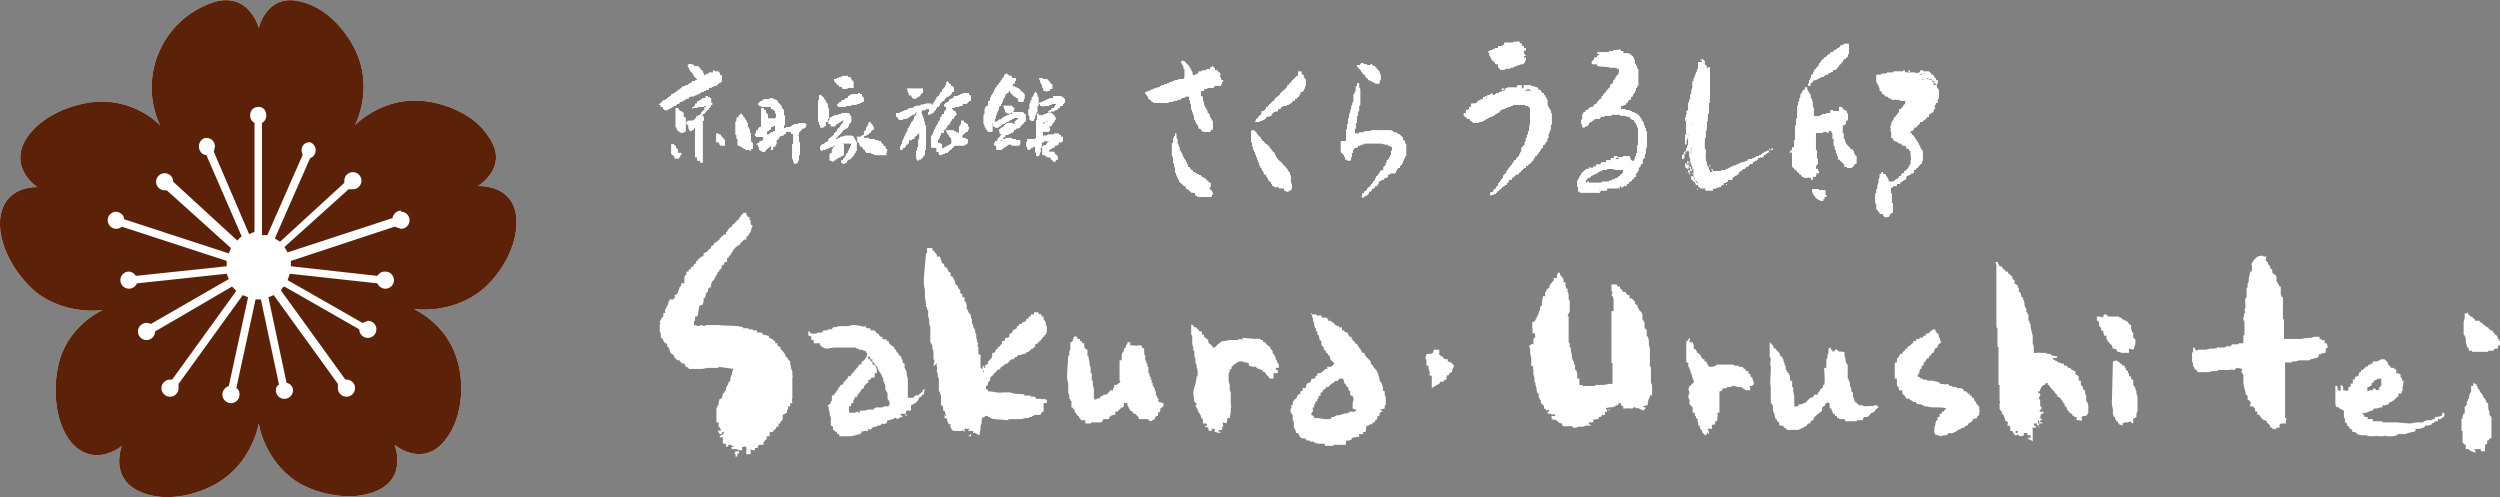
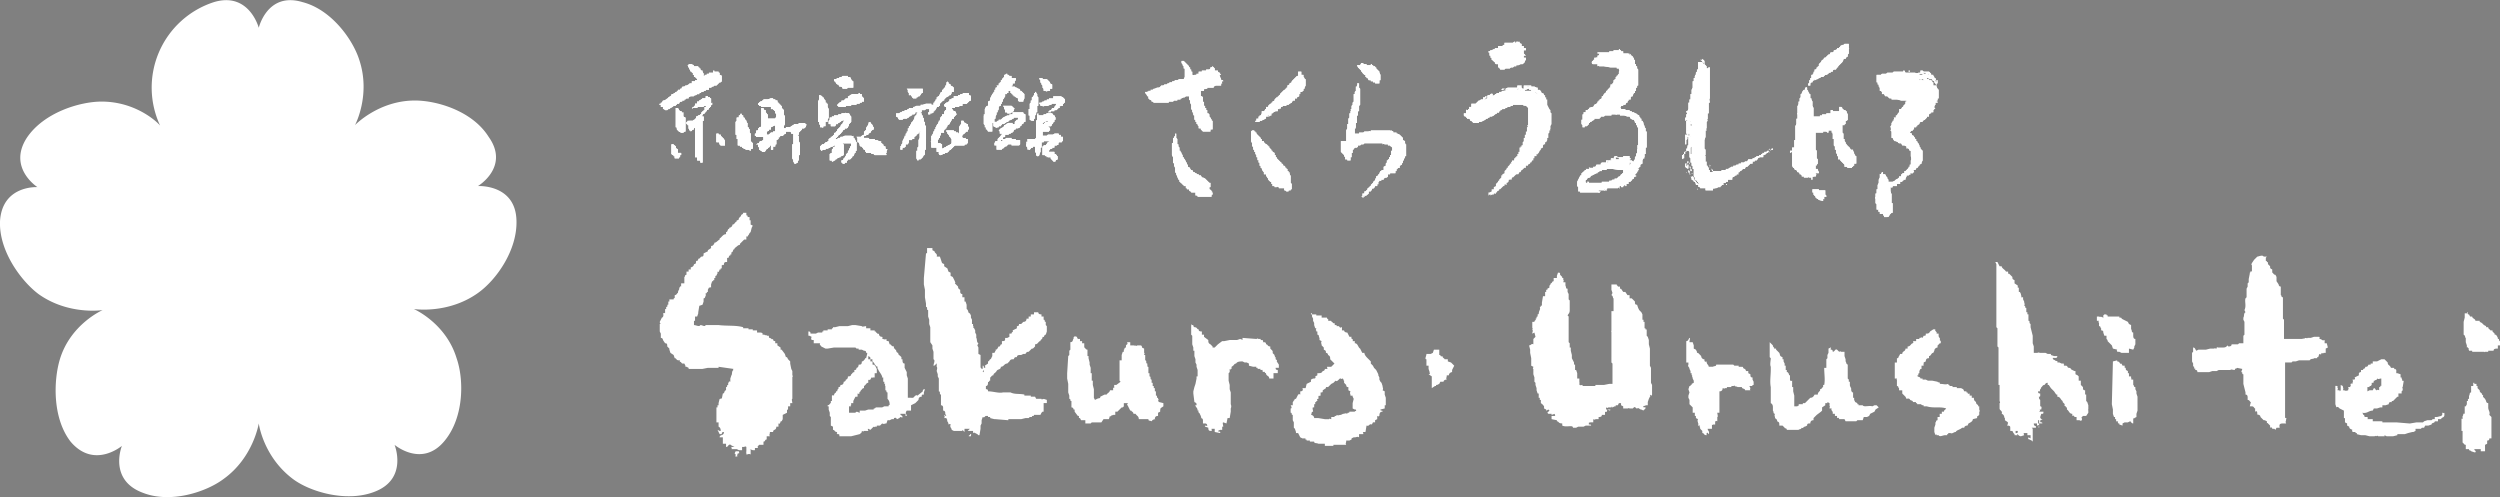
<svg xmlns="http://www.w3.org/2000/svg" width="233.8" height="46.5">
  <rect width="100%" height="100%" fill="#808080" stroke="none" />
  <path fill="#FFF" d="M24.2 39.6s.4 3.1 3.2 5.2C29 46 32.4 47 35 46c3.2-1.2 1.9-4.4 1.9-4.4s2.6 2.2 4.7-.4c1.8-2.2 1.8-5.7 1.1-7.7-1-3.3-4-4.6-4-4.6s3.2.5 6-1.5c1.7-1.2 3.7-4 3.6-6.8-.1-3.4-3.6-3.2-3.6-3.2s3-1.8 1-4.6c-1.5-2.4-4.8-3.4-6.9-3.4-3.4 0-5.6 2.3-5.6 2.3s1.5-2.8.4-6.1C33 3.7 31 .9 28.3.2c-3.3-1-4.1 2.4-4.1 2.4S23.3-.8 20 .2a8.4 8.4 0 0 0-5 11.6c.1 0-2-2.3-5.5-2.3-2 0-5.4 1-7 3.4-1.8 2.8 1 4.6 1 4.6S.2 17.3 0 20.7c-.1 2.8 2 5.6 3.6 6.8 2.8 2 6 1.5 6 1.5s-3 1.3-4 4.6c-.6 2-.7 5.5 1 7.7 2.2 2.6 4.8.4 4.8.4s-1.3 3.2 2 4.4c2.6 1 5.9-.1 7.5-1.3 2.8-2 3.3-5.2 3.3-5.2" />
  <path fill="#FFF" d="M37.5 19.7c-.4 0-.7.3-.8.7l-9.8 3.2-.3-.5 6-5.4h.4a.8.8 0 1 0-.8-.8v.2l-6 5.5-.5-.3 3.3-7.5a.8.8 0 0 0 0-1.5c-.5 0-.8.3-.8.8l.1.4L25 22a3 3 0 0 0-.5 0V11.5c.3-.2.4-.4.4-.7 0-.5-.3-.8-.7-.8-.5 0-.8.3-.8.8 0 .3.1.5.4.7v10.2a3 3 0 0 0-.5.2L20 14.2l.1-.5c0-.4-.3-.8-.8-.8-.4 0-.7.4-.7.8s.3.8.7.8l3.3 7.6a3 3 0 0 0-.4.4l-6-5.5V17a.8.8 0 1 0-.8.8h.2l6 5.4-.2.5-9.8-3.2c0-.4-.4-.7-.8-.7a.8.8 0 1 0 .6 1.4l9.8 3.2v.5l-8.5.9a.8.8 0 0 0-.7-.4.8.8 0 1 0 .8 1.1l8.4-.9.2.5-7.3 4.2a.8.8 0 0 0-.4-.1.8.8 0 1 0 .8.8l7.2-4.2.4.4-6 8.3h-.2a.8.8 0 1 0 .8.8v-.4l6-8.3.5.2-1.8 8.3c-.3.1-.6.4-.6.8a.8.8 0 1 0 1.6 0c0-.3-.1-.5-.3-.6l1.8-8.3h.5l1.7 8c-.2 0-.3.3-.3.5a.8.8 0 1 0 1.6 0c0-.3-.2-.6-.6-.7l-1.7-8 .5-.2 6 8.3v.4a.8.8 0 1 0 1.6 0c0-.5-.4-.8-.8-.8h-.1l-6-8.3c0-.2.1-.3.3-.4l7 4a.8.8 0 1 0 .8-.8l-.5.2-7-4 .2-.6 8.2.9a.8.8 0 1 0 .7-1.1c-.3 0-.5.1-.7.4l-8.1-.9v-.5l9.7-3.2.6.2a.8.8 0 1 0 0-1.6" />
-   <path fill="#5B2209" d="M24.2 39.6s.4 3.1 3.2 5.2C29 46 32.4 47 35 46c3.2-1.2 1.9-4.4 1.9-4.4s2.6 2.2 4.7-.4c1.8-2.2 1.8-5.7 1.1-7.7-1-3.3-4-4.6-4-4.6s3.2.5 6-1.5c1.7-1.2 3.7-4 3.6-6.8-.1-3.4-3.6-3.2-3.6-3.2s3-1.8 1-4.6c-1.5-2.4-4.8-3.4-6.9-3.4-3.4 0-5.6 2.3-5.6 2.3s1.5-2.8.4-6.1C33 3.7 31 .9 28.3.2c-3.3-1-4.1 2.4-4.1 2.4S23.3-.8 20 .2a8.4 8.4 0 0 0-5 11.6c.1 0-2-2.3-5.5-2.3-2 0-5.4 1-7 3.4-1.8 2.8 1 4.6 1 4.6S.2 17.3 0 20.7c-.1 2.8 2 5.6 3.6 6.8 2.8 2 6 1.5 6 1.5s-3 1.3-4 4.6c-.6 2-.7 5.5 1 7.7 2.2 2.6 4.8.4 4.8.4s-1.3 3.2 2 4.4c2.6 1 5.9-.1 7.5-1.3 2.8-2 3.3-5.2 3.3-5.2" />
-   <path fill="#FFF" d="M37.5 19.7c-.4 0-.7.3-.8.7l-9.8 3.2-.3-.5 6-5.4h.4a.8.8 0 1 0-.8-.8v.2l-6 5.5-.5-.3 3.3-7.5a.8.8 0 0 0 0-1.5c-.5 0-.8.3-.8.8l.1.4L25 22a3 3 0 0 0-.5 0V11.5c.3-.2.4-.4.4-.7 0-.5-.3-.8-.7-.8-.5 0-.8.3-.8.8 0 .3.1.5.4.7v10.2a3 3 0 0 0-.5.2L20 14.2l.1-.5c0-.4-.3-.8-.8-.8-.4 0-.7.4-.7.8s.3.8.7.8l3.3 7.6a3 3 0 0 0-.4.4l-6-5.5V17a.8.8 0 1 0-.8.8h.2l6 5.4-.2.5-9.8-3.2c0-.4-.4-.7-.8-.7a.8.8 0 1 0 .6 1.4l9.8 3.2v.5l-8.5.9a.8.8 0 0 0-.7-.4.8.8 0 1 0 .8 1.1l8.4-.9.2.5-7.3 4.2a.8.8 0 0 0-.4-.1.8.8 0 1 0 .8.8l7.2-4.2.4.4-6 8.3h-.2a.8.8 0 1 0 .8.8v-.4l6-8.3.5.2-1.8 8.3c-.3.1-.6.4-.6.8a.8.8 0 1 0 1.6 0c0-.3-.1-.5-.3-.6l1.8-8.3h.5l1.7 8c-.2 0-.3.3-.3.5a.8.8 0 1 0 1.6 0c0-.3-.2-.6-.6-.7l-1.7-8 .5-.2 6 8.3v.4a.8.8 0 1 0 1.6 0c0-.5-.4-.8-.8-.8h-.1l-6-8.3c0-.2.1-.3.3-.4l7 4a.8.8 0 1 0 .8-.8l-.5.2-7-4 .2-.6 8.2.9a.8.8 0 1 0 .7-1.1c-.3 0-.5.1-.7.4l-8.1-.9v-.5l9.7-3.2.6.2a.8.8 0 1 0 0-1.6M169.7 7.4v.1s-.2 0-.2.2h-.1l-.1.1V8h-.2V8c-.1 0 0 0 0 0v-.1-.1c.1 0 0 0 0 0h.1v-.1-.2h.1v-.1-.1h.1V7h.1V7c0-.1 0 0 0 0 .1-.1 0-.1 0-.1h.1v-.1c0-.1.1 0 0-.1h.1v-.2h.1l.1-.1v-.1h.1v-.1h.1V6l.1-.1.1-.1.1-.2h.1l.1-.2h.1l.2-.2.1-.1h.1l.1-.2h.1c.2 0 .2-.1.2-.2h.1l.2-.1v-.1h.2v-.1h.1v-.1l.2-.1h.1c0-.1 0 0 0 0l.1-.1H172.9v.4c.1 0 0 0 0 .1V5l-.1.1s0 .1 0 0v.2h-.1l-.1.2h-.2v.1l-.1.2-.2.2-.1.1-.1.1v.1h-.1l-.1.2h-.1-.1l-.1.1v.1h-.2v.1h-.2v.1l-.2.1h-.1l-.2.2h-.1-.1l-.1.1h-.1l-.1.1h-.1l-.1.1M141.7 4h-.1V4H142V4h-.1-.1v-.1h.2c.1.1 0 0 .1 0 0 0 0 .1 0 0 0 .2.2.2.2.2v.2h.2v.2h.2v.2h-.2V5l.2.2h-.1-.1v.2H142.7v.2l-.1.1v.1l-.2.2h-.1-.1l-.2.1h-.1-.1v.1h-.1-.1l-.1.1h-.1-.1l-.1.1H140.8l-.1.1h-.1-.1-.2l-.1-.2h-.1V6h-.1V6h-.1l-.1-.1v-.1h-.1v-.1h-.1v-.1h-.1v-.1-.1h-.1v-.1-.1h-.1V5 5v-.1h-.1v-.1h.1l.1-.1h.1l.2-.1h.1v-.1h.1s.1 0 0 0h.2v-.2H140.5l.1-.1h.1V4H141.5l.1-.1h.1c0-.1 0-.1 0 0M150.3 4.7s.1 0 0 0v.1M178.5 6.6h.1v.1h-.1-.1.1M178.2 6.7h.1M143.6 8h-.1M142.6 8.4h.1M140.1 8.6zM176.8 11.8c.1 0 0 0 0 0V11.9M118.4 11zM148 12.1h.1M148.4 12.1v.1M148 12.2h.1M117.2 12.2h.1v.1h.1c0 .1 0 0 0 0v.1h.1v.1l.1.1.1.1.2.2v.1h.1v.2h.2v.1l.2.2c.1 0 0 0 0 0h.1v.1c.1 0 0 0 0 0h.1c0 .1 0 0 0 0v.1c.1 0 0 0 0 0h.1v.1l.1.1.1.1v.1h.1v.1l.2.1v.2c.1 0 0 0 0 0h.1v.2h.1v.1l.2.2.1.1.1.1c.1 0 0 .1 0 .1h.1l.1.1v.1h.1l.1.1v.1h.1v.1h.1v.2h.1v.1c0 .1.1 0 .1 0v.2s.1 0 0 .1h.1v.7l.1.1v.5h-.1v.1h-.2v.1h-.2l-.1-.1h-.1v-.2H119.7h-.1v-.1h-.1s0-.1-.1 0c0 0-.1 0 0 0h-.2v-.1h-.2v-.1-.1c-.1 0 0 0 0 0h-.1V17h-.1V17l-.1-.1-.1-.1v-.1l-.1-.1v-.1h-.1s0-.1 0 0v-.2h-.2v-.1-.1l-.1-.1-.1-.2v-.1h-.1v-.1-.1h-.1v-.1-.1-.1h-.1s0-.1 0 0V15s0-.1-.1 0v-.2-.1h-.1v-.1s0-.1 0 0v-.1l-.1-.1v-.1-.1h-.1V14 14h-.1v-.1-.1-.1h-.1v-.2-.1l-.1-.2V13v-.1-.6l.1-.1m1.7 4.7h0v-.1M177.4 13.2zM110 12.5v.4l.1.1v.5h.1v.2l.1.1v.1s0 .1 0 0v.2h.1v.1l.1.1v.1l.1.1v.2h.1v.1s.1 0 0 0l.1.1.1.2v.1h.1v.2h.1v.2l.2.1v.1l.1.1h.1l.1.2h.1l.1.1h.1v.1h.2v.1h.2l.1.2h.1l.2.1.1.1.1.1.2.2h.1V17.5h-.1v.2l.2.1h-.1l.2.1h-.1v.1h.1v.2h-.1v.2h-.4H112.6 112.3h-.1-.2v-.1h-.1s0-.1-.1 0V18c-.1 0 0 0 0 0h-.1-.1V18h-.1-.1v-.1h-.1c0-.1 0 0 0 0l-.1-.1v-.1h-.2v-.1h-.1v-.2h-.1-.1v-.1h-.1v-.1l-.2-.1V17h-.1v-.2h-.1v-.1s-.1 0 0-.1h-.1v-.1l-.1-.2v-.1l-.1-.1V16v-.1-.2l-.1-.2v-.2l-.1-.1V15 15v-.1-.2l-.1-.2v-.9-.1-.1c.1 0 0-.1.1 0V13 13v-.1c.1 0 0 0 0 0h.1v-.1l.1-.1v-.2M165.7 13.8v.1h-.1.1M167.6 14v.2l-.2.1v-.1-.1h.2M157.5 14v.2h.1v.2c-.1 0 0 0 0 0h-.1V14.8h-.1v.1l-.1-.1v-.3-.2V14.5h.1v-.1h.1V14M157.8 14.2v0M125.4 13.7zM150.5 14.8h-.1.1M158 15.2V15.6c.1 0 0 .1 0 .1h.1V16h.1v.1c0 .1 0 .2.1.1v0c-.1 0 0 0 0 0h-.1V16v-.1l-.1-.2v-.1c-.1 0 0-.1-.1 0v-.1-.1c0-.1-.1-.1 0-.2M149.7 15v.1M150 15h.1zM150 15v.1M159.9 15.3v.1c.1.1 0 .1 0 .2.1 0 0 0 0 .1v-.2-.2M131.1 15v.1M149 15.5h.1M125.9 15.3v.1M178.4 16.5h.1c0 .1 0 0 0 0M169 16.7h.1M161.3 17.3v.1M161 17.5h-.1M169.5 17.7h.6v.1h.6v.4l.1.1v.1h-.2v.2c0 .1 0 0-.1 0v.2l-.4-.1-.1-.1h-.1v-.1h-.1v-.1l-.1-.1-.1-.1V18h-.1v-.1-.2M159.1 17.7h-.2-.1-.1s.1-.1.1 0h.2c0-.1 0 0 0 0h.1M150.6 17.8h.1M149.8 18h0M150 18h.1zM127.1 18.7zM141.8 3.7c.1.1 0 0 0 0" />
-   <path fill="#FFF" d="M151.3 4.6h-.1s0-.1 0 0h.4c0-.1 0 0 0 0h-.1v.1h.1v.1h.1c.1 0 0 0 0 0h.1V5h.1V5H152.3l.1.2V5h-.1V5h-.1.2l.1.1v.1c.1 0 0 0 0 0h.1l.1.1v.1h.1v.2h.1V6h.1v.2h.1v.2l.1.1v1.5h-.1v.2h-.1V8.5h-.1v.2h-.1l-.1.2V9h-.1l-.1.1s0 .1 0 0v.2h-.2v.1l-.1.1v.1h-.1l-.1.2h-.1-.1v.1h-.2v.1l-.1.1h-.1.2v.1h.3l.2.1H152.4v.1H152.6v.1h.2l.1.1h.1l.1.1.2.1v.1l.1.1v.1h.1v.2h.1l.1.2v.1l.1.2v.1l.1.1V12.3h.1v1.5h-.1V14.4h-.1V14.7c-.1 0 0 .1 0 .1h-.1l-.1.2V15.3l-.2.1V15.6h-.1v.1c-.1 0 0 0 0 0l-.2.1h.2l-.1.1v.1s0 .1-.1 0v.2h-.1v.1h-.1v.1s.2 0 .1.1h-.1l-.1.1v.1l-.2.1v.1h-.1v.1h-.2v.2h-.1-.1v.2h-.2.1v-.1h-.1v.1h-.1v.1h-.2-.1v.1h-.1l.1-.1h-.1l-.1.1h-.1-.1H150.5h-.1-.1v.1H150c0 .1.1 0 .2 0l.1.1h.1s.1 0 0 0h-.2-.1c-.1 0 0 .1-.1 0h-.4-.1-.2c0 .1 0 0 0 0h.2v.1h.2l-.1.1s-.1.1-.1 0H147.8s-.1 0 0-.1h-.2v-.1-.3l-.1-.1v-.1-.1-.2l.1-.2h-.1s0-.1 0 0h.1l.1-.2c0-.1 0 0 0 0l.1-.2h.1v-.1-.1h.1V16c.1 0 0 0 0 0v.1l.2-.1V16v-.1h.1s.1 0 0-.1h.2c0-.1 0 0 0 0h.1s.1-.1 0-.2v.1h.4v-.1h.2l.1-.2h.4v-.1l.1-.1h.4V15H150.5s.1 0 0 0h.2v-.1h-.1l.1-.1h.2l.1-.2h.2l.1.1h.5v-.1h.1c.1 0 0 0 0 0H152.3c0-.1 0 0 0 0h.1v.2h.1v.1h-.1c0 .1 0 0 0 0v.1h.2l.1.1h.1V15l.1-.1v-.1-.1l.1-.1v-.2l.1-.1V14s.1-.2 0-.2c.1 0 0-.2 0-.2h.1v-.1-.3-.8-.1-.1-.1-.1-.1h-.1v-.1-.1h-.1v-.1-.1h-.1v-.1l-.1-.2h-.1l-.2-.1-.1-.2h-.2s-.1 0 0 0l-.3-.1h-.2-.2v-.1h-.2-.1c-.1.1-.1 0-.1 0h-.4v.1h-.2-.1-.1-.2l-.1.1h-.1-.1-.1v.1h-.1v.1H149.1v.1l-.2.1-.1.1h-.1v.1c-.1 0 0 0 0 0h-.1v.1l-.2.2h-.2v.1c-.1 0 0 0 0 0H148v-.1-.1c-.1 0 0 0 0 0l-.1-.1v-.4h.1V11v-.2-.1h.1v-.2h.2v-.2h.2v-.1h.1v-.1l.3-.1V10c.1 0 0 0 0 0h.1l.1-.2.2-.1.1-.1v-.1h.1v-.1h.1v-.1l.2-.1V9h.1l.1-.2.1-.1s0-.1.1 0v-.2h.1l.1-.2h.1v-.1h.1v-.1s0-.1 0 0c0-.2.1-.1 0-.2h.2v-.1l.1-.1v-.1-.1h.1v-.1h.1v-.2c.1 0 .1-.1.1 0v-.1s0-.1.1 0V7l.1-.1v-.2s.1-.1 0-.2v-.1h-.1-.1v-.1h-.2-.1-.3l-.6-.1h-.1-.1-.1-.1c-.1 0-.1-.1-.2 0V6h-.1-.1L149 6s-.2 0-.1-.1c-.1-.1 0-.1 0-.2h-.1.2v-.1h.1v-.1-.1h.2s0-.1.1 0v-.2h.1l.1-.2h-.2v-.1H149.8c0 .1 0 0 0 0h.7v-.1H150.9v-.1h.5v-.1m2.5 9.8h-.1M151.3 14.7c0 .1-.1 0-.2 0v.1c0 .1 0 0 0 0v.1h.3v-.1m-.5 0l-.1.1c0 .1 0 0 0 0h.1M150.3 15.2h.1V15m2 .1V15.5l.1-.2v-.1h-.1m-4 1.8h.2v.1h.8c.1 0 0 0 0 0h.4V17h.7v-.1h.2l.1-.1h.2v-.1h.2c0-.1 0 0 0 0l.1-.1.1-.1h.1l.1-.2h.1v-.1s.1 0 0 0h.1V16h.1V16h-.1v-.1h-.2-.2l-.6-.1h-.1-.2-.1-.1l-.1.1h-.1H149.8v.1h-.2l-.1.1h-.1v.1h-.1l-.2.1-.2.1s0 .1-.1 0l-.1.2h-.1s0 .1-.1 0l-.1.2c-.1 0-.1.1-.1 0 0 .2-.1.1 0 .2v.1h.2s0-.1 0 0m.3.1h.1c-.1 0 0 0 0 0m-.7 0h.1zm.9 0h-.1.1M151.7 17.2v.1m-.1 0v.1h-.1l-.1.1h.2v-.1m-2 0s-.1 0 0 0M149.8 17.7H149.9M159 5.6h.2v-.1s.1 0 0 0l.2.2V6l-.1-.1v-.1h-.1l.1.2h.1V6l.2.2v.2h.1l.1-.1s.1 0 0 0h.1V9.2c-.1.1 0 .2 0 .4h-.1v1h-.1v.5s-.1.1 0 .2l-.1.1V12c-.1 0 0 .2 0 .2h-.1V12.8l-.1.3v.8l.1.1v.5s-.1 0 0 .1v.5s0 .1.1 0v.4h.1v.1l.1.1v.2h.1v.2h.3c-.1 0 0 0 0-.1h-.1v-.2h-.1l.2.1v.1H161v-.1h.4v-.1h.2c0-.1.1 0 .1 0v-.1h.1l.1-.1h.2v-.1h.2l.1-.1h.1s.1 0 0 0h.1v-.1h.1c.1 0 .2 0 .1-.1H163.1l.1-.1h.2l.1-.2H163.9v-.1h.2v-.1h.1l.1-.1s.1 0 0 0h.1s.2 0 .1-.1H164.7v-.1h.1s.1 0 0-.1h.2v-.1h.2c.1 0 0 0 0 0l.1-.1h.1c0-.1 0 0 0 0V14l.1-.1v.1h-.1v.2h.1c0 .1-.1 0-.1 0l-.1.1h-.1c0 .2-.2.1-.2.2h-.1v.2H164.6l-.2.1v.1h-.1v.1h-.1-.1v.1h-.2v.2h-.1-.1l-.1.1-.2.2h-.1l-.1.1v.1h-.2l-.2.2h-.1v.1h-.1s-.1.1 0 .2h-.2v.1h-.1l-.1.1c-.1 0 0 0 0 0l-.2.1v.2h-.2c-.1 0 0 0 0 0h-.1-.1v.2h-.1-.1v.1h-.2c0 .1 0 0 0 0s-.1.1 0 .2h-.2v.1h-.1v.1h-.2l-.2.1h-.1c-.1 0-.1.1-.2 0v.2h-.5-.1-.1v-.2h-.5v-.1h-.1l-.1-.2h-.2v-.1l-.1-.2h-.1v-.1l-.2-.1v-.1-.1l-.1-.1v-.1-.1l-.2-.2V16v-.2l-.2-.1v.4c.1 0 0 0 0 .1V16 16v-.1-.2l-.1-.1v-.1-.2h.2c0-.1 0 0 0 0v-.1-.2-.1-.2-.1-.1s0 .1 0 0v.6h.1v.1c-.1 0 0 0 0 0l-.2.1v.2l.1.1v-.2h.1v.3c-.1 0 0 0 0 .1v.1l.1.1V16.3h.1v.2l.1.2v-.1-.1h.1l.1.1s0 .1 0 0v.1l.1.2h.1v.1l.2.2h.1l-.1-.1V17h-.1v-.1l-.2-.1v-.1-.1l-.1-.1v-.1-.2-.1-.1-.2h-.1v-.2-.1h-.1v-.1-.1-.1h-.1V15v-.2l-.1-.1v-.1-.1-.1-.2l-.1-.1v-.3.1c-.1 0 0 0 0 0v.2h-.1v-.2V14.1h-.1v.1h-.1l.1-.1V14v-.1h.1v-.1-.1c.1 0 0-.1 0-.1h.1v-.4-.1-.2-.2h.1v-.1c-.1 0 0 0 0 0v-.1-.1-.1.2h-.1V12.8h-.1v.2l-.1.1v.4h-.1v-.6-.3h.1c.1 0 0 0 0 0h.1v-.2-.1.2h-.1v-.1-.2-.2-.5-.1-.1h.1v-.1-.1-.2V11.2l-.2.1V11h.1v-.2-.1c.1 0 .1-.2 0-.2v-.1h.1l.1-.2v-.1-.3-.2h.1v-.1-.1-.1h.1V9 9v-.2h.1v-.2-.2l.1-.2V8v-.2-.2h.1v-.1-.1-.1h.1s0-.1 0 0v-.2c.1 0 0-.1 0-.1h.1V7v-.1-.1l.1-.1s0-.1 0 0v-.2h.1v-.2-.4-.1H159.2v-.1m.7 1v-.2.1m-1.8 4.8s.1 0 0-.1m-.2.1v-.1.1m.2.2v.2s0-.1.1 0v-.1-.1h-.1m0 .4v.1l-.1.1v0c.1 0 0 0 0-.1h.1V12v-.1.1M157.9 12.3s-.1 0 0-.1h-.1m.3.5v.1c.1 0 0 0 0-.1 0 0 0-.1 0 0m0 .1h.1zm1.2.5v-.1.1m0 .2v-.2.2m-1.2.3V14.4h.1v-.1-.2-.3-.1m6.7.7h.1v-.1.1m-.4.1zm-5.1 3.2h0zm-1.7-3v-.1M175.8 8.4v-.2c-.1 0 0 0 0 0-.1 0 0-.1 0-.1h-.1v-.2h-.1v-.2h-.1v-.1s-.1 0 0 0v-.1-.2-.1V7h.4l.1-.1H176.4l.1-.1h.5c0-.1 0 0 0 0l.1-.1H178v-.1h.1l.1.2H179.1c.1.1.3 0 .4 0V7H179.8v-.1h-.4v-.1h-.1.5c0 .1.2 0 .1.1h.2s.1 0 0 0h.2l.1.1v-.1h-.1s-.1 0 0 0h-.2v-.1h-.1-.1-.2-.1v-.2s-.1 0 0 0h.2l.1.1h.5l.2.2V7h.2v.1l.1.1v.1h.1s0 .1 0 0c0 .1.1.1 0 .2h.1V8.1l.1.2.1.1v.8h-.1c0 .1 0 0 0 0v.2h-.1v.1h.1v.1h-.2v.2l-.1.1v.2h.1c0-.1 0 0 0 0l-.1.1-.1.1v.2h-.2v.1h-.1l-.1.1s0 .1 0 0v.2h-.2v.1l-.1.1-.1.1-.2.1v.1h-.1c-.2 0-.2.1-.2.2l-.2.1v.1s-.1 0 0 0h-.1v.1s-.1 0 0 0h-.2v.2h-.1v.1c-.2 0-.2.1-.3.2l.2.1v.1l.1.1h.1v.1l.1.1v.1h.1v.2h.1v.1l.1.1.1.2v.1l.1.1v.1l.2.2v.7s0 .1 0 0v.2l-.1.2v.1l-.2.1v.1h-.1v.1l-.1.1h-.1v.1l-.1.1h-.1l-.1.1h.1v.1c0 .1 0 0-.1 0v.1h-.1-.2l.1.1h-.1l-.1.1h-.2v.1l-.1.2v.1h-.1-.1v.1h-.2.1v.1h-.1-.1v.2H177.4v.2h-.4c0 .1 0 .2-.2.1v.4c.1 0 0 0 0 0 .1.1 0 .2 0 .2h.1V19h.1V19.9h-.1l-.1.1-.1.1s0 .2-.2.2h-.1-.2c-.1 0-.1 0 0 0v-.1l-.1-.1V20H175.8v-.2h-.1s-.1 0 0-.2h-.1-.1v-.2-.1-.2l-.1-.1v-.1-.3s-.1-.1 0-.2v-.1s0-.1 0 0v-.1-.1h.1v-.2-.2h.1v-.2-.2l.1-.2V17v-.1-.1l.1-.2v-.2-.1c.1 0 0 0 0 0 0-.1 0 0 .1 0l.1-.2h.1v.2h.2l.1.2.1.1v.1l.1.1v.2h.4l.2-.1.1-.1.2-.1.1-.1v-.1h.2v-.2h.1c.1 0 0 0 0-.1h.2V16h.1V16l.1-.1.2-.2v-.1h.1v-.1-.1h.1v-.1-.1-.2c.1-.1 0-.3 0-.4v-.3-.1-.1h-.1l-.1-.2c-.1 0-.1-.1-.2 0v-.2l-.2-.1h-.1-.1c0-.1 0 0 0 0l-.1-.2h-.1-.1s0-.1-.1 0v-.1l-.2-.1h-.1l-.1-.1-.1-.2h-.1v-.1-.1-.2-.2l-.1-.1c.1-.1 0-.3 0-.4l.1-.1h-.1.1v-.1-.1l.1-.1v-.1h.1v-.1c0-.1.1-.1 0-.2h.2v-.1-.1h.1l.1-.2.1-.1v-.1c.1-.1 0 0 0-.1.1 0 0 0 0-.1h.2l.1-.2h.1v-.1l.1-.1.1-.1v-.2c.1 0 0 0 0 0h.1v-.1h-.5l-.4-.1h-.5v-.1h-.2l-.1-.1-.1-.1s-.1 0 0 0h-.2l-.1-.2h-.1-.1v-.2l-.1-.1h-.1m4.4-1.7h.1m-2.7 0h-.1m2.6.4h.1c.1 0 .2 0 .1.1h-.1v.1h.1s.2 0 .1.1h.2l.1.1v.1h.1V8h.2V8h.1V8l-.1-.2-.1-.1v-.1l-.2-.1c0-.1 0 0 0 0v-.1h-.2l-.2-.1h-.1-.1m-.5 0h.2c.1 0 0 0 0 0h-.1-.1m-.2.1h.1v.1h.1v-.1h-.1-.1m.4 0h-.1v.1H180m1 0v.1c.1 0 0 0 0 0l.1.1v.1h.1v-.1-.1-.1h-.2m-.2.4v0M180.6 10.4h.1m-1.9 4v.1c.1 0 0 0 0-.1M128.2 6h.1v.1s.1 0 0 0h.1c0 .1.1 0 0 .1h.2v.1h.1v.1l.1.1.1.1.1.1v.1l.1.2v.5h-.1V7.8h-.4v-.1h-.2v-.1h-.1-.1v-.1h-.2l-.1-.2h-.1v-.1h-.1V7h-.1V7l-.1-.1-.1-.1v-.1h-.1v-.1l-.2-.2-.1-.1-.1-.2H127.2l.1-.2h.2V6h.4-.1v.1h.4M114.3 7.6c0 .1 0 0 0 0-.1 0 0 .1 0 .2h-.1s-.1 0 0 0V8h-.1-.1c0 .1 0 0 0 0V8h-.2c-.1 0 0 0 0 0h-.1l-.2.1v.1h-.2-.1-.1-.1-.1v.1h-.1c-.1 0-.1.1-.2 0v.2h-.3V9h.1l.1.1v.4s0 .1.1 0V9.9h.1v.2h.1v.2h.1V10.6h.1l.1.1v.2l.1.1.1.2c.1 0 0 0 0 .1h.1v.8h-.2v.2h-.3-.2-.1-.1l-.2-.2v-.1h-.2v-.1-.1l-.1-.1v-.1h-.1v-.1-.1h-.1v-.1-.1h-.1V11v-.1-.1c-.1 0 0-.1-.1 0v-.2c-.1 0 0-.1 0-.1h-.1v-.1-.1l-.1-.1V10v-.2l-.1-.2v-.2l-.1-.1v-.2V9h-.1-.2l-.1.1h-.1l-.2.1h-.1v.1h-.2-.1v.1h-.1-.1-.1l-.1.1h-.2-.2v.1h-.3-.7-.2-.2l-.1-.1h-.1v-.1l-.2-.1-.1-.1V9h-.1l-.1-.2-.1-.1v-.1H107.3c0-.1.1 0 .1 0v-.1s.1 0 0 0h.2c0-.1.1 0 0-.1h.2l.1-.1h.1l.2-.1h.1c0-.1 0 0 0 0 .2 0 .2-.1.3-.2h.2l.1-.1h.2l.1-.1c0-.1 0 0 0 0h.1l.1-.1h.2s.1 0 0-.1h.2l.1-.1h.2l.2-.1H110.7l.1-.2v-.2V7v-.2-.1-.2-.1h-.1v-.1-.1l-.1-.1V6l-.1-.1v-.2h.2l.1.1.1.1.1.1.2.2v.1h.1v.2h.1v.2h.1V7c.1 0 .2.1.2 0h.2v-.1s.1 0 0 0h.2v-.2H112.4v-.1h.4v-.1H113.1l.1-.1v-.1h.1l.1-.1.2.2v.2H113.9v.1l.1.1h.1v.1l.1.1V7h-.1-.1l.1.1v.1c0 .1 0 0 0 0l.1.2v.1h.2s0 .1 0 0c-.1.1 0 0 0 .1h-.1m-.5.4h.1zM118.3 11v.1l-.1.1h-.1l-.1.1h-.2v.1h-.2-.1-.1 0v-.1h.1v-.1-.1h.2v-.2h.1v-.1h.1c0-.1 0 0 0 0l.1-.2v-.2h.2l.1-.1v-.1h.1V10h.1V10h.1v-.1l.1-.1.1-.1h.1v-.1h.1v-.1l.2-.1v-.1l.2-.2h.1V9h.1v-.1h.1v-.1l.1-.1.1-.1.2-.2h.1v-.1h.1v-.1h.1V8l.2-.1v-.1l.2-.1v-.1l.1-.1.1-.1.1-.1.2-.2h.1V7v-.3H121.7V7h.2v.2l.1.1v.1h.1V8l-.1.2v.1h-.1v.2h-.1v.1h-.2v.2h-.1V9l-.2.1v.1h-.2v.2h-.2l-.1.2-.2.1-.1.1h-.1-.1v.1h-.3l-.1.1h-.1v.1h-.1-.1c0 .1 0 0 0 0 0 .1.1 0 .2 0l-.1.1h-.2v.2h-.2l-.2.1-.1.1h-.1c0 .1 0 0 0 0v.1h-.1c0 .1 0 0 .1 0v.1h-.1l-.1.1H118.4v.2h-.1m.4-.3h-.2l.2.1v-.1zM117.9 11.3h.1zM143.1 7.8h0M142.6 8H142.3v.1c-.1 0 0 0 0 .1l.1.1h.5l-.2.1h-.1v.1h.4s.1 0 0 0h.4-.2v-.1h-.2v-.1h-.2-.1-.2V8h.1c.1 0 0 0 0 0h.6v.1H143.5l.2.1h.1v.2h.2l.1.1.1.2c.1 0 .2 0 .2.2h.1v.2h.1v.1s0 .1 0 0v.1h.1V9.8l.1.2.1.2.1.1v.2c0 .1 0 0 0 0l.1.1V11.6l-.1.2V12.1s-.1 0 0 .1h-.1v.2l-.1.1V12.9h-.1v.2l-.1.2s-.1 0 0 0h-.1v.2h-.1l-.1.1v.2l-.2.1v.1l-.1.1-.1.2-.1.1s0 .1-.1 0v.2h-.2v.2h-.1v.2h-.1l-.1.2h-.1v.1l-.2.1v.1h-.2v.2h-.2v.1h-.1v.1c-.1 0 0 0 0 0h-.1l-.1.2h-.1l-.1.2h-.1-.1l-.2.2s0 .1 0 0l-.1.1h-.1v.1s-.1 0 0 .1h-.1s-.1 0 0 0h-.2v.1s0 .2-.2.2v.2c-.2 0-.1-.1-.1-.1-.1 0 0 .1-.1 0v.2h-.1l-.1.1-.1.1-.1.1h-.1v.1c-.1.1-.2 0-.2.2h-.1c0 .1 0 .2-.1.1h-.1v.1h-.1-.1l-.1.1h-.1.1V18h.1V18l.2-.1v-.2h.2v-.1-.1l.2-.1v-.1-.1l.1-.1.1-.1v-.1h.1v-.1l.2-.2v-.2h.1v-.1l.2-.1V16l.1-.1.1-.1v-.1h.1v-.1l.2-.2v-.1c.1 0 .2 0 .1-.1l.1-.1v-.1h.1V15h.1v-.2h.1v-.1h.1v-.1h.1v-.2h.1v-.1-.1h.1V14v-.2h.1v-.1h.1v-.1s0-.1.1 0v-.1-.2c.1 0 0 0 0 0l.1-.1v-.1-.1-.1h.1v-.3h.1v-.1s0-.1 0 0v-.2h.1v-.2-.2c.1 0 .1-.1 0-.2h.1v-.4-.1-.3-.4-.2-.1-.1l-.2-.2h-.1-.1l-.1-.1h-.5-.2H141.6h-.1c0 .1-.1 0 0 .1h-.2l-.1.1h-.1-.1l-.1.1h-.1l-.1.1h-.1-.1l-.1.1h-.1v.1h-.1v.1s-.1.1-.2 0v.1c-.1 0 0 0 0 0l-.2.1-.1.1-.2.1h-.1-.1v.1h-.1l-.1.1h-.1l-.1.1-.2.1-.2.1h-.2v.1h-.4-.1l-.2-.2h-.1v-.1l-.1-.1h-.2V11 11h-.1v-.1h-.1l-.1-.1v-.2h.2v-.2c0-.1 0-.2.1-.1h.1v-.1h.1V10h.2v-.3H138l.2-.2.1-.1h.1l.1-.1h.2V9v.1h.2V9h.1l.2-.1h.1l.1-.1c.1-.1.1 0 .1 0 0-.1.1 0 .1 0v-.1h.2v-.1h0v.1h-.1-.1V9h-.2V9h.2l.1-.1h.1v-.1h.1l.1-.1h.2v-.1h.2l.1-.1h.2c0-.1 0 0 .1 0v-.1h.2c0-.1-.1 0-.2 0v-.1l.2-.1h.2c.1 0 0 0 0 0h.7V8h.7V8m.2.1c.1.1.2 0 .2 0h-.1m.3.1s.1 0 0 0M142 8.3h-.1c0 .2.1 0 .2 0M142.2 8.4c-.1.1 0 0 0 .1h0m1.1 0h.2v.1h.1v.1h.1v.1h.1l-.2-.2h-.1l-.1-.1M139 9.1v.1h-.1l-.1.1h.1l.2-.1V9h-.1M129 17.2h-.1s0 .1-.1 0v.2h-.2l-.1.2c-.1 0-.1.1-.2 0v.2h-.1v.1h-.2v.2c-.1 0 0 0 0 0l-.1.1h-.1v.1H127.4v-.1s.1 0 0-.1h.2V18v-.1h.1l.2-.2v-.1l.2-.1v-.1h.1v-.1l.1-.1.1-.1.1-.2h.1v-.1s0-.1 0 0c.1-.1 0 0 0-.1h.1v-.2l.2-.1v-.1h.1v-.1l.1-.2h.1v-.1h.2v-.2-.1l.2-.1v-.2s.1 0 0 0l.1-.1V15h.1V15v-.1h.1v-.2h.1s0-.1 0 0v-.2h.1v-.2-.2h.1v-.2-.1l-.1-.1s0-.1-.1 0v-.1h-.2v-.1h-.2-.1c-.1-.1-.2 0-.2 0v-.1h-.8-.2-.2-.2-.1-.2l-.1.1h-.1-.1l-.1.1h-.2v.1l-.1.1h-.1-.1c0 .1-.2.1-.1.2h-.1V14.3h-.1V14.7h-.1V15h-.1-.2v-.1h-.2v-.1-.1l-.1-.1v-.1l-.2-.2-.1-.1v-.2-.1-.2-.1-.2-.2H125.9v-.3-.1-.3-.3l.1-.2v-.1-.2-.1h.1v-.2-.1-.2c.1 0 0 0 0 0l.1-.1v-.1-.1-.2h.1v-.2c.1-.1 0-.2 0-.2h.1s0-.1 0 0v-.2-.1l.1-.1v-.1-.1l.1-.1v-.1V9v-.2h.1v-.1-.1l.1-.1v-.2-.2h.1V8s.1-.1 0-.2h.2v.4l.1.1v1.5l-.1.1v.5h-.1v.4h-.1V11.5h-.1v.4c-.1 0 0 0 0 .1h-.1v.5h.4v-.1h.4l.1-.1h.4c0-.1.2 0 .2 0v-.1h1.6s0 .1 0 0c0 .1 0 0 0 0h.2c.1.1 0 0 .1 0l.2.1v.1h.3v.1h.1l.2.1.2.2.1.1v.2l.2.1v.2c.1.1 0 0 0 .1h.1v1.1h-.1v.1c-.1.1 0 0 0 .1h-.1v.2h-.1v.2l-.1.1v.1l-.2.1s0 .1 0 0v.2h-.2v.1c-.1 0 0 .1-.1 0v.2h-.1v.2H130v.1h-.2v.2l-.1.1h-.1l-.2.1v.1h-.1-.1s-.1 0 0 .1h-.2s-.1 0 0 .1h-.1v.2m0 0V17" />
+   <path fill="#FFF" d="M151.3 4.6h-.1s0-.1 0 0h.4c0-.1 0 0 0 0h-.1v.1h.1v.1h.1c.1 0 0 0 0 0h.1V5h.1V5H152.3l.1.2V5h-.1V5h-.1.2l.1.1v.1c.1 0 0 0 0 0h.1l.1.1v.1h.1v.2h.1V6h.1v.2h.1v.2l.1.1v1.5h-.1v.2h-.1V8.5h-.1v.2h-.1l-.1.2V9h-.1l-.1.1s0 .1 0 0v.2h-.2v.1l-.1.1v.1h-.1l-.1.2h-.1-.1v.1h-.2v.1l-.1.1h-.1.2v.1h.3l.2.1H152.4v.1H152.6v.1h.2l.1.1h.1l.1.1.2.1v.1l.1.1v.1h.1v.2h.1l.1.2v.1l.1.2v.1l.1.1V12.3h.1v1.5h-.1V14.4h-.1V14.7c-.1 0 0 .1 0 .1h-.1l-.1.2V15.3l-.2.1V15.6h-.1v.1c-.1 0 0 0 0 0l-.2.1h.2l-.1.1v.1s0 .1-.1 0v.2h-.1v.1h-.1v.1s.2 0 .1.1h-.1l-.1.1v.1l-.2.1v.1h-.1v.1h-.2v.2h-.1-.1v.2h-.2.1v-.1h-.1v.1h-.1v.1h-.2-.1v.1h-.1l.1-.1h-.1l-.1.1h-.1-.1H150.5h-.1-.1v.1H150c0 .1.1 0 .2 0l.1.1h.1s.1 0 0 0h-.2-.1c-.1 0 0 .1-.1 0h-.4-.1-.2c0 .1 0 0 0 0h.2v.1h.2l-.1.1s-.1.1-.1 0H147.8s-.1 0 0-.1h-.2v-.1-.3l-.1-.1v-.1-.1-.2l.1-.2h-.1s0-.1 0 0h.1l.1-.2c0-.1 0 0 0 0l.1-.2h.1v-.1-.1h.1V16c.1 0 0 0 0 0v.1l.2-.1V16v-.1h.1s.1 0 0-.1h.2c0-.1 0 0 0 0h.1s.1-.1 0-.2v.1h.4v-.1h.2l.1-.2h.4v-.1l.1-.1h.4V15H150.5s.1 0 0 0h.2v-.1h-.1l.1-.1h.2l.1-.2h.2l.1.1h.5v-.1h.1c.1 0 0 0 0 0H152.3c0-.1 0 0 0 0h.1v.2h.1v.1h-.1c0 .1 0 0 0 0v.1h.2l.1.1h.1V15l.1-.1v-.1-.1l.1-.1v-.2l.1-.1V14s.1-.2 0-.2c.1 0 0-.2 0-.2h.1v-.1-.3-.8-.1-.1-.1-.1-.1h-.1v-.1-.1h-.1v-.1-.1h-.1v-.1l-.1-.2h-.1l-.2-.1-.1-.2h-.2s-.1 0 0 0l-.3-.1h-.2-.2v-.1h-.2-.1c-.1.1-.1 0-.1 0h-.4v.1h-.2-.1-.1-.2l-.1.1h-.1-.1-.1v.1h-.1v.1H149.1v.1l-.2.1-.1.1h-.1v.1c-.1 0 0 0 0 0h-.1v.1l-.2.2h-.2v.1c-.1 0 0 0 0 0H148v-.1-.1c-.1 0 0 0 0 0l-.1-.1v-.4h.1V11v-.2-.1h.1v-.2h.2v-.2h.2v-.1h.1v-.1l.3-.1V10c.1 0 0 0 0 0h.1l.1-.2.2-.1.1-.1v-.1h.1v-.1h.1v-.1l.2-.1V9h.1l.1-.2.1-.1s0-.1.1 0v-.2h.1l.1-.2h.1v-.1h.1v-.1s0-.1 0 0c0-.2.1-.1 0-.2h.2v-.1l.1-.1v-.1-.1h.1v-.1h.1v-.2c.1 0 .1-.1.1 0v-.1s0-.1.1 0V7l.1-.1v-.2s.1-.1 0-.2v-.1h-.1-.1v-.1h-.2-.1-.3l-.6-.1h-.1-.1-.1-.1c-.1 0-.1-.1-.2 0V6h-.1-.1L149 6s-.2 0-.1-.1c-.1-.1 0-.1 0-.2h-.1.2v-.1h.1v-.1-.1h.2s0-.1.1 0v-.2h.1l.1-.2h-.2v-.1H149.8c0 .1 0 0 0 0h.7v-.1H150.9v-.1h.5v-.1m2.5 9.8h-.1M151.3 14.7c0 .1-.1 0-.2 0v.1c0 .1 0 0 0 0v.1h.3v-.1m-.5 0l-.1.1c0 .1 0 0 0 0h.1M150.3 15.2h.1V15m2 .1V15.5l.1-.2v-.1h-.1m-4 1.8h.2v.1h.8c.1 0 0 0 0 0h.4V17h.7v-.1h.2l.1-.1h.2v-.1h.2c0-.1 0 0 0 0l.1-.1.1-.1h.1l.1-.2h.1v-.1s.1 0 0 0h.1V16h.1V16h-.1v-.1h-.2-.2l-.6-.1h-.1-.2-.1-.1l-.1.1h-.1H149.8v.1h-.2l-.1.1h-.1v.1h-.1l-.2.1-.2.1s0 .1-.1 0l-.1.2h-.1s0 .1-.1 0l-.1.2c-.1 0-.1.1-.1 0 0 .2-.1.1 0 .2v.1h.2s0-.1 0 0m.3.1h.1c-.1 0 0 0 0 0m-.7 0h.1zm.9 0h-.1.1M151.7 17.2v.1m-.1 0v.1h-.1l-.1.1h.2v-.1m-2 0s-.1 0 0 0M149.8 17.7H149.9M159 5.6h.2v-.1s.1 0 0 0l.2.2V6l-.1-.1v-.1h-.1l.1.2h.1V6l.2.2v.2h.1l.1-.1s.1 0 0 0h.1V9.2c-.1.1 0 .2 0 .4h-.1v1h-.1v.5s-.1.1 0 .2l-.1.1V12c-.1 0 0 .2 0 .2h-.1V12.8l-.1.3v.8l.1.1v.5s-.1 0 0 .1v.5s0 .1.1 0v.4h.1v.1l.1.1v.2h.1v.2h.3c-.1 0 0 0 0-.1h-.1v-.2h-.1l.2.1v.1H161v-.1h.4v-.1h.2c0-.1.1 0 .1 0v-.1h.1l.1-.1h.2v-.1h.2l.1-.1h.1s.1 0 0 0h.1v-.1h.1c.1 0 .2 0 .1-.1H163.1l.1-.1h.2l.1-.2H163.9v-.1h.2v-.1h.1l.1-.1s.1 0 0 0h.1s.2 0 .1-.1H164.7v-.1h.1s.1 0 0-.1h.2v-.1h.2c.1 0 0 0 0 0l.1-.1h.1c0-.1 0 0 0 0V14l.1-.1v.1h-.1v.2h.1c0 .1-.1 0-.1 0l-.1.1h-.1c0 .2-.2.1-.2.2h-.1v.2H164.6l-.2.1v.1h-.1v.1h-.1-.1v.1h-.2v.2h-.1-.1l-.1.1-.2.2h-.1l-.1.1v.1h-.2l-.2.2h-.1v.1h-.1s-.1.1 0 .2h-.2v.1h-.1l-.1.1c-.1 0 0 0 0 0l-.2.1v.2h-.2c-.1 0 0 0 0 0h-.1-.1v.2h-.1-.1v.1h-.2c0 .1 0 0 0 0s-.1.1 0 .2h-.2v.1h-.1v.1h-.2l-.2.1h-.1c-.1 0-.1.1-.2 0v.2h-.5-.1-.1v-.2h-.5v-.1h-.1l-.1-.2h-.2v-.1l-.1-.2h-.1v-.1l-.2-.1v-.1-.1l-.1-.1v-.1-.1l-.2-.2V16v-.2l-.2-.1v.4c.1 0 0 0 0 .1V16 16v-.1-.2l-.1-.1v-.1-.2h.2c0-.1 0 0 0 0v-.1-.2-.1-.2-.1-.1s0 .1 0 0v.6h.1v.1c-.1 0 0 0 0 0l-.2.1v.2l.1.1v-.2h.1v.3c-.1 0 0 0 0 .1v.1l.1.1V16.3h.1v.2l.1.2v-.1-.1h.1l.1.1s0 .1 0 0v.1l.1.2h.1v.1l.2.2h.1l-.1-.1V17h-.1v-.1l-.2-.1v-.1-.1l-.1-.1v-.1-.2-.1-.1-.2h-.1v-.2-.1h-.1v-.1-.1-.1h-.1V15v-.2l-.1-.1v-.1-.1-.1-.2l-.1-.1v-.3.1c-.1 0 0 0 0 0v.2h-.1v-.2V14.1h-.1v.1h-.1l.1-.1V14v-.1h.1v-.1-.1c.1 0 0-.1 0-.1h.1v-.4-.1-.2-.2h.1v-.1c-.1 0 0 0 0 0v-.1-.1-.1.2h-.1V12.8h-.1v.2l-.1.1v.4h-.1v-.6-.3h.1c.1 0 0 0 0 0h.1v-.2-.1.2h-.1v-.1-.2-.2-.5-.1-.1h.1v-.1-.1-.2V11.2l-.2.1V11h.1v-.2-.1c.1 0 .1-.2 0-.2v-.1h.1l.1-.2v-.1-.3-.2h.1v-.1-.1-.1h.1V9 9v-.2h.1v-.2-.2l.1-.2V8v-.2-.2h.1v-.1-.1-.1h.1s0-.1 0 0v-.2c.1 0 0-.1 0-.1h.1V7v-.1-.1l.1-.1s0-.1 0 0v-.2h.1v-.2-.4-.1H159.2v-.1m.7 1v-.2.1m-1.8 4.8s.1 0 0-.1m-.2.1v-.1.1m.2.2v.2s0-.1.1 0v-.1-.1h-.1m0 .4v.1l-.1.1v0c.1 0 0 0 0-.1h.1V12v-.1.1M157.9 12.3s-.1 0 0-.1h-.1m.3.5v.1c.1 0 0 0 0-.1 0 0 0-.1 0 0m0 .1h.1zm1.2.5v-.1.1m0 .2v-.2.2m-1.2.3V14.4h.1v-.1-.2-.3-.1m6.7.7h.1v-.1.1m-.4.1zm-5.1 3.2h0zm-1.7-3v-.1M175.8 8.4v-.2c-.1 0 0 0 0 0-.1 0 0-.1 0-.1h-.1v-.2h-.1v-.2h-.1v-.1s-.1 0 0 0v-.1-.2-.1V7h.4l.1-.1H176.4l.1-.1h.5c0-.1 0 0 0 0l.1-.1H178v-.1h.1l.1.2H179.1c.1.1.3 0 .4 0V7H179.8v-.1h-.4v-.1h-.1.5c0 .1.2 0 .1.1h.2s.1 0 0 0h.2l.1.1v-.1h-.1s-.1 0 0 0h-.2v-.1h-.1-.1-.2-.1v-.2s-.1 0 0 0h.2l.1.1h.5l.2.2V7h.2v.1l.1.1v.1h.1s0 .1 0 0c0 .1.1.1 0 .2h.1V8.1l.1.2.1.1v.8h-.1c0 .1 0 0 0 0v.2h-.1v.1h.1v.1h-.2v.2l-.1.1v.2h.1c0-.1 0 0 0 0l-.1.1-.1.1v.2h-.2v.1h-.1l-.1.1s0 .1 0 0v.2h-.2v.1l-.1.1-.1.1-.2.1v.1h-.1c-.2 0-.2.1-.2.2l-.2.1v.1s-.1 0 0 0h-.1v.1s-.1 0 0 0h-.2v.2h-.1v.1c-.2 0-.2.1-.3.2l.2.1v.1l.1.1h.1v.1l.1.1v.1h.1v.2h.1v.1l.1.1.1.2v.1l.1.1v.1l.2.2v.7s0 .1 0 0v.2l-.1.2v.1l-.2.1v.1h-.1v.1l-.1.1h-.1v.1l-.1.1h-.1l-.1.1h.1v.1c0 .1 0 0-.1 0v.1h-.1-.2l.1.1h-.1l-.1.1h-.2v.1l-.1.2v.1h-.1-.1v.1h-.2.1v.1h-.1-.1v.2H177.4v.2h-.4c0 .1 0 .2-.2.1v.4c.1 0 0 0 0 0 .1.1 0 .2 0 .2h.1V19h.1V19.9h-.1l-.1.1-.1.1s0 .2-.2.2h-.1-.2c-.1 0-.1 0 0 0v-.1l-.1-.1V20H175.8v-.2h-.1s-.1 0 0-.2h-.1-.1v-.2-.1-.2l-.1-.1v-.1-.3s-.1-.1 0-.2v-.1s0-.1 0 0v-.1-.1h.1v-.2-.2h.1v-.2-.2l.1-.2V17v-.1-.1l.1-.2v-.2-.1c.1 0 0 0 0 0 0-.1 0 0 .1 0l.1-.2h.1v.2h.2l.1.2.1.1v.1l.1.1v.2h.4l.2-.1.1-.1.2-.1.1-.1v-.1h.2v-.2h.1c.1 0 0 0 0-.1h.2V16h.1V16l.1-.1.2-.2v-.1h.1v-.1-.1h.1v-.1-.1-.2c.1-.1 0-.3 0-.4v-.3-.1-.1h-.1l-.1-.2c-.1 0-.1-.1-.2 0v-.2l-.2-.1h-.1-.1c0-.1 0 0 0 0l-.1-.2h-.1-.1s0-.1-.1 0v-.1l-.2-.1h-.1l-.1-.1-.1-.2h-.1v-.1-.1-.2-.2l-.1-.1c.1-.1 0-.3 0-.4l.1-.1h-.1.1v-.1-.1l.1-.1v-.1h.1v-.1c0-.1.1-.1 0-.2h.2v-.1-.1h.1l.1-.2.1-.1v-.1c.1-.1 0 0 0-.1.1 0 0 0 0-.1h.2l.1-.2h.1v-.1l.1-.1.1-.1v-.2c.1 0 0 0 0 0h.1v-.1h-.5l-.4-.1h-.5v-.1h-.2l-.1-.1-.1-.1s-.1 0 0 0h-.2l-.1-.2h-.1-.1v-.2l-.1-.1h-.1m4.4-1.7h.1m-2.7 0h-.1m2.6.4h.1c.1 0 .2 0 .1.1h-.1v.1h.1s.2 0 .1.1h.2l.1.1v.1h.1V8h.2V8h.1V8l-.1-.2-.1-.1v-.1l-.2-.1c0-.1 0 0 0 0v-.1h-.2l-.2-.1h-.1-.1m-.5 0h.2c.1 0 0 0 0 0h-.1-.1m-.2.1h.1v.1h.1v-.1h-.1-.1m.4 0h-.1v.1H180m1 0v.1c.1 0 0 0 0 0l.1.1v.1h.1v-.1-.1-.1h-.2m-.2.4v0M180.6 10.4h.1m-1.9 4v.1c.1 0 0 0 0-.1M128.2 6h.1v.1s.1 0 0 0h.1c0 .1.1 0 0 .1h.2v.1h.1v.1l.1.1.1.1.1.1v.1l.1.2v.5h-.1V7.8h-.4v-.1h-.2v-.1h-.1-.1v-.1h-.2l-.1-.2h-.1v-.1h-.1V7h-.1V7l-.1-.1-.1-.1v-.1h-.1v-.1l-.2-.2-.1-.1-.1-.2H127.2l.1-.2h.2V6h.4-.1v.1h.4M114.3 7.6c0 .1 0 0 0 0-.1 0 0 .1 0 .2h-.1s-.1 0 0 0V8h-.1-.1c0 .1 0 0 0 0V8h-.2c-.1 0 0 0 0 0h-.1l-.2.1v.1h-.2-.1-.1-.1-.1v.1h-.1c-.1 0-.1.1-.2 0v.2h-.3V9h.1l.1.1v.4s0 .1.1 0V9.9h.1v.2h.1v.2h.1V10.6h.1l.1.1v.2l.1.1.1.2c.1 0 0 0 0 .1h.1v.8h-.2v.2h-.3-.2-.1-.1l-.2-.2v-.1h-.2v-.1-.1l-.1-.1v-.1h-.1v-.1-.1h-.1v-.1-.1h-.1V11v-.1-.1c-.1 0 0-.1-.1 0v-.2c-.1 0 0-.1 0-.1h-.1v-.1-.1l-.1-.1V10v-.2l-.1-.2v-.2l-.1-.1v-.2V9h-.1-.2l-.1.1h-.1l-.2.1h-.1v.1h-.2-.1v.1h-.1-.1-.1l-.1.1h-.2-.2v.1h-.3-.7-.2-.2l-.1-.1h-.1v-.1l-.2-.1-.1-.1V9h-.1l-.1-.2-.1-.1v-.1H107.3c0-.1.1 0 .1 0v-.1s.1 0 0 0h.2c0-.1.1 0 0-.1h.2l.1-.1h.1l.2-.1h.1c0-.1 0 0 0 0 .2 0 .2-.1.3-.2h.2l.1-.1h.2l.1-.1c0-.1 0 0 0 0h.1l.1-.1h.2s.1 0 0-.1h.2l.1-.1h.2l.2-.1H110.7l.1-.2v-.2V7v-.2-.1-.2-.1h-.1v-.1-.1l-.1-.1V6l-.1-.1v-.2h.2l.1.1.1.1.1.1.2.2v.1h.1v.2h.1v.2h.1V7c.1 0 .2.1.2 0h.2v-.1s.1 0 0 0h.2v-.2H112.4v-.1h.4v-.1H113.1l.1-.1v-.1h.1l.1-.1.2.2v.2H113.9v.1l.1.1h.1v.1l.1.1V7h-.1-.1l.1.1v.1c0 .1 0 0 0 0l.1.2v.1h.2s0 .1 0 0c-.1.1 0 0 0 .1h-.1m-.5.4h.1zM118.3 11v.1l-.1.1h-.1l-.1.1h-.2v.1h-.2-.1-.1 0v-.1h.1v-.1-.1h.2v-.2h.1v-.1h.1c0-.1 0 0 0 0l.1-.2v-.2h.2l.1-.1v-.1h.1V10h.1V10h.1v-.1l.1-.1.1-.1h.1v-.1h.1v-.1l.2-.1v-.1l.2-.2h.1V9h.1v-.1h.1v-.1l.1-.1.1-.1.2-.2h.1v-.1h.1v-.1h.1V8l.2-.1v-.1l.2-.1v-.1l.1-.1.1-.1.1-.1.2-.2h.1V7v-.3H121.7V7h.2v.2l.1.1v.1h.1V8l-.1.2v.1h-.1v.2h-.1v.1h-.2v.2h-.1V9l-.2.1v.1h-.2v.2h-.2l-.1.2-.2.1-.1.1h-.1-.1v.1h-.3l-.1.1h-.1v.1h-.1-.1c0 .1 0 0 0 0 0 .1.1 0 .2 0l-.1.1h-.2v.2h-.2l-.2.1-.1.1h-.1c0 .1 0 0 0 0v.1h-.1c0 .1 0 0 .1 0v.1h-.1l-.1.1H118.4v.2h-.1m.4-.3h-.2l.2.1v-.1zM117.9 11.3h.1zM143.1 7.8h0M142.6 8H142.3v.1c-.1 0 0 0 0 .1l.1.1h.5l-.2.1h-.1v.1h.4s.1 0 0 0h.4-.2v-.1h-.2v-.1h-.2-.1-.2V8h.1c.1 0 0 0 0 0h.6v.1H143.5l.2.1h.1v.2l.1.1.1.2c.1 0 .2 0 .2.2h.1v.2h.1v.1s0 .1 0 0v.1h.1V9.8l.1.2.1.2.1.1v.2c0 .1 0 0 0 0l.1.1V11.6l-.1.2V12.1s-.1 0 0 .1h-.1v.2l-.1.1V12.9h-.1v.2l-.1.2s-.1 0 0 0h-.1v.2h-.1l-.1.1v.2l-.2.1v.1l-.1.1-.1.2-.1.1s0 .1-.1 0v.2h-.2v.2h-.1v.2h-.1l-.1.2h-.1v.1l-.2.1v.1h-.2v.2h-.2v.1h-.1v.1c-.1 0 0 0 0 0h-.1l-.1.2h-.1l-.1.2h-.1-.1l-.2.2s0 .1 0 0l-.1.1h-.1v.1s-.1 0 0 .1h-.1s-.1 0 0 0h-.2v.1s0 .2-.2.2v.2c-.2 0-.1-.1-.1-.1-.1 0 0 .1-.1 0v.2h-.1l-.1.1-.1.1-.1.1h-.1v.1c-.1.1-.2 0-.2.2h-.1c0 .1 0 .2-.1.1h-.1v.1h-.1-.1l-.1.1h-.1.1V18h.1V18l.2-.1v-.2h.2v-.1-.1l.2-.1v-.1-.1l.1-.1.1-.1v-.1h.1v-.1l.2-.2v-.2h.1v-.1l.2-.1V16l.1-.1.1-.1v-.1h.1v-.1l.2-.2v-.1c.1 0 .2 0 .1-.1l.1-.1v-.1h.1V15h.1v-.2h.1v-.1h.1v-.1h.1v-.2h.1v-.1-.1h.1V14v-.2h.1v-.1h.1v-.1s0-.1.1 0v-.1-.2c.1 0 0 0 0 0l.1-.1v-.1-.1-.1h.1v-.3h.1v-.1s0-.1 0 0v-.2h.1v-.2-.2c.1 0 .1-.1 0-.2h.1v-.4-.1-.3-.4-.2-.1-.1l-.2-.2h-.1-.1l-.1-.1h-.5-.2H141.6h-.1c0 .1-.1 0 0 .1h-.2l-.1.1h-.1-.1l-.1.1h-.1l-.1.1h-.1-.1l-.1.1h-.1v.1h-.1v.1s-.1.1-.2 0v.1c-.1 0 0 0 0 0l-.2.1-.1.1-.2.1h-.1-.1v.1h-.1l-.1.1h-.1l-.1.1-.2.1-.2.1h-.2v.1h-.4-.1l-.2-.2h-.1v-.1l-.1-.1h-.2V11 11h-.1v-.1h-.1l-.1-.1v-.2h.2v-.2c0-.1 0-.2.1-.1h.1v-.1h.1V10h.2v-.3H138l.2-.2.1-.1h.1l.1-.1h.2V9v.1h.2V9h.1l.2-.1h.1l.1-.1c.1-.1.1 0 .1 0 0-.1.1 0 .1 0v-.1h.2v-.1h0v.1h-.1-.1V9h-.2V9h.2l.1-.1h.1v-.1h.1l.1-.1h.2v-.1h.2l.1-.1h.2c0-.1 0 0 .1 0v-.1h.2c0-.1-.1 0-.2 0v-.1l.2-.1h.2c.1 0 0 0 0 0h.7V8h.7V8m.2.1c.1.1.2 0 .2 0h-.1m.3.1s.1 0 0 0M142 8.3h-.1c0 .2.1 0 .2 0M142.2 8.4c-.1.1 0 0 0 .1h0m1.1 0h.2v.1h.1v.1h.1v.1h.1l-.2-.2h-.1l-.1-.1M139 9.1v.1h-.1l-.1.1h.1l.2-.1V9h-.1M129 17.2h-.1s0 .1-.1 0v.2h-.2l-.1.2c-.1 0-.1.1-.2 0v.2h-.1v.1h-.2v.2c-.1 0 0 0 0 0l-.1.1h-.1v.1H127.4v-.1s.1 0 0-.1h.2V18v-.1h.1l.2-.2v-.1l.2-.1v-.1h.1v-.1l.1-.1.1-.1.1-.2h.1v-.1s0-.1 0 0c.1-.1 0 0 0-.1h.1v-.2l.2-.1v-.1h.1v-.1l.1-.2h.1v-.1h.2v-.2-.1l.2-.1v-.2s.1 0 0 0l.1-.1V15h.1V15v-.1h.1v-.2h.1s0-.1 0 0v-.2h.1v-.2-.2h.1v-.2-.1l-.1-.1s0-.1-.1 0v-.1h-.2v-.1h-.2-.1c-.1-.1-.2 0-.2 0v-.1h-.8-.2-.2-.2-.1-.2l-.1.1h-.1-.1l-.1.1h-.2v.1l-.1.1h-.1-.1c0 .1-.2.1-.1.2h-.1V14.3h-.1V14.7h-.1V15h-.1-.2v-.1h-.2v-.1-.1l-.1-.1v-.1l-.2-.2-.1-.1v-.2-.1-.2-.1-.2-.2H125.9v-.3-.1-.3-.3l.1-.2v-.1-.2-.1h.1v-.2-.1-.2c.1 0 0 0 0 0l.1-.1v-.1-.1-.2h.1v-.2c.1-.1 0-.2 0-.2h.1s0-.1 0 0v-.2-.1l.1-.1v-.1-.1l.1-.1v-.1V9v-.2h.1v-.1-.1l.1-.1v-.2-.2h.1V8s.1-.1 0-.2h.2v.4l.1.1v1.5l-.1.1v.5h-.1v.4h-.1V11.5h-.1v.4c-.1 0 0 0 0 .1h-.1v.5h.4v-.1h.4l.1-.1h.4c0-.1.2 0 .2 0v-.1h1.6s0 .1 0 0c0 .1 0 0 0 0h.2c.1.1 0 0 .1 0l.2.1v.1h.3v.1h.1l.2.1.2.2.1.1v.2l.2.1v.2c.1.1 0 0 0 .1h.1v1.1h-.1v.1c-.1.1 0 0 0 .1h-.1v.2h-.1v.2l-.1.1v.1l-.2.1s0 .1 0 0v.2h-.2v.1c-.1 0 0 .1-.1 0v.2h-.1v.2H130v.1h-.2v.2l-.1.1h-.1l-.2.1v.1h-.1-.1s-.1 0 0 .1h-.2s-.1 0 0 .1h-.1v.2m0 0V17" />
+   <path fill="#FFF" d="M140.7 8.3s0 .1-.1 0v.1h-.2l.1-.1h.1M165.8 13.9v.1h-.2v.1l.1-.2h.1M159.5 14.4h.1c0 .1 0 0 0 0M143.6 14.7h-.1zM161.6 17.2h-.1v.1h-.2.1l.1-.1h.1M158.5 17.3l.1.1H159s-.2.1-.2 0h-.2M159 17.8h.1-.1M151.2 17.7h-.1-.1s0 .1 0 0c-.1 0 0 0 0 0h.1s.1 0 0 0M159.2 17.8v.1M127.5 18.3l-.2.1h.2M127.6 18.3v.1h-.1" />
+   <path fill="#FFF" d="M127.5 18.4c0 .1 0 0 0 0v.1h-.1M127.2 18.6h.1M169 16.5h.1v-.1.2H168.8h-.1v-.1h-.2v-.1l-.1-.1h-.1c0-.1 0-.2-.2-.2l-.1-.2h-.1l-.1-.1v-.1h-.1l-.1-.2v-.3-.1-.2-.1-.1s0-.1 0 0v-.4-.2-.3h.1s0-.1 0 0h.1v-.3-.3.1c0 .1 0 0 0 0v-.1-.1 0h.1v-.3-.2-.1-.2-.1-.1-.3l.1-.2v-.2-.2-.1h.1v-.2-.2-.2.2s-.1 0 0 0c-.1-.1 0-.1 0-.1v-.2-.1-.4c.1 0 0-.2.1-.1v-.2-.1h.1v-.1-.1-.1c.1 0 0 0 0 0l.1-.1v-.3c.1 0 0-.1.1 0v-.1l.1-.2.1-.1h.1v-.2c.1 0 0 0 0 0h.1s0-.1.1 0v.2l.1.1v.1c.1 0 0 0 0 0l.1.1v.1h.1v.4h.1v.1l.1.2V9.9l.1.2v.8h.2s.1 0 0 0h.4v-.1s.1 0 0 0h.2v-.1h.4v-.1H171.2s0-.1 0 0v-.3h.1s.2 0 .1.1H172V10h.2l.1.1v.1h.1v.1h.2v.1h.1v.1l.1.2V11.2l-.1.1h-.1v.3h-.1v.1h-.1-.1v.2s0 .1 0 0v.5l.1.1v.5h.1v.2l.1.1v.1l.1.1c0 .1 0 0 0 0v.1c.1 0 0 0 0 0h.1c0 .1 0 0 0 0v.1c.1 0 0 0 0 0h.1l.2.3h.2v.1l.1.2v.1l.1.1v.1c.1 0 0 0 0 0h.1v.7h-.2v.2h-.1v.1h-.1v.1h-.4l-.1-.1h-.2v-.1-.1l-.1-.1-.2-.2-.1-.1v-.1h-.2v-.1c0-.1 0 0 0 0v-.2h-.1v-.1-.1l-.1-.1V14h-.1v-.2-.1l-.1-.1v-.2-.1-.1-.2h-.1v-.2-.1-.2c-.1 0 0 0 0-.1h-.1v-.1-.1h-.1-.1-.1v.2h-.1l-.1-.1h-.1-.2v.1h-.1-.4-.1-.1V14l.1.1V14.8l.1.1V15.3c-.1 0 0 0 0 0l-.1.1v.1c-.1-.1-.1 0-.1 0V15.8h.2v.1l.1.2h0v.1h-.1V16v.2h-.1-.1v.1c.1 0 .1 0 0 .1 0 0 .1 0 0 .1h-.2s0 .1-.1 0v.1c0 .1 0 0 0 0v.2h-.1v-.2h-.1-.1m.6-2.8v-.1m-2 .2h.1m0 .2V14m1.3 2.5M93.6 13.2h.1l.1-.1V13h.2s0-.1 0 0l.1-.1h.5v.1H95v.1h.4v.4l-.1.1H95 95h-.2-.1-.1v-.1h-.1-.1-.1l-.1.1-.1.1H94l-.2.2h-.1v.1h-.4-.1v-.1-.2-.1H93v-.1-.1l.1-.2h.2V13l.2-.2.1-.1v-.1h.1v-.1h-.1-.1v-.1-.1l-.1-.1.1-.1.1-.1.2-.1.1-.1v-.1h.1l.1-.1.2-.1h.4v.1h.2v-.1-.1l.1-.1.1-.1h.1v-.1-.1H95h-.2v.1h-.1l-.1.1h-.1c0 .1-.1 0-.1 0v.1h-.1v.1h-.2v.1H94l-.1.1h-.2v.1h-.1v.1s-.1 0 0 0h-.2v.1h-.1s-.1.1-.2 0l-.2-.1v-.1-.2h-.1v.4s0-.1 0 0V12.3h-.1-.2-.1l-.1-.2h-.1V12v-.1h-.1v-.1-.1l-.1-.1v-.2-.3-.1s0-.1 0 0v-.2s.1 0 0 0c.1-.1 0 0 0-.1h.1v-.1-.1s0-.1 0 0v-.3l.1-.2.1-.1h.1v-.1-.1-.1-.1l.2-.1v-.2l.1-.2.1-.2.1-.1c0-.1.1 0 0-.1h.1v-.1-.1h.1v-.2h.1c0-.1.1 0 0-.2h.2v-.1-.1h.1v-.1h.1v-.2h.1v-.1s.1 0 0 0l.2-.2V7h.1V7l.1-.1h.1V7h.1l.1.1h.2v.2h.4v.2H95l-.1.1v.2h-.1-.1V8h-.1v.1h.3l.1.1h.1l.1.1h.1l.1.1c.1 0 0 0 0 0v.1h.1l.2.2.1.1v.4l-.1.2v.1h-.2-.2l-.1-.1v-.2l-.2-.1-.1-.1h-.1v-.1h-.1v-.1h-.1v-.1h-.1v-.2h-.2v.2h-.1c-.1.1 0 .1 0 .1H94L94 9V9c0 .1-.1 0 0 .1h-.1v.1l-.1.1v.2h-.1s0 .1 0 0v.2h-.1s0 .1 0 0v.2h-.1l-.1.1v.2c-.1 0 0 0 0 .1h-.1v.2h-.1v.2l-.1.2v.1s0 .2-.1.1V11.4s.1 0 0 0h.2l.1-.1h.1v-.1h.2l.1-.1.1-.1.2-.1.2-.1h.2v-.1h.2c.1-.1 0 0 .1 0 0 0 0-.1 0 0v-.2h1v.1l.2.1V11.4h-.1l-.1.1v.1h-.1c-.1 0 0 .2-.2.2v.1l-.2.1H95v.1h-.1l-.1.1v.1h-.1v.1h-.1l-.1.1h-.1l-.1.1H94v.2c-.1 0-.1.1-.2 0v.3h-.2v.2M64.4 6H64.7c0 .1 0 0 0 0 0 .1.2 0 .1.1h.1v.1H65.3v.1h.1v.1h.1v.1l.1.1h.1v.1l.1.2H66c-.2 0-.2 0-.2.2h.1c0-.1 0 0 0 0V7h.2v-.1h.2v-.1H66.7v-.2h.1v.1h.4v.1h.1V7s0 .1.1 0l.1.1V7.6l-.1.1h-.1L67 8h-.2l-.1.1h-.1l-.1.1h-.2v.2H66v.1h-.1-.1c0 .1 0 0 0 0v.1h-.1-.1s-.1 0 0 .1h-.2v.1h-.2l-.1.1H65c-.1.1-.2 0-.1.1h-.1-.1V9h-.1l-.2.1v.1h-.1-.1l-.1.1H64v.1h-.1-.1v.1h-.1c-.1 0 0 .1-.1 0l-.1.2h-.1-.1v.1h-.1v.1H63l-.1.1-.2.1-.1.1h-.1l-.1.1h-.2l-.1-.1H62V10h-.2v-.2c-.1 0-.2 0-.1-.1h.1v-.1h.1l.1-.2h.1l.2-.1.1-.1h.1v-.1l.2-.1.1-.1v-.1h.2v-.1h.1l.1-.1h.1v-.1h.1v-.1h.2v-.1h.1c.1 0 0-.2.2-.2h.1l.1-.1V8h.1l.2-.1.1-.1h.2v-.2h.1c0-.1 0 0 0 0h.2v-.1h.2v-.1l-.2-.2h-.1V7h-.1v-.2h-.1v-.1h-.1l-.1-.2-.1-.2-.1-.2h.1V6 6m.2.2h-.1M97.2 7.3H97.5v.1h.4l.1.1.1.1.1.1v.1l.2.1V8.3h-.2v.2H98s-.2.1-.2 0h-.1-.1v-.1-.1l-.1-.1V8l-.1-.1v-.1l-.1-.1v-.1-.1l-.1-.1M79.3 7v.2h.2l.1.2c.1 0 0 0 0 .1h.1v.1h.1v.6h-.4-.1l-.1.1h-.1-.1-.1-.1s0-.2-.2-.2h-.1l-.1-.2h-.1l-.1-.1-.1-.2H78v-.1-.1s0-.1 0 0h.2c0-.1 0 0 0 0l.1-.1h.2v-.1h.2l.1-.1h.5M88.6 7.6l.1.1v.1l.2.1V8l.2.1.1.1V8.6H89v.1H89l-.1.2h-.1l-.1.1V9l-.2.1-.2.2v.1h-.1l-.1.1-.1.1-.1.1v.2h-.1v.1h-.2v.1l-.1.1v.1h-.1v.1h-.1v.1c0 .1-.2 0-.1.1H87v.1h-.2v-.2h.1v-.1-.2h-.2-.1l-.1.1H86.2v.2H86h.1v.1h.1v.2h.1v.2s0 .1.1 0v.4h.1v.3l.1.1V14h-.1V14.4c-.1 0 0 0 0 .1h-.1l-.1.2-.1.1-.1.1h-.2v.1h-.1l-.1-.2v-.2-.1-.2-.2h.1v-.1-.2l.1-.1v-.1-.2-.3l.1-.2v-.2-.3l.1-.1H86v.1h-.1v.1l-.2.1v.1l-.2.1v.2h-.2v.1H85v.2a50.8 50.8 0 0 1-.1.2h-.2v.2l-.1.1h-.1c0 .1 0 0-.1 0v.2h-.2v-.2c.1 0 0 0 0-.1l.1-.1v-.1l.1-.1v-.1-.1l.1-.2.1-.2v-.1h.1v-.1-.1c.1 0 0-.1.1 0v-.2h.1V12 12h.1v-.1-.1h.1v-.1l.1-.1v-.1s.1 0 0 0l.2-.2v-.1h.1c0-.1 0 0 0 0V11s.1 0 0-.1h.1v-.1h.1v-.1c.1 0 0-.1 0-.1h.1v-.1h-.2v.1l-.1.1h-.2v.1h-.1l-.1.1s-.1 0 0 0H85v.1h-.1l-.1.1h-.1-.1-.1l-.1.1h-.1-.1-.1l-.1-.1V11l-.2-.1v-.2-.1H84.1l.1-.1h.1l.1-.1h.2v-.1h.2l.1-.1h.1v-.1H85.4V10h.1l.2-.1h.4v-.1h.2l.3-.1h.5v.1h.1c0 .1 0 0 0 0h.1v-.1-.1c.1 0 0 0 0 0h.1v-.1l.1-.1v-.1h.1v-.1-.1h.1V9h.1l.1-.2.1-.2h.1v-.2h.1l.1-.2h.1V8h.1v-.2c.1 0 0 0 0-.1h.1v-.1h.1M96.8 8.6h.1v.1l.1.1V9l.1.1v.8H97V10.5h-.1v.2l-.1.1v.3h-.1s0 .1 0 0v.2h-.1-.1l-.2-.1v-.1-.1-.2h-.1v-.2-.3-.1h.1V10v-.2-.1c.1 0 0 0 0 0l.1-.1v-.1-.1h.1v-.2-.1c.1 0 0-.1.1 0V9l.1-.1v-.2h.1v-.1M84.8 8.3h1.5v.4h-.1L86 9h-.1l-.1.1h-.1v.1h-.1-.2l-.1-.1v-.1h-.1v-.1H85v-.1H85v-.1l-.1-.1v-.2M99.6 9.5v.1h-.1v.1h-.1v.2h-.1-.1c0 .1 0 0-.1 0v.2H99l-.1.1-.1.1h-.2v.1h-.2-.1s-.1 0 0 .1H98 98s0-.1 0 0l.1-.1.1-.1h.1l.1-.2h.2V10l.1-.1.1-.2h-.1H98.4l-.1.1h-.1l-.2.1h-.1-.1-.1s-.2.1-.2 0h-.2v-.1l-.1-.1v-.1h.2l.1-.1h.1l.1-.1h.2v-.1h.2v-.1H98.5V9h.7l.2.1.2.2M80.3 8.7h.1v.1h.2V9l.2.2c0 .1 0 0 0 0V9.5h-.1-.1v.1h-.1-.1v.1h-.1-.1-.1v.1H80h-.1-.1-.2v.1h-.2-.1-.1-.1v.1H78.5h-.1v-.1h-.1v-.1l.1-.1.1-.1.2-.1v-.1h.2l.1-.1.1-.1h.2V9h.1l.1-.1.2-.1h.6M76.7 8.9l.2.1v.1h.1l.1.2.1.1v.2h.1v.1h.1V10l.1.2V11l-.1.2v.2h-.2V11.8H77v.1s-.1.1-.1 0h-.1-.1v-.2l-.1-.1v-.2h-.1V11 11v-.3-.3-.4-.4-.1l.1-.2v-.1V9v-.1" />
+   <path fill="#FFF" d="M94.8 10.2v.2h-.1v.1h-.1l-.1.1h-.2-.1v-.1H94v-.1-.1H94l-.1-.2V10l-.1-.1c0-.1 0 0 0 0H94.6l.1.1.2.2M66.6 9.6v.2h-.1v.1s-.1 0 0 .1h-.1v.1h-.1v.1l-.2.1v.1H66v.1h-.1v.1l-.2.1v.1h-.1v.1h.2v.4h-.1v3.4c.1 0 0 0 0 0v.5h-.2V15h-.2V15h-.1v-.1-.1-.1H65v-.2-.2-.3-.1-.4-.4-.7-.5l-.1.1v.1h-.1l-.2.2v-.1h-.1l-.1-.2v-.1-.2h-.1v-.1h-.1v-.2h.1c.1 0 0 0 0 0v-.1H64.8l.1-.1c.2 0 .1-.2.2-.1V11v-.1s.1 0 0 0h.1l.1-.1h.1l.1-.1h.1v-.2h.1v-.1l.2-.1V10h.1V10s.1 0 0-.1c0 0-.1 0 0 0h-.2v.1H65.3l-.2.1H65h-.2l-.1.1h-.1.1l.1-.2h.1v-.1h.1v-.2h.2v-.2h.2v-.1l.2-.1.1-.1h.1s.1 0 0 0h.2L66 9h.2v.1h.2v.1h.1V9.7M73.3 12h.2v-.1h.4l.1-.1.2-.1.1-.1H74.7v-.1a6.6 6.6 0 0 0 .2 0h.4v.1h.1c0 .3-.1.3-.2.4H75v.1l-.2.2-.1.1v.2h-.2.1v.1h.1v.5l.1.2v1.1h-.1v.5h-.1v.2l-.2.1h-.1l-.1-.2V15l-.1-.2v-.1-.7-.1-.3-.1h.1v-.2-.2-.5-.1H74v-.1l-.1-.1h-.2-.2v.2h-.1l-.2.2H73l-.1.1s0 .1-.1 0v.2l-.2.1V13.5h-.1v.2h-.2s0 .1 0 0V14h-.2v-.2-.1-.1c0-.1 0 0 0 0H72 72v.1l-.1.1h-.1v.1c-.1 0 0 0 0 0l-.2.1v.1l-.1.1h-.1-.1l-.1-.1-.2-.1v-.2l-.1-.1c-.1 0 0 0 0 0v-.2h-.2l.2-.1h.1v-.1l.1-.1h.1l.2-.1v-.2-.1h-.5-.2v-.1h-.1v-.2h.1v-.1c0-.1.1-.2 0-.2h.2V12h.1v-.1c.2 0 .2-.1.2-.2v-.1-.4-1-.1h.2v.1l.1.1h.1v.2l.1.1v.1c.1 0 0 0 0 0h.1v.4h.7l.1-.2v-.1-.1-.1h-.1v-.1c0-.2-.2-.2-.2-.3h-.1-.1V10h-.8-.1c0-.1-.1 0 0-.1H71v-.1h-.1c-.1 0 0 0 0 0v-.1l.1-.1.1-.1h.1l.1-.1h.1v-.1h.4l.3-.1h.2v.1h.2v.1h.2v.2h.1v.1h.1v.1h.1v.1h.1v.2l.2.2v.4l.1.2v.7l-.1.2m-.8-.2v.1l-.2.1-.2.1v.2h-.2v.1c0 .1-.2 0-.2.2a7.8 7.8 0 0 1 0 .2h.2s0-.1 0 0l.2-.2h.2v-.1h.2v-.1-.2-.4M98.6 10.8l.1.2v.2h-.1v.2h-.1v.1l-.1.1-.1.2H98l.2.2v.2c-.1 0 0 0 0 0h-.1v.1H98h-.2-.1-.2V12.7h.4l.1-.1h.5s0-.1.1 0v-.1H99v.1c.1 0 .1.1.2 0v.2h.2v.4h-.1v.1H99c0 .2-.1.1 0 .2l-.2.1h-.1-.1v.2h-.1-.1v.1c-.1 0-.2 0-.3.2H98h.1c0 .1 0 0 0 0v.1H98.6v.2h.1l.1.1c.1.1 0 .1 0 .1h.1V14.9l-.2.1v.1h-.2v-.1h-.1v-.1h-.1c0-.1-.1-.1 0-.2H98c0-.1 0 0-.1 0v-.1h-.1l-.1-.1h-.2V14v-.2-.1h.1v-.1h.2l.2-.3.2-.1H98h-.4v.1h-.2v.5h-.1v.4l-.1.2v.1l-.1.1H97l-.1-.1v-.2l-.1-.1V14 14v-.3h-.2v.1c-.2 0-.2.1-.3.2h-.1s0-.1-.1 0v-.2l-.1-.1v-.1c-.1 0 0-.1 0-.1v-.2H96c0-.1.1 0 .1 0V13h.2V13h.5l.1-.1v-1.1-.2-.1-.2l.1-.1V11v-.2-.2c0 .1.1 0 .1 0v.2h.5v-.1h.2l.1-.1H98.3s.2 0 .2.2h.2m-.8.5l-.2.1-.2.1v.1h.1l.1-.1.1-.1h.2v-.1M78.4 13.5h-.1l-.1.1H78 78l-.1.1h-.1l-.2.1-.2.1h-.2v.1H77 77l-.2.1-.1-.2v-.2l.1-.1.1-.1h.2v-.1h.1v-.1h.2v-.1h.1V13l.2-.1v-.1h.1l.2-.2c0-.1 0-.2.2-.2v-.1c.1 0 0-.1.1 0v-.2h.1V12h.1V12v-.1h.1v-.1c.1 0 0-.1 0-.1h.1v-.1h.1v-.1l.1-.1v-.2h-.1v.1h-.1l-.1.1-.2.1c-.1.1 0 .1 0 .1h-.1-.1l-.1.2H78h-.2-.1v-.2h-.2v-.3l.1-.1V11h.2c0-.1 0 0 0 0v-.1h.2v-.1H78.4v-.1H78.7v-.1H79c.1-.1.1 0 .2 0h.2l.1.2s.1 0 0 0l.1.1v.5l-.1.1-.1.1v.1s-.1 0 0 .1h-.1v.1l-.1.1H79v.1l-.2.1v.1h-.1v.1l-.1.1-.1.1h-.1v.1l-.1.1-.2.2h.2l.1-.1h.2v-.1h.2l.2-.1h.6c.1 0 .1.1.2 0v.2h.1v.1l.1.1v.1l.1.1v.8H80v.2h-.1v.1l-.1.2h-.1v.1l-.1.1-.1.1h-.2v.1h-.1v.2H79 79v.1h-.2v-.1h-.1a99.7 99.7 0 0 1 0-.2h.1l.1-.1v-.1h.1v-.1l.1-.1c0-.1.1-.1 0-.2h.1v-.1h.1v-.1-.1h.1V14v-.1h.1v-.1-.1h.1v-.1-.2H79h-.2v.1h.1V14.5l-.2.1h-.1v.1h-.1l-.2.1-.1.1h-.1v.1H78l-.1.1h-.1v-.1h-.2v-.1-.1-.1-.1-.2l.2-.1V14l.1-.1v-.1l.2-.1v-.1h.1v-.1h.1M63.6 10.4h.1s.1 0 0 .1c.1 0 .1.1.2 0V10.9l.2.1V12.3H64l-.1.1h-.2l-.2-.1-.2-.2V12v-.1h-.1v-.1-.2-.4-.1-.4-.1-.3-.2h.2l.1.2M69.3 10.6l.1.2h.1v.2h.1l.1.2.1.1v.1c.1 0 0 .1 0 .1h.1v.4h.1v.1l.1.1V12.4l.1.1v.7l.2.2v.5s-.1 0 0 0c-.2 0-.2.1-.2.2L70 14h-.2l-.2-.1-.2-.1v-.1h-.2v-.1H69v-.1-.1-.1H69v-.1-.2h-.1v-.2c0-.1 0 0 0 0v-.2h-.1v-.2-.1-.1-.4-.3-.1l.1-.1V11h.1V11h.1v-.2h.1l.1-.2M81.4 11.5l.2.2v.1l.1.1v.2l-.2.1-.1.2-.2.1v.1H81s0 .1 0 0v.1h-.1c0 .1 0 0-.1 0v.1h-.2-.1l.1-.1.2-.1v-.1-.1-.1h.1v-.1h.1V12l.1-.2.1-.1c0-.1.1-.2 0-.2l.2-.1M80.2 12.8h.6v.1h.4l.1.1h.5v.1h.2l.2.1c.1 0 .1.1.2 0v.2h.1v.1h.1v.1l.1.1h.1v.2l.2.1-.1.1v.2c-.1.1 0 .1 0 .2h-.1-.1-.1-.1-.1-.2-.2-.1-.1l-.1-.1h-.2v-.1h-.1-.1s-.1 0 0 0H81v-.1c0-.1-.1 0-.1 0V14h-.1l-.2-.3h-.1l-.1-.1v-.1l-.1-.2h-.1v-.1-.2-.1l-.1-.1M67 12.5h.2v.1h.2v.1l.2.2.1.1.1.2v.4h-.4l-.1-.1v-.1s-.1 0 0-.1H67V13v-.2-.1-.3m.6.8M63 13.5v.1h.1l.1.1v.2h.1l.1.1V14.3h.3v.2h-.1v.2h-.1v.1h-.2-.2v-.2H63v-.1h-.1l-.1-.1v-.1-.4-.1-.1-.2h.2M87.6 11.8v-.1l.1-.1.1-.2v-.1h.1v-.1c.1-.1 0-.2 0-.2h.1v-.1h.1s0-.1 0 0v-.2h.2v-.1-.1l.1-.2h.1V10 10h-.1l-.1-.1c0-.1 0 0 0 0v-.1l.1-.1.1-.1h.1l.1-.1h.1v-.2h.2v-.1h.2V9H89.6v-.1h.2c0-.1.1 0 0-.1h.2l.1-.1H90.6v.1c0 .2.2.1.2.2V9.4h-.1s0 .1 0 0l-.2.2-.1.1H90v.1H90v.1h-.1-.2c0 .1 0 0 0 0v.1H89.3v.1H89l.1.2.1.1h.1l.1.1v.1l.1.1h-.1v.1h-.1c-.1 0 0 0 0 0v.1h-.1v.2h-.1-.1v.1H89l-.1.2-.1.1v.1l-.2.1v.1l-.1.1v.1h-.1v.1h-.1v.1s-.1 0 0 .2H88v.2l-.1.1s0 .1 0 0v.2h-.1v.1s0 .1-.1 0v.4h.2l.2.1v.4h.1l.1-.1h.1l.1-.1.2-.1.2-.1.1-.1v-.1L89 13l-.1-.1v-.1h-.1v-.1l-.1-.1v-.1h-.1v-.2h-.1v-.1h.7c0 .1.1 0 0 .1h.2v.1h.2l.1.2v-.2-.4-.1s0-.1 0 0l.1-.2.1-.1v-.3h.2c0 .1 0 0 0 0l.1.2h.1l.1.1h.1v.2l.1.1v.2h-.1v.2h-.1-.1v.1h-.1v.1l-.2.1v.1s-.1 0 0 .1v.1h.1c0 .1.1 0 .2 0v.1h.2v.4h-.1v.1h-.1-.1v.1H90h-.2-.1-.1-.1-.2l-.1.1-.1.1-.2.2-.2.1v.1c-.1 0 0 0 0 0l-.2.1h-.1l-.1.1h-.1l-.2.1H88h-.1l-.1-.1v-.1-.1h-.2V14 14v-.1-.1h-.4-.1v-.2-.1-.1c0-.1-.1-.2 0-.2 0 0 0-.1 0 0V13v-.1-.2h.1v-.1s0-.1 0 0l.1-.2v-.1c.1 0 0-.1.1 0v-.1-.1c.1 0 0-.1.1 0v-.2s.1 0 0 0M169.7 7.4v.1s-.2 0-.2.2h-.1l-.1.1V8h-.2V8c-.1 0 0 0 0 0v-.1-.1c.1 0 0 0 0 0h.1v-.1-.2h.1v-.1-.1h.1V7h.1V7c0-.1 0 0 0 0 .1-.1 0-.1 0-.1h.1v-.1c0-.1.1 0 0-.1h.1v-.2h.1l.1-.1v-.1h.1v-.1h.1V6l.1-.1.1-.1.1-.2h.1l.1-.2h.1l.2-.2.1-.1h.1l.1-.2h.1c.2 0 .2-.1.2-.2h.1l.2-.1v-.1h.2v-.1h.1v-.1l.2-.1h.1c0-.1 0 0 0 0l.1-.1H172.9v.4c.1 0 0 0 0 .1V5l-.1.1s0 .1 0 0v.2h-.1l-.1.2h-.2v.1l-.1.2-.2.2-.1.1-.1.1v.1h-.1l-.1.2h-.1-.1l-.1.1v.1h-.2v.1h-.2v.1l-.2.1h-.1l-.2.2h-.1-.1l-.1.1h-.1l-.1.1h-.1l-.1.1M141.7 4h-.1V4H142V4h-.1-.1v-.1h.2c.1.1 0 0 .1 0 0 0 0 .1 0 0 0 .2.2.2.2.2v.2h.2v.2h.2v.2h-.2V5l.2.2h-.1-.1v.2H142.7v.2l-.1.1v.1l-.2.2h-.1-.1l-.2.1h-.1-.1v.1h-.1-.1l-.1.1h-.1-.1l-.1.1H140.8l-.1.1h-.1-.1-.2l-.1-.2h-.1V6h-.1V6h-.1l-.1-.1v-.1h-.1v-.1h-.1v-.1h-.1v-.1-.1h-.1v-.1-.1h-.1V5 5v-.1h-.1v-.1h.1l.1-.1h.1l.2-.1h.1v-.1h.1s.1 0 0 0h.2v-.2H140.5l.1-.1h.1V4H141.5l.1-.1h.1c0-.1 0-.1 0 0M150.3 4.7s.1 0 0 0v.1M178.5 6.6h.1v.1h-.1-.1.1M178.2 6.7h.1M143.6 8h-.1M142.6 8.4h.1M140.1 8.6zM176.8 11.8c.1 0 0 0 0 0V11.9M118.4 11zM148 12.1h.1M148.4 12.1v.1M148 12.2h.1M117.2 12.2h.1v.1h.1c0 .1 0 0 0 0v.1h.1v.1l.1.1.1.1.2.2v.1h.1v.2h.2v.1l.2.2c.1 0 0 0 0 0h.1v.1c.1 0 0 0 0 0h.1c0 .1 0 0 0 0v.1c.1 0 0 0 0 0h.1v.1l.1.1.1.1v.1h.1v.1l.2.1v.2c.1 0 0 0 0 0h.1v.2h.1v.1l.2.2.1.1.1.1c.1 0 0 .1 0 .1h.1l.1.1v.1h.1l.1.1v.1h.1v.1h.1v.2h.1v.1c0 .1.1 0 .1 0v.2s.1 0 0 .1h.1v.7l.1.1v.5h-.1v.1h-.2v.1h-.2l-.1-.1h-.1v-.2H119.7h-.1v-.1h-.1s0-.1-.1 0c0 0-.1 0 0 0h-.2v-.1h-.2v-.1-.1c-.1 0 0 0 0 0h-.1V17h-.1V17l-.1-.1-.1-.1v-.1l-.1-.1v-.1h-.1s0-.1 0 0v-.2h-.2v-.1-.1l-.1-.1-.1-.2v-.1h-.1v-.1-.1h-.1v-.1-.1-.1h-.1s0-.1 0 0V15s0-.1-.1 0v-.2-.1h-.1v-.1s0-.1 0 0v-.1l-.1-.1v-.1-.1h-.1V14 14h-.1v-.1-.1-.1h-.1v-.2-.1l-.1-.2V13v-.1-.6l.1-.1m1.7 4.7h0v-.1M177.4 13.2zM110 12.5v.4l.1.1v.5h.1v.2l.1.1v.1s0 .1 0 0v.2h.1v.1l.1.1v.1l.1.1v.2h.1v.1s.1 0 0 0l.1.1.1.2v.1h.1v.2h.1v.2l.2.1v.1l.1.1h.1l.1.2h.1l.1.1h.1v.1h.2v.1h.2l.1.2h.1l.2.1.1.1.1.1.2.2h.1V17.5h-.1v.2l.2.1h-.1l.2.1h-.1v.1h.1v.2h-.1v.2h-.4H112.6 112.3h-.1-.2v-.1h-.1s0-.1-.1 0V18c-.1 0 0 0 0 0h-.1-.1V18h-.1-.1v-.1h-.1c0-.1 0 0 0 0l-.1-.1v-.1h-.2v-.1h-.1v-.2h-.1-.1v-.1h-.1v-.1l-.2-.1V17h-.1v-.2h-.1v-.1s-.1 0 0-.1h-.1v-.1l-.1-.2v-.1l-.1-.1V16v-.1-.2l-.1-.2v-.2l-.1-.1V15 15v-.1-.2l-.1-.2v-.9-.1-.1c.1 0 0-.1.1 0V13 13v-.1c.1 0 0 0 0 0h.1v-.1l.1-.1v-.2M165.7 13.8v.1h-.1.1M167.6 14v.2l-.2.1v-.1-.1h.2M157.5 14v.2h.1v.2c-.1 0 0 0 0 0h-.1V14.8h-.1v.1l-.1-.1v-.3-.2V14.5h.1v-.1h.1V14M157.8 14.2v0M125.4 13.7zM150.5 14.8h-.1.1M158 15.2V15.6c.1 0 0 .1 0 .1h.1V16h.1v.1c0 .1 0 .2.1.1v0c-.1 0 0 0 0 0h-.1V16v-.1l-.1-.2v-.1c-.1 0 0-.1-.1 0v-.1-.1c0-.1-.1-.1 0-.2M149.7 15v.1M150 15h.1zM150 15v.1M159.9 15.3v.1c.1.1 0 .1 0 .2.1 0 0 0 0 .1v-.2-.2M131.1 15v.1M149 15.5h.1M125.9 15.3v.1M178.4 16.5h.1c0 .1 0 0 0 0M169 16.7h.1M161.3 17.3v.1M161 17.5h-.1M169.5 17.7h.6v.1h.6v.4l.1.1v.1h-.2v.2c0 .1 0 0-.1 0v.2l-.4-.1-.1-.1h-.1v-.1h-.1v-.1l-.1-.1-.1-.1V18h-.1v-.1-.2M159.1 17.7h-.2-.1-.1s.1-.1.1 0h.2c0-.1 0 0 0 0h.1M150.6 17.8h.1M149.8 18h0M150 18h.1zM127.1 18.7zM141.8 3.7c.1.1 0 0 0 0" />
  <path fill="#FFF" d="M140.7 8.3s0 .1-.1 0v.1h-.2l.1-.1h.1M165.8 13.9v.1h-.2v.1l.1-.2h.1M159.5 14.4h.1c0 .1 0 0 0 0M143.6 14.7h-.1zM161.6 17.2h-.1v.1h-.2.1l.1-.1h.1M158.5 17.3l.1.1H159s-.2.1-.2 0h-.2M159 17.8h.1-.1M151.2 17.7h-.1-.1s0 .1 0 0c-.1 0 0 0 0 0h.1s.1 0 0 0M159.2 17.8v.1M127.5 18.3l-.2.1h.2M127.6 18.3v.1h-.1" />
  <path fill="#FFF" d="M127.5 18.4c0 .1 0 0 0 0v.1h-.1M127.2 18.6h.1M169 16.5h.1v-.1.2H168.8h-.1v-.1h-.2v-.1l-.1-.1h-.1c0-.1 0-.2-.2-.2l-.1-.2h-.1l-.1-.1v-.1h-.1l-.1-.2v-.3-.1-.2-.1-.1s0-.1 0 0v-.4-.2-.3h.1s0-.1 0 0h.1v-.3-.3.1c0 .1 0 0 0 0v-.1-.1 0h.1v-.3-.2-.1-.2-.1-.1-.3l.1-.2v-.2-.2-.1h.1v-.2-.2-.2.2s-.1 0 0 0c-.1-.1 0-.1 0-.1v-.2-.1-.4c.1 0 0-.2.1-.1v-.2-.1h.1v-.1-.1-.1c.1 0 0 0 0 0l.1-.1v-.3c.1 0 0-.1.1 0v-.1l.1-.2.1-.1h.1v-.2c.1 0 0 0 0 0h.1s0-.1.1 0v.2l.1.1v.1c.1 0 0 0 0 0l.1.1v.1h.1v.4h.1v.1l.1.2V9.9l.1.2v.8h.2s.1 0 0 0h.4v-.1s.1 0 0 0h.2v-.1h.4v-.1H171.2s0-.1 0 0v-.3h.1s.2 0 .1.1H172V10h.2l.1.1v.1h.1v.1h.2v.1h.1v.1l.1.2V11.2l-.1.1h-.1v.3h-.1v.1h-.1-.1v.2s0 .1 0 0v.5l.1.1v.5h.1v.2l.1.1v.1l.1.1c0 .1 0 0 0 0v.1c.1 0 0 0 0 0h.1c0 .1 0 0 0 0v.1c.1 0 0 0 0 0h.1l.2.3h.2v.1l.1.2v.1l.1.1v.1c.1 0 0 0 0 0h.1v.7h-.2v.2h-.1v.1h-.1v.1h-.4l-.1-.1h-.2v-.1-.1l-.1-.1-.2-.2-.1-.1v-.1h-.2v-.1c0-.1 0 0 0 0v-.2h-.1v-.1-.1l-.1-.1V14h-.1v-.2-.1l-.1-.1v-.2-.1-.1-.2h-.1v-.2-.1-.2c-.1 0 0 0 0-.1h-.1v-.1-.1h-.1-.1-.1v.2h-.1l-.1-.1h-.1-.2v.1h-.1-.4-.1-.1V14l.1.1V14.8l.1.1V15.3c-.1 0 0 0 0 0l-.1.1v.1c-.1-.1-.1 0-.1 0V15.8h.2v.1l.1.2h0v.1h-.1V16v.2h-.1-.1v.1c.1 0 .1 0 0 .1 0 0 .1 0 0 .1h-.2s0 .1-.1 0v.1c0 .1 0 0 0 0v.2h-.1v-.2h-.1-.1m.6-2.8v-.1m-2 .2h.1m0 .2V14m1.3 2.5M93.6 13.2h.1l.1-.1V13h.2s0-.1 0 0l.1-.1h.5v.1H95v.1h.4v.4l-.1.1H95 95h-.2-.1-.1v-.1h-.1-.1-.1l-.1.1-.1.1H94l-.2.2h-.1v.1h-.4-.1v-.1-.2-.1H93v-.1-.1l.1-.2h.2V13l.2-.2.1-.1v-.1h.1v-.1h-.1-.1v-.1-.1l-.1-.1.1-.1.1-.1.2-.1.1-.1v-.1h.1l.1-.1.2-.1h.4v.1h.2v-.1-.1l.1-.1.1-.1h.1v-.1-.1H95h-.2v.1h-.1l-.1.1h-.1c0 .1-.1 0-.1 0v.1h-.1v.1h-.2v.1H94l-.1.1h-.2v.1h-.1v.1s-.1 0 0 0h-.2v.1h-.1s-.1.1-.2 0l-.2-.1v-.1-.2h-.1v.4s0-.1 0 0V12.3h-.1-.2-.1l-.1-.2h-.1V12v-.1h-.1v-.1-.1l-.1-.1v-.2-.3-.1s0-.1 0 0v-.2s.1 0 0 0c.1-.1 0 0 0-.1h.1v-.1-.1s0-.1 0 0v-.3l.1-.2.1-.1h.1v-.1-.1-.1-.1l.2-.1v-.2l.1-.2.1-.2.1-.1c0-.1.1 0 0-.1h.1v-.1-.1h.1v-.2h.1c0-.1.1 0 0-.2h.2v-.1-.1h.1v-.1h.1v-.2h.1v-.1s.1 0 0 0l.2-.2V7h.1V7l.1-.1h.1V7h.1l.1.1h.2v.2h.4v.2H95l-.1.1v.2h-.1-.1V8h-.1v.1h.3l.1.1h.1l.1.1h.1l.1.1c.1 0 0 0 0 0v.1h.1l.2.2.1.1v.4l-.1.2v.1h-.2-.2l-.1-.1v-.2l-.2-.1-.1-.1h-.1v-.1h-.1v-.1h-.1v-.1h-.1v-.2h-.2v.2h-.1c-.1.1 0 .1 0 .1H94L94 9V9c0 .1-.1 0 0 .1h-.1v.1l-.1.1v.2h-.1s0 .1 0 0v.2h-.1s0 .1 0 0v.2h-.1l-.1.1v.2c-.1 0 0 0 0 .1h-.1v.2h-.1v.2l-.1.2v.1s0 .2-.1.1V11.4s.1 0 0 0h.2l.1-.1h.1v-.1h.2l.1-.1.1-.1.2-.1.2-.1h.2v-.1h.2c.1-.1 0 0 .1 0 0 0 0-.1 0 0v-.2h1v.1l.2.1V11.4h-.1l-.1.1v.1h-.1c-.1 0 0 .2-.2.2v.1l-.2.1H95v.1h-.1l-.1.1v.1h-.1v.1h-.1l-.1.1h-.1l-.1.1H94v.2c-.1 0-.1.1-.2 0v.3h-.2v.2M64.4 6H64.7c0 .1 0 0 0 0 0 .1.2 0 .1.1h.1v.1H65.3v.1h.1v.1h.1v.1l.1.1h.1v.1l.1.2H66c-.2 0-.2 0-.2.2h.1c0-.1 0 0 0 0V7h.2v-.1h.2v-.1H66.7v-.2h.1v.1h.4v.1h.1V7s0 .1.1 0l.1.1V7.6l-.1.1h-.1L67 8h-.2l-.1.1h-.1l-.1.1h-.2v.2H66v.1h-.1-.1c0 .1 0 0 0 0v.1h-.1-.1s-.1 0 0 .1h-.2v.1h-.2l-.1.1H65c-.1.1-.2 0-.1.1h-.1-.1V9h-.1l-.2.1v.1h-.1-.1l-.1.1H64v.1h-.1-.1v.1h-.1c-.1 0 0 .1-.1 0l-.1.2h-.1-.1v.1h-.1v.1H63l-.1.1-.2.1-.1.1h-.1l-.1.1h-.2l-.1-.1H62V10h-.2v-.2c-.1 0-.2 0-.1-.1h.1v-.1h.1l.1-.2h.1l.2-.1.1-.1h.1v-.1l.2-.1.1-.1v-.1h.2v-.1h.1l.1-.1h.1v-.1h.1v-.1h.2v-.1h.1c.1 0 0-.2.2-.2h.1l.1-.1V8h.1l.2-.1.1-.1h.2v-.2h.1c0-.1 0 0 0 0h.2v-.1h.2v-.1l-.2-.2h-.1V7h-.1v-.2h-.1v-.1h-.1l-.1-.2-.1-.2-.1-.2h.1V6 6m.2.2h-.1M97.2 7.3H97.5v.1h.4l.1.1.1.1.1.1v.1l.2.1V8.3h-.2v.2H98s-.2.1-.2 0h-.1-.1v-.1-.1l-.1-.1V8l-.1-.1v-.1l-.1-.1v-.1-.1l-.1-.1M79.3 7v.2h.2l.1.2c.1 0 0 0 0 .1h.1v.1h.1v.6h-.4-.1l-.1.1h-.1-.1-.1-.1s0-.2-.2-.2h-.1l-.1-.2h-.1l-.1-.1-.1-.2H78v-.1-.1s0-.1 0 0h.2c0-.1 0 0 0 0l.1-.1h.2v-.1h.2l.1-.1h.5M88.6 7.6l.1.1v.1l.2.1V8l.2.1.1.1V8.6H89v.1H89l-.1.2h-.1l-.1.1V9l-.2.1-.2.2v.1h-.1l-.1.1-.1.1-.1.1v.2h-.1v.1h-.2v.1l-.1.1v.1h-.1v.1h-.1v.1c0 .1-.2 0-.1.1H87v.1h-.2v-.2h.1v-.1-.2h-.2-.1l-.1.1H86.2v.2H86h.1v.1h.1v.2h.1v.2s0 .1.1 0v.4h.1v.3l.1.1V14h-.1V14.4c-.1 0 0 0 0 .1h-.1l-.1.2-.1.1-.1.1h-.2v.1h-.1l-.1-.2v-.2-.1-.2-.2h.1v-.1-.2l.1-.1v-.1-.2-.3l.1-.2v-.2-.3l.1-.1H86v.1h-.1v.1l-.2.1v.1l-.2.1v.2h-.2v.1H85v.2a50.8 50.8 0 0 1-.1.2h-.2v.2l-.1.1h-.1c0 .1 0 0-.1 0v.2h-.2v-.2c.1 0 0 0 0-.1l.1-.1v-.1l.1-.1v-.1-.1l.1-.2.1-.2v-.1h.1v-.1-.1c.1 0 0-.1.1 0v-.2h.1V12 12h.1v-.1-.1h.1v-.1l.1-.1v-.1s.1 0 0 0l.2-.2v-.1h.1c0-.1 0 0 0 0V11s.1 0 0-.1h.1v-.1h.1v-.1c.1 0 0-.1 0-.1h.1v-.1h-.2v.1l-.1.1h-.2v.1h-.1l-.1.1s-.1 0 0 0H85v.1h-.1l-.1.1h-.1-.1-.1l-.1.1h-.1-.1-.1l-.1-.1V11l-.2-.1v-.2-.1H84.1l.1-.1h.1l.1-.1h.2v-.1h.2l.1-.1h.1v-.1H85.4V10h.1l.2-.1h.4v-.1h.2l.3-.1h.5v.1h.1c0 .1 0 0 0 0h.1v-.1-.1c.1 0 0 0 0 0h.1v-.1l.1-.1v-.1h.1v-.1-.1h.1V9h.1l.1-.2.1-.2h.1v-.2h.1l.1-.2h.1V8h.1v-.2c.1 0 0 0 0-.1h.1v-.1h.1M96.8 8.6h.1v.1l.1.1V9l.1.1v.8H97V10.5h-.1v.2l-.1.1v.3h-.1s0 .1 0 0v.2h-.1-.1l-.2-.1v-.1-.1-.2h-.1v-.2-.3-.1h.1V10v-.2-.1c.1 0 0 0 0 0l.1-.1v-.1-.1h.1v-.2-.1c.1 0 0-.1.1 0V9l.1-.1v-.2h.1v-.1M84.8 8.3h1.5v.4h-.1L86 9h-.1l-.1.1h-.1v.1h-.1-.2l-.1-.1v-.1h-.1v-.1H85v-.1H85v-.1l-.1-.1v-.2M99.6 9.5v.1h-.1v.1h-.1v.2h-.1-.1c0 .1 0 0-.1 0v.2H99l-.1.1-.1.1h-.2v.1h-.2-.1s-.1 0 0 .1H98 98s0-.1 0 0l.1-.1.1-.1h.1l.1-.2h.2V10l.1-.1.1-.2h-.1H98.4l-.1.1h-.1l-.2.1h-.1-.1-.1s-.2.1-.2 0h-.2v-.1l-.1-.1v-.1h.2l.1-.1h.1l.1-.1h.2v-.1h.2v-.1H98.5V9h.7l.2.1.2.2M80.3 8.7h.1v.1h.2V9l.2.2c0 .1 0 0 0 0V9.5h-.1-.1v.1h-.1-.1v.1h-.1-.1-.1v.1H80h-.1-.1-.2v.1h-.2-.1-.1-.1v.1H78.5h-.1v-.1h-.1v-.1l.1-.1.1-.1.2-.1v-.1h.2l.1-.1.1-.1h.2V9h.1l.1-.1.2-.1h.6M76.7 8.9l.2.1v.1h.1l.1.2.1.1v.2h.1v.1h.1V10l.1.2V11l-.1.2v.2h-.2V11.8H77v.1s-.1.1-.1 0h-.1-.1v-.2l-.1-.1v-.2h-.1V11 11v-.3-.3-.4-.4-.1l.1-.2v-.1V9v-.1" />
  <path fill="#FFF" d="M94.8 10.2v.2h-.1v.1h-.1l-.1.1h-.2-.1v-.1H94v-.1-.1H94l-.1-.2V10l-.1-.1c0-.1 0 0 0 0H94.6l.1.1.2.2M66.6 9.6v.2h-.1v.1s-.1 0 0 .1h-.1v.1h-.1v.1l-.2.1v.1H66v.1h-.1v.1l-.2.1v.1h-.1v.1h.2v.4h-.1v3.4c.1 0 0 0 0 0v.5h-.2V15h-.2V15h-.1v-.1-.1-.1H65v-.2-.2-.3-.1-.4-.4-.7-.5l-.1.1v.1h-.1l-.2.2v-.1h-.1l-.1-.2v-.1-.2h-.1v-.1h-.1v-.2h.1c.1 0 0 0 0 0v-.1H64.8l.1-.1c.2 0 .1-.2.2-.1V11v-.1s.1 0 0 0h.1l.1-.1h.1l.1-.1h.1v-.2h.1v-.1l.2-.1V10h.1V10s.1 0 0-.1c0 0-.1 0 0 0h-.2v.1H65.3l-.2.1H65h-.2l-.1.1h-.1.1l.1-.2h.1v-.1h.1v-.2h.2v-.2h.2v-.1l.2-.1.1-.1h.1s.1 0 0 0h.2L66 9h.2v.1h.2v.1h.1V9.7M73.3 12h.2v-.1h.4l.1-.1.2-.1.1-.1H74.7v-.1a6.6 6.6 0 0 0 .2 0h.4v.1h.1c0 .3-.1.3-.2.4H75v.1l-.2.2-.1.1v.2h-.2.1v.1h.1v.5l.1.2v1.1h-.1v.5h-.1v.2l-.2.1h-.1l-.1-.2V15l-.1-.2v-.1-.7-.1-.3-.1h.1v-.2-.2-.5-.1H74v-.1l-.1-.1h-.2-.2v.2h-.1l-.2.2H73l-.1.1s0 .1-.1 0v.2l-.2.1V13.5h-.1v.2h-.2s0 .1 0 0V14h-.2v-.2-.1-.1c0-.1 0 0 0 0H72 72v.1l-.1.1h-.1v.1c-.1 0 0 0 0 0l-.2.1v.1l-.1.1h-.1-.1l-.1-.1-.2-.1v-.2l-.1-.1c-.1 0 0 0 0 0v-.2h-.2l.2-.1h.1v-.1l.1-.1h.1l.2-.1v-.2-.1h-.5-.2v-.1h-.1v-.2h.1v-.1c0-.1.1-.2 0-.2h.2V12h.1v-.1c.2 0 .2-.1.2-.2v-.1-.4-1-.1h.2v.1l.1.1h.1v.2l.1.1v.1c.1 0 0 0 0 0h.1v.4h.7l.1-.2v-.1-.1-.1h-.1v-.1c0-.2-.2-.2-.2-.3h-.1-.1V10h-.8-.1c0-.1-.1 0 0-.1H71v-.1h-.1c-.1 0 0 0 0 0v-.1l.1-.1.1-.1h.1l.1-.1h.1v-.1h.4l.3-.1h.2v.1h.2v.1h.2v.2h.1v.1h.1v.1h.1v.1h.1v.2l.2.2v.4l.1.2v.7l-.1.2m-.8-.2v.1l-.2.1-.2.1v.2h-.2v.1c0 .1-.2 0-.2.2a7.8 7.8 0 0 1 0 .2h.2s0-.1 0 0l.2-.2h.2v-.1h.2v-.1-.2-.4M98.6 10.8l.1.2v.2h-.1v.2h-.1v.1l-.1.1-.1.2H98l.2.2v.2c-.1 0 0 0 0 0h-.1v.1H98h-.2-.1-.2V12.7h.4l.1-.1h.5s0-.1.1 0v-.1H99v.1c.1 0 .1.1.2 0v.2h.2v.4h-.1v.1H99c0 .2-.1.1 0 .2l-.2.1h-.1-.1v.2h-.1-.1v.1c-.1 0-.2 0-.3.2H98h.1c0 .1 0 0 0 0v.1H98.6v.2h.1l.1.1c.1.1 0 .1 0 .1h.1V14.9l-.2.1v.1h-.2v-.1h-.1v-.1h-.1c0-.1-.1-.1 0-.2H98c0-.1 0 0-.1 0v-.1h-.1l-.1-.1h-.2V14v-.2-.1h.1v-.1h.2l.2-.3.2-.1H98h-.4v.1h-.2v.5h-.1v.4l-.1.2v.1l-.1.1H97l-.1-.1v-.2l-.1-.1V14 14v-.3h-.2v.1c-.2 0-.2.1-.3.2h-.1s0-.1-.1 0v-.2l-.1-.1v-.1c-.1 0 0-.1 0-.1v-.2H96c0-.1.1 0 .1 0V13h.2V13h.5l.1-.1v-1.1-.2-.1-.2l.1-.1V11v-.2-.2c0 .1.1 0 .1 0v.2h.5v-.1h.2l.1-.1H98.3s.2 0 .2.2h.2m-.8.5l-.2.1-.2.1v.1h.1l.1-.1.1-.1h.2v-.1M78.4 13.5h-.1l-.1.1H78 78l-.1.1h-.1l-.2.1-.2.1h-.2v.1H77 77l-.2.1-.1-.2v-.2l.1-.1.1-.1h.2v-.1h.1v-.1h.2v-.1h.1V13l.2-.1v-.1h.1l.2-.2c0-.1 0-.2.2-.2v-.1c.1 0 0-.1.1 0v-.2h.1V12h.1V12v-.1h.1v-.1c.1 0 0-.1 0-.1h.1v-.1h.1v-.1l.1-.1v-.2h-.1v.1h-.1l-.1.1-.2.1c-.1.1 0 .1 0 .1h-.1-.1l-.1.2H78h-.2-.1v-.2h-.2v-.3l.1-.1V11h.2c0-.1 0 0 0 0v-.1h.2v-.1H78.4v-.1H78.7v-.1H79c.1-.1.1 0 .2 0h.2l.1.2s.1 0 0 0l.1.1v.5l-.1.1-.1.1v.1s-.1 0 0 .1h-.1v.1l-.1.1H79v.1l-.2.1v.1h-.1v.1l-.1.1-.1.1h-.1v.1l-.1.1-.2.2h.2l.1-.1h.2v-.1h.2l.2-.1h.6c.1 0 .1.1.2 0v.2h.1v.1l.1.1v.1l.1.1v.8H80v.2h-.1v.1l-.1.2h-.1v.1l-.1.1-.1.1h-.2v.1h-.1v.2H79 79v.1h-.2v-.1h-.1a99.7 99.7 0 0 1 0-.2h.1l.1-.1v-.1h.1v-.1l.1-.1c0-.1.1-.1 0-.2h.1v-.1h.1v-.1-.1h.1V14v-.1h.1v-.1-.1h.1v-.1-.2H79h-.2v.1h.1V14.5l-.2.1h-.1v.1h-.1l-.2.1-.1.1h-.1v.1H78l-.1.1h-.1v-.1h-.2v-.1-.1-.1-.1-.2l.2-.1V14l.1-.1v-.1l.2-.1v-.1h.1v-.1h.1M63.6 10.4h.1s.1 0 0 .1c.1 0 .1.1.2 0V10.9l.2.1V12.3H64l-.1.1h-.2l-.2-.1-.2-.2V12v-.1h-.1v-.1-.2-.4-.1-.4-.1-.3-.2h.2l.1.2M69.3 10.6l.1.2h.1v.2h.1l.1.2.1.1v.1c.1 0 0 .1 0 .1h.1v.4h.1v.1l.1.1V12.4l.1.1v.7l.2.2v.5s-.1 0 0 0c-.2 0-.2.1-.2.2L70 14h-.2l-.2-.1-.2-.1v-.1h-.2v-.1H69v-.1-.1-.1H69v-.1-.2h-.1v-.2c0-.1 0 0 0 0v-.2h-.1v-.2-.1-.1-.4-.3-.1l.1-.1V11h.1V11h.1v-.2h.1l.1-.2M81.4 11.5l.2.2v.1l.1.1v.2l-.2.1-.1.2-.2.1v.1H81s0 .1 0 0v.1h-.1c0 .1 0 0-.1 0v.1h-.2-.1l.1-.1.2-.1v-.1-.1-.1h.1v-.1h.1V12l.1-.2.1-.1c0-.1.1-.2 0-.2l.2-.1M80.2 12.8h.6v.1h.4l.1.1h.5v.1h.2l.2.1c.1 0 .1.1.2 0v.2h.1v.1h.1v.1l.1.1h.1v.2l.2.1-.1.1v.2c-.1.1 0 .1 0 .2h-.1-.1-.1-.1-.1-.2-.2-.1-.1l-.1-.1h-.2v-.1h-.1-.1s-.1 0 0 0H81v-.1c0-.1-.1 0-.1 0V14h-.1l-.2-.3h-.1l-.1-.1v-.1l-.1-.2h-.1v-.1-.2-.1l-.1-.1M67 12.5h.2v.1h.2v.1l.2.2.1.1.1.2v.4h-.4l-.1-.1v-.1s-.1 0 0-.1H67V13v-.2-.1-.3m.6.8M63 13.5v.1h.1l.1.1v.2h.1l.1.1V14.3h.3v.2h-.1v.2h-.1v.1h-.2-.2v-.2H63v-.1h-.1l-.1-.1v-.1-.4-.1-.1-.2h.2M87.6 11.8v-.1l.1-.1.1-.2v-.1h.1v-.1c.1-.1 0-.2 0-.2h.1v-.1h.1s0-.1 0 0v-.2h.2v-.1-.1l.1-.2h.1V10 10h-.1l-.1-.1c0-.1 0 0 0 0v-.1l.1-.1.1-.1h.1l.1-.1h.1v-.2h.2v-.1h.2V9H89.6v-.1h.2c0-.1.1 0 0-.1h.2l.1-.1H90.6v.1c0 .2.2.1.2.2V9.4h-.1s0 .1 0 0l-.2.2-.1.1H90v.1H90v.1h-.1-.2c0 .1 0 0 0 0v.1H89.3v.1H89l.1.2.1.1h.1l.1.1v.1l.1.1h-.1v.1h-.1c-.1 0 0 0 0 0v.1h-.1v.2h-.1-.1v.1H89l-.1.2-.1.1v.1l-.2.1v.1l-.1.1v.1h-.1v.1h-.1v.1s-.1 0 0 .2H88v.2l-.1.1s0 .1 0 0v.2h-.1v.1s0 .1-.1 0v.4h.2l.2.1v.4h.1l.1-.1h.1l.1-.1.2-.1.2-.1.1-.1v-.1L89 13l-.1-.1v-.1h-.1v-.1l-.1-.1v-.1h-.1v-.2h-.1v-.1h.7c0 .1.1 0 0 .1h.2v.1h.2l.1.2v-.2-.4-.1s0-.1 0 0l.1-.2.1-.1v-.3h.2c0 .1 0 0 0 0l.1.2h.1l.1.1h.1v.2l.1.1v.2h-.1v.2h-.1-.1v.1h-.1v.1l-.2.1v.1s-.1 0 0 .1v.1h.1c0 .1.1 0 .2 0v.1h.2v.4h-.1v.1h-.1-.1v.1H90h-.2-.1-.1-.1-.2l-.1.1-.1.1-.2.2-.2.1v.1c-.1 0 0 0 0 0l-.2.1h-.1l-.1.1h-.1l-.2.1H88h-.1l-.1-.1v-.1-.1h-.2V14 14v-.1-.1h-.4-.1v-.2-.1-.1c0-.1-.1-.2 0-.2 0 0 0-.1 0 0V13v-.1-.2h.1v-.1s0-.1 0 0l.1-.2v-.1c.1 0 0-.1.1 0v-.1-.1c.1 0 0-.1.1 0v-.2s.1 0 0 0M169.7 7.4v.1s-.2 0-.2.2h-.1l-.1.1V8h-.2V8c-.1 0 0 0 0 0v-.1-.1c.1 0 0 0 0 0h.1v-.1-.2h.1v-.1-.1h.1V7h.1V7c0-.1 0 0 0 0 .1-.1 0-.1 0-.1h.1v-.1c0-.1.1 0 0-.1h.1v-.2h.1l.1-.1v-.1h.1v-.1h.1V6l.1-.1.1-.1.1-.2h.1l.1-.2h.1l.2-.2.1-.1h.1l.1-.2h.1c.2 0 .2-.1.2-.2h.1l.2-.1v-.1h.2v-.1h.1v-.1l.2-.1h.1c0-.1 0 0 0 0l.1-.1H172.9v.4c.1 0 0 0 0 .1V5l-.1.1s0 .1 0 0v.2h-.1l-.1.2h-.2v.1l-.1.2-.2.2-.1.1-.1.1v.1h-.1l-.1.2h-.1-.1l-.1.1v.1h-.2v.1h-.2v.1l-.2.1h-.1l-.2.2h-.1-.1l-.1.1h-.1l-.1.1h-.1l-.1.1M141.7 4h-.1V4H142V4h-.1-.1v-.1h.2c.1.1 0 0 .1 0 0 0 0 .1 0 0 0 .2.2.2.2.2v.2h.2v.2h.2v.2h-.2V5l.2.2h-.1-.1v.2H142.7v.2l-.1.1v.1l-.2.2h-.1-.1l-.2.1h-.1-.1v.1h-.1-.1l-.1.1h-.1-.1l-.1.1H140.8l-.1.1h-.1-.1-.2l-.1-.2h-.1V6h-.1V6h-.1l-.1-.1v-.1h-.1v-.1h-.1v-.1h-.1v-.1-.1h-.1v-.1-.1h-.1V5 5v-.1h-.1v-.1h.1l.1-.1h.1l.2-.1h.1v-.1h.1s.1 0 0 0h.2v-.2H140.5l.1-.1h.1V4H141.5l.1-.1h.1c0-.1 0-.1 0 0M150.3 4.7s.1 0 0 0v.1M178.5 6.6h.1v.1h-.1-.1.1M178.2 6.7h.1M143.6 8h-.1M142.6 8.4h.1M140.1 8.6zM176.8 11.8c.1 0 0 0 0 0V11.9M118.4 11zM148 12.1h.1M148.4 12.1v.1M148 12.2h.1M117.2 12.2h.1v.1h.1c0 .1 0 0 0 0v.1h.1v.1l.1.1.1.1.2.2v.1h.1v.2h.2v.1l.2.2c.1 0 0 0 0 0h.1v.1c.1 0 0 0 0 0h.1c0 .1 0 0 0 0v.1c.1 0 0 0 0 0h.1v.1l.1.1.1.1v.1h.1v.1l.2.1v.2c.1 0 0 0 0 0h.1v.2h.1v.1l.2.2.1.1.1.1c.1 0 0 .1 0 .1h.1l.1.1v.1h.1l.1.1v.1h.1v.1h.1v.2h.1v.1c0 .1.1 0 .1 0v.2s.1 0 0 .1h.1v.7l.1.1v.5h-.1v.1h-.2v.1h-.2l-.1-.1h-.1v-.2H119.7h-.1v-.1h-.1s0-.1-.1 0c0 0-.1 0 0 0h-.2v-.1h-.2v-.1-.1c-.1 0 0 0 0 0h-.1V17h-.1V17l-.1-.1-.1-.1v-.1l-.1-.1v-.1h-.1s0-.1 0 0v-.2h-.2v-.1-.1l-.1-.1-.1-.2v-.1h-.1v-.1-.1h-.1v-.1-.1-.1h-.1s0-.1 0 0V15s0-.1-.1 0v-.2-.1h-.1v-.1s0-.1 0 0v-.1l-.1-.1v-.1-.1h-.1V14 14h-.1v-.1-.1-.1h-.1v-.2-.1l-.1-.2V13v-.1-.6l.1-.1m1.7 4.7h0v-.1M177.4 13.2zM110 12.5v.4l.1.1v.5h.1v.2l.1.1v.1s0 .1 0 0v.2h.1v.1l.1.1v.1l.1.1v.2h.1v.1s.1 0 0 0l.1.1.1.2v.1h.1v.2h.1v.2l.2.1v.1l.1.1h.1l.1.2h.1l.1.1h.1v.1h.2v.1h.2l.1.2h.1l.2.1.1.1.1.1.2.2h.1V17.5h-.1v.2l.2.1h-.1l.2.1h-.1v.1h.1v.2h-.1v.2h-.4H112.6 112.3h-.1-.2v-.1h-.1s0-.1-.1 0V18c-.1 0 0 0 0 0h-.1-.1V18h-.1-.1v-.1h-.1c0-.1 0 0 0 0l-.1-.1v-.1h-.2v-.1h-.1v-.2h-.1-.1v-.1h-.1v-.1l-.2-.1V17h-.1v-.2h-.1v-.1s-.1 0 0-.1h-.1v-.1l-.1-.2v-.1l-.1-.1V16v-.1-.2l-.1-.2v-.2l-.1-.1V15 15v-.1-.2l-.1-.2v-.9-.1-.1c.1 0 0-.1.1 0V13 13v-.1c.1 0 0 0 0 0h.1v-.1l.1-.1v-.2M165.7 13.8v.1h-.1.1M167.6 14v.2l-.2.1v-.1-.1h.2M157.5 14v.2h.1v.2c-.1 0 0 0 0 0h-.1V14.8h-.1v.1l-.1-.1v-.3-.2V14.5h.1v-.1h.1V14M157.8 14.2v0M125.4 13.7zM150.5 14.8h-.1.1M158 15.2V15.6c.1 0 0 .1 0 .1h.1V16h.1v.1c0 .1 0 .2.1.1v0c-.1 0 0 0 0 0h-.1V16v-.1l-.1-.2v-.1c-.1 0 0-.1-.1 0v-.1-.1c0-.1-.1-.1 0-.2M149.7 15v.1M150 15h.1zM150 15v.1M159.9 15.3v.1c.1.1 0 .1 0 .2.1 0 0 0 0 .1v-.2-.2M131.1 15v.1M149 15.5h.1M125.9 15.3v.1M178.4 16.5h.1c0 .1 0 0 0 0M169 16.7h.1M161.3 17.3v.1M161 17.5h-.1M169.5 17.7h.6v.1h.6v.4l.1.1v.1h-.2v.2c0 .1 0 0-.1 0v.2l-.4-.1-.1-.1h-.1v-.1h-.1v-.1l-.1-.1-.1-.1V18h-.1v-.1-.2M159.1 17.7h-.2-.1-.1s.1-.1.1 0h.2c0-.1 0 0 0 0h.1M150.6 17.8h.1M149.8 18h0M150 18h.1zM127.1 18.7zM141.8 3.7c.1.1 0 0 0 0" />
  <path fill="#FFF" d="M151.3 4.6h-.1s0-.1 0 0h.4c0-.1 0 0 0 0h-.1v.1h.1v.1h.1c.1 0 0 0 0 0h.1V5h.1V5H152.3l.1.2V5h-.1V5h-.1.2l.1.1v.1c.1 0 0 0 0 0h.1l.1.1v.1h.1v.2h.1V6h.1v.2h.1v.2l.1.1v1.5h-.1v.2h-.1V8.5h-.1v.2h-.1l-.1.2V9h-.1l-.1.1s0 .1 0 0v.2h-.2v.1l-.1.1v.1h-.1l-.1.2h-.1-.1v.1h-.2v.1l-.1.1h-.1.2v.1h.3l.2.1H152.4v.1H152.6v.1h.2l.1.1h.1l.1.1.2.1v.1l.1.1v.1h.1v.2h.1l.1.2v.1l.1.2v.1l.1.1V12.3h.1v1.5h-.1V14.4h-.1V14.7c-.1 0 0 .1 0 .1h-.1l-.1.2V15.3l-.2.1V15.6h-.1v.1c-.1 0 0 0 0 0l-.2.1h.2l-.1.1v.1s0 .1-.1 0v.2h-.1v.1h-.1v.1s.2 0 .1.1h-.1l-.1.1v.1l-.2.1v.1h-.1v.1h-.2v.2h-.1-.1v.2h-.2.1v-.1h-.1v.1h-.1v.1h-.2-.1v.1h-.1l.1-.1h-.1l-.1.1h-.1-.1H150.5h-.1-.1v.1H150c0 .1.1 0 .2 0l.1.1h.1s.1 0 0 0h-.2-.1c-.1 0 0 .1-.1 0h-.4-.1-.2c0 .1 0 0 0 0h.2v.1h.2l-.1.1s-.1.1-.1 0H147.8s-.1 0 0-.1h-.2v-.1-.3l-.1-.1v-.1-.1-.2l.1-.2h-.1s0-.1 0 0h.1l.1-.2c0-.1 0 0 0 0l.1-.2h.1v-.1-.1h.1V16c.1 0 0 0 0 0v.1l.2-.1V16v-.1h.1s.1 0 0-.1h.2c0-.1 0 0 0 0h.1s.1-.1 0-.2v.1h.4v-.1h.2l.1-.2h.4v-.1l.1-.1h.4V15H150.5s.1 0 0 0h.2v-.1h-.1l.1-.1h.2l.1-.2h.2l.1.1h.5v-.1h.1c.1 0 0 0 0 0H152.3c0-.1 0 0 0 0h.1v.2h.1v.1h-.1c0 .1 0 0 0 0v.1h.2l.1.1h.1V15l.1-.1v-.1-.1l.1-.1v-.2l.1-.1V14s.1-.2 0-.2c.1 0 0-.2 0-.2h.1v-.1-.3-.8-.1-.1-.1-.1-.1h-.1v-.1-.1h-.1v-.1-.1h-.1v-.1l-.1-.2h-.1l-.2-.1-.1-.2h-.2s-.1 0 0 0l-.3-.1h-.2-.2v-.1h-.2-.1c-.1.1-.1 0-.1 0h-.4v.1h-.2-.1-.1-.2l-.1.1h-.1-.1-.1v.1h-.1v.1H149.1v.1l-.2.1-.1.1h-.1v.1c-.1 0 0 0 0 0h-.1v.1l-.2.2h-.2v.1c-.1 0 0 0 0 0H148v-.1-.1c-.1 0 0 0 0 0l-.1-.1v-.4h.1V11v-.2-.1h.1v-.2h.2v-.2h.2v-.1h.1v-.1l.3-.1V10c.1 0 0 0 0 0h.1l.1-.2.2-.1.1-.1v-.1h.1v-.1h.1v-.1l.2-.1V9h.1l.1-.2.1-.1s0-.1.1 0v-.2h.1l.1-.2h.1v-.1h.1v-.1s0-.1 0 0c0-.2.1-.1 0-.2h.2v-.1l.1-.1v-.1-.1h.1v-.1h.1v-.2c.1 0 .1-.1.1 0v-.1s0-.1.1 0V7l.1-.1v-.2s.1-.1 0-.2v-.1h-.1-.1v-.1h-.2-.1-.3l-.6-.1h-.1-.1-.1-.1c-.1 0-.1-.1-.2 0V6h-.1-.1L149 6s-.2 0-.1-.1c-.1-.1 0-.1 0-.2h-.1.2v-.1h.1v-.1-.1h.2s0-.1.1 0v-.2h.1l.1-.2h-.2v-.1H149.8c0 .1 0 0 0 0h.7v-.1H150.9v-.1h.5v-.1m2.5 9.8h-.1M151.3 14.7c0 .1-.1 0-.2 0v.1c0 .1 0 0 0 0v.1h.3v-.1m-.5 0l-.1.1c0 .1 0 0 0 0h.1M150.3 15.2h.1V15m2 .1V15.5l.1-.2v-.1h-.1m-4 1.8h.2v.1h.8c.1 0 0 0 0 0h.4V17h.7v-.1h.2l.1-.1h.2v-.1h.2c0-.1 0 0 0 0l.1-.1.1-.1h.1l.1-.2h.1v-.1s.1 0 0 0h.1V16h.1V16h-.1v-.1h-.2-.2l-.6-.1h-.1-.2-.1-.1l-.1.1h-.1H149.8v.1h-.2l-.1.1h-.1v.1h-.1l-.2.1-.2.1s0 .1-.1 0l-.1.2h-.1s0 .1-.1 0l-.1.2c-.1 0-.1.1-.1 0 0 .2-.1.1 0 .2v.1h.2s0-.1 0 0m.3.1h.1c-.1 0 0 0 0 0m-.7 0h.1zm.9 0h-.1.1M151.7 17.2v.1m-.1 0v.1h-.1l-.1.1h.2v-.1m-2 0s-.1 0 0 0M149.8 17.7H149.9M159 5.6h.2v-.1s.1 0 0 0l.2.2V6l-.1-.1v-.1h-.1l.1.2h.1V6l.2.2v.2h.1l.1-.1s.1 0 0 0h.1V9.2c-.1.1 0 .2 0 .4h-.1v1h-.1v.5s-.1.1 0 .2l-.1.1V12c-.1 0 0 .2 0 .2h-.1V12.8l-.1.3v.8l.1.1v.5s-.1 0 0 .1v.5s0 .1.1 0v.4h.1v.1l.1.1v.2h.1v.2h.3c-.1 0 0 0 0-.1h-.1v-.2h-.1l.2.1v.1H161v-.1h.4v-.1h.2c0-.1.1 0 .1 0v-.1h.1l.1-.1h.2v-.1h.2l.1-.1h.1s.1 0 0 0h.1v-.1h.1c.1 0 .2 0 .1-.1H163.1l.1-.1h.2l.1-.2H163.9v-.1h.2v-.1h.1l.1-.1s.1 0 0 0h.1s.2 0 .1-.1H164.7v-.1h.1s.1 0 0-.1h.2v-.1h.2c.1 0 0 0 0 0l.1-.1h.1c0-.1 0 0 0 0V14l.1-.1v.1h-.1v.2h.1c0 .1-.1 0-.1 0l-.1.1h-.1c0 .2-.2.1-.2.2h-.1v.2H164.6l-.2.1v.1h-.1v.1h-.1-.1v.1h-.2v.2h-.1-.1l-.1.1-.2.2h-.1l-.1.1v.1h-.2l-.2.2h-.1v.1h-.1s-.1.1 0 .2h-.2v.1h-.1l-.1.1c-.1 0 0 0 0 0l-.2.1v.2h-.2c-.1 0 0 0 0 0h-.1-.1v.2h-.1-.1v.1h-.2c0 .1 0 0 0 0s-.1.1 0 .2h-.2v.1h-.1v.1h-.2l-.2.1h-.1c-.1 0-.1.1-.2 0v.2h-.5-.1-.1v-.2h-.5v-.1h-.1l-.1-.2h-.2v-.1l-.1-.2h-.1v-.1l-.2-.1v-.1-.1l-.1-.1v-.1-.1l-.2-.2V16v-.2l-.2-.1v.4c.1 0 0 0 0 .1V16 16v-.1-.2l-.1-.1v-.1-.2h.2c0-.1 0 0 0 0v-.1-.2-.1-.2-.1-.1s0 .1 0 0v.6h.1v.1c-.1 0 0 0 0 0l-.2.1v.2l.1.1v-.2h.1v.3c-.1 0 0 0 0 .1v.1l.1.1V16.3h.1v.2l.1.2v-.1-.1h.1l.1.1s0 .1 0 0v.1l.1.2h.1v.1l.2.2h.1l-.1-.1V17h-.1v-.1l-.2-.1v-.1-.1l-.1-.1v-.1-.2-.1-.1-.2h-.1v-.2-.1h-.1v-.1-.1-.1h-.1V15v-.2l-.1-.1v-.1-.1-.1-.2l-.1-.1v-.3.1c-.1 0 0 0 0 0v.2h-.1v-.2V14.1h-.1v.1h-.1l.1-.1V14v-.1h.1v-.1-.1c.1 0 0-.1 0-.1h.1v-.4-.1-.2-.2h.1v-.1c-.1 0 0 0 0 0v-.1-.1-.1.2h-.1V12.8h-.1v.2l-.1.1v.4h-.1v-.6-.3h.1c.1 0 0 0 0 0h.1v-.2-.1.2h-.1v-.1-.2-.2-.5-.1-.1h.1v-.1-.1-.2V11.2l-.2.1V11h.1v-.2-.1c.1 0 .1-.2 0-.2v-.1h.1l.1-.2v-.1-.3-.2h.1v-.1-.1-.1h.1V9 9v-.2h.1v-.2-.2l.1-.2V8v-.2-.2h.1v-.1-.1-.1h.1s0-.1 0 0v-.2c.1 0 0-.1 0-.1h.1V7v-.1-.1l.1-.1s0-.1 0 0v-.2h.1v-.2-.4-.1H159.2v-.1m.7 1v-.2.1m-1.8 4.8s.1 0 0-.1m-.2.1v-.1.1m.2.2v.2s0-.1.1 0v-.1-.1h-.1m0 .4v.1l-.1.1v0c.1 0 0 0 0-.1h.1V12v-.1.1M157.9 12.3s-.1 0 0-.1h-.1m.3.5v.1c.1 0 0 0 0-.1 0 0 0-.1 0 0m0 .1h.1zm1.2.5v-.1.1m0 .2v-.2.2m-1.2.3V14.4h.1v-.1-.2-.3-.1m6.7.7h.1v-.1.1m-.4.1zm-5.1 3.2h0zm-1.7-3v-.1M175.8 8.4v-.2c-.1 0 0 0 0 0-.1 0 0-.1 0-.1h-.1v-.2h-.1v-.2h-.1v-.1s-.1 0 0 0v-.1-.2-.1V7h.4l.1-.1H176.4l.1-.1h.5c0-.1 0 0 0 0l.1-.1H178v-.1h.1l.1.2H179.1c.1.1.3 0 .4 0V7H179.8v-.1h-.4v-.1h-.1.5c0 .1.2 0 .1.1h.2s.1 0 0 0h.2l.1.1v-.1h-.1s-.1 0 0 0h-.2v-.1h-.1-.1-.2-.1v-.2s-.1 0 0 0h.2l.1.1h.5l.2.2V7h.2v.1l.1.1v.1h.1s0 .1 0 0c0 .1.1.1 0 .2h.1V8.1l.1.2.1.1v.8h-.1c0 .1 0 0 0 0v.2h-.1v.1h.1v.1h-.2v.2l-.1.1v.2h.1c0-.1 0 0 0 0l-.1.1-.1.1v.2h-.2v.1h-.1l-.1.1s0 .1 0 0v.2h-.2v.1l-.1.1-.1.1-.2.1v.1h-.1c-.2 0-.2.1-.2.2l-.2.1v.1s-.1 0 0 0h-.1v.1s-.1 0 0 0h-.2v.2h-.1v.1c-.2 0-.2.1-.3.2l.2.1v.1l.1.1h.1v.1l.1.1v.1h.1v.2h.1v.1l.1.1.1.2v.1l.1.1v.1l.2.2v.7s0 .1 0 0v.2l-.1.2v.1l-.2.1v.1h-.1v.1l-.1.1h-.1v.1l-.1.1h-.1l-.1.1h.1v.1c0 .1 0 0-.1 0v.1h-.1-.2l.1.1h-.1l-.1.1h-.2v.1l-.1.2v.1h-.1-.1v.1h-.2.1v.1h-.1-.1v.2H177.4v.2h-.4c0 .1 0 .2-.2.1v.4c.1 0 0 0 0 0 .1.1 0 .2 0 .2h.1V19h.1V19.9h-.1l-.1.1-.1.1s0 .2-.2.2h-.1-.2c-.1 0-.1 0 0 0v-.1l-.1-.1V20H175.8v-.2h-.1s-.1 0 0-.2h-.1-.1v-.2-.1-.2l-.1-.1v-.1-.3s-.1-.1 0-.2v-.1s0-.1 0 0v-.1-.1h.1v-.2-.2h.1v-.2-.2l.1-.2V17v-.1-.1l.1-.2v-.2-.1c.1 0 0 0 0 0 0-.1 0 0 .1 0l.1-.2h.1v.2h.2l.1.2.1.1v.1l.1.1v.2h.4l.2-.1.1-.1.2-.1.1-.1v-.1h.2v-.2h.1c.1 0 0 0 0-.1h.2V16h.1V16l.1-.1.2-.2v-.1h.1v-.1-.1h.1v-.1-.1-.2c.1-.1 0-.3 0-.4v-.3-.1-.1h-.1l-.1-.2c-.1 0-.1-.1-.2 0v-.2l-.2-.1h-.1-.1c0-.1 0 0 0 0l-.1-.2h-.1-.1s0-.1-.1 0v-.1l-.2-.1h-.1l-.1-.1-.1-.2h-.1v-.1-.1-.2-.2l-.1-.1c.1-.1 0-.3 0-.4l.1-.1h-.1.1v-.1-.1l.1-.1v-.1h.1v-.1c0-.1.1-.1 0-.2h.2v-.1-.1h.1l.1-.2.1-.1v-.1c.1-.1 0 0 0-.1.1 0 0 0 0-.1h.2l.1-.2h.1v-.1l.1-.1.1-.1v-.2c.1 0 0 0 0 0h.1v-.1h-.5l-.4-.1h-.5v-.1h-.2l-.1-.1-.1-.1s-.1 0 0 0h-.2l-.1-.2h-.1-.1v-.2l-.1-.1h-.1m4.4-1.7h.1m-2.7 0h-.1m2.6.4h.1c.1 0 .2 0 .1.1h-.1v.1h.1s.2 0 .1.1h.2l.1.1v.1h.1V8h.2V8h.1V8l-.1-.2-.1-.1v-.1l-.2-.1c0-.1 0 0 0 0v-.1h-.2l-.2-.1h-.1-.1m-.5 0h.2c.1 0 0 0 0 0h-.1-.1m-.2.1h.1v.1h.1v-.1h-.1-.1m.4 0h-.1v.1H180m1 0v.1c.1 0 0 0 0 0l.1.1v.1h.1v-.1-.1-.1h-.2m-.2.4v0M180.6 10.4h.1m-1.9 4v.1c.1 0 0 0 0-.1M128.2 6h.1v.1s.1 0 0 0h.1c0 .1.1 0 0 .1h.2v.1h.1v.1l.1.1.1.1.1.1v.1l.1.2v.5h-.1V7.8h-.4v-.1h-.2v-.1h-.1-.1v-.1h-.2l-.1-.2h-.1v-.1h-.1V7h-.1V7l-.1-.1-.1-.1v-.1h-.1v-.1l-.2-.2-.1-.1-.1-.2H127.2l.1-.2h.2V6h.4-.1v.1h.4M114.3 7.6c0 .1 0 0 0 0-.1 0 0 .1 0 .2h-.1s-.1 0 0 0V8h-.1-.1c0 .1 0 0 0 0V8h-.2c-.1 0 0 0 0 0h-.1l-.2.1v.1h-.2-.1-.1-.1-.1v.1h-.1c-.1 0-.1.1-.2 0v.2h-.3V9h.1l.1.1v.4s0 .1.1 0V9.9h.1v.2h.1v.2h.1V10.6h.1l.1.1v.2l.1.1.1.2c.1 0 0 0 0 .1h.1v.8h-.2v.2h-.3-.2-.1-.1l-.2-.2v-.1h-.2v-.1-.1l-.1-.1v-.1h-.1v-.1-.1h-.1v-.1-.1h-.1V11v-.1-.1c-.1 0 0-.1-.1 0v-.2c-.1 0 0-.1 0-.1h-.1v-.1-.1l-.1-.1V10v-.2l-.1-.2v-.2l-.1-.1v-.2V9h-.1-.2l-.1.1h-.1l-.2.1h-.1v.1h-.2-.1v.1h-.1-.1-.1l-.1.1h-.2-.2v.1h-.3-.7-.2-.2l-.1-.1h-.1v-.1l-.2-.1-.1-.1V9h-.1l-.1-.2-.1-.1v-.1H107.3c0-.1.1 0 .1 0v-.1s.1 0 0 0h.2c0-.1.1 0 0-.1h.2l.1-.1h.1l.2-.1h.1c0-.1 0 0 0 0 .2 0 .2-.1.3-.2h.2l.1-.1h.2l.1-.1c0-.1 0 0 0 0h.1l.1-.1h.2s.1 0 0-.1h.2l.1-.1h.2l.2-.1H110.7l.1-.2v-.2V7v-.2-.1-.2-.1h-.1v-.1-.1l-.1-.1V6l-.1-.1v-.2h.2l.1.1.1.1.1.1.2.2v.1h.1v.2h.1v.2h.1V7c.1 0 .2.1.2 0h.2v-.1s.1 0 0 0h.2v-.2H112.4v-.1h.4v-.1H113.1l.1-.1v-.1h.1l.1-.1.2.2v.2H113.9v.1l.1.1h.1v.1l.1.1V7h-.1-.1l.1.1v.1c0 .1 0 0 0 0l.1.2v.1h.2s0 .1 0 0c-.1.1 0 0 0 .1h-.1m-.5.4h.1zM118.3 11v.1l-.1.1h-.1l-.1.1h-.2v.1h-.2-.1-.1 0v-.1h.1v-.1-.1h.2v-.2h.1v-.1h.1c0-.1 0 0 0 0l.1-.2v-.2h.2l.1-.1v-.1h.1V10h.1V10h.1v-.1l.1-.1.1-.1h.1v-.1h.1v-.1l.2-.1v-.1l.2-.2h.1V9h.1v-.1h.1v-.1l.1-.1.1-.1.2-.2h.1v-.1h.1v-.1h.1V8l.2-.1v-.1l.2-.1v-.1l.1-.1.1-.1.1-.1.2-.2h.1V7v-.3H121.7V7h.2v.2l.1.1v.1h.1V8l-.1.2v.1h-.1v.2h-.1v.1h-.2v.2h-.1V9l-.2.1v.1h-.2v.2h-.2l-.1.2-.2.1-.1.1h-.1-.1v.1h-.3l-.1.1h-.1v.1h-.1-.1c0 .1 0 0 0 0 0 .1.1 0 .2 0l-.1.1h-.2v.2h-.2l-.2.1-.1.1h-.1c0 .1 0 0 0 0v.1h-.1c0 .1 0 0 .1 0v.1h-.1l-.1.1H118.4v.2h-.1m.4-.3h-.2l.2.1v-.1zM117.9 11.3h.1zM143.1 7.8h0M142.6 8H142.3v.1c-.1 0 0 0 0 .1l.1.1h.5l-.2.1h-.1v.1h.4s.1 0 0 0h.4-.2v-.1h-.2v-.1h-.2-.1-.2V8h.1c.1 0 0 0 0 0h.6v.1H143.5l.2.1h.1v.2h.2l.1.1.1.2c.1 0 .2 0 .2.2h.1v.2h.1v.1s0 .1 0 0v.1h.1V9.8l.1.2.1.2.1.1v.2c0 .1 0 0 0 0l.1.1V11.6l-.1.2V12.1s-.1 0 0 .1h-.1v.2l-.1.1V12.9h-.1v.2l-.1.2s-.1 0 0 0h-.1v.2h-.1l-.1.1v.2l-.2.1v.1l-.1.1-.1.2-.1.1s0 .1-.1 0v.2h-.2v.2h-.1v.2h-.1l-.1.2h-.1v.1l-.2.1v.1h-.2v.2h-.2v.1h-.1v.1c-.1 0 0 0 0 0h-.1l-.1.2h-.1l-.1.2h-.1-.1l-.2.2s0 .1 0 0l-.1.1h-.1v.1s-.1 0 0 .1h-.1s-.1 0 0 0h-.2v.1s0 .2-.2.2v.2c-.2 0-.1-.1-.1-.1-.1 0 0 .1-.1 0v.2h-.1l-.1.1-.1.1-.1.1h-.1v.1c-.1.1-.2 0-.2.2h-.1c0 .1 0 .2-.1.1h-.1v.1h-.1-.1l-.1.1h-.1.1V18h.1V18l.2-.1v-.2h.2v-.1-.1l.2-.1v-.1-.1l.1-.1.1-.1v-.1h.1v-.1l.2-.2v-.2h.1v-.1l.2-.1V16l.1-.1.1-.1v-.1h.1v-.1l.2-.2v-.1c.1 0 .2 0 .1-.1l.1-.1v-.1h.1V15h.1v-.2h.1v-.1h.1v-.1h.1v-.2h.1v-.1-.1h.1V14v-.2h.1v-.1h.1v-.1s0-.1.1 0v-.1-.2c.1 0 0 0 0 0l.1-.1v-.1-.1-.1h.1v-.3h.1v-.1s0-.1 0 0v-.2h.1v-.2-.2c.1 0 .1-.1 0-.2h.1v-.4-.1-.3-.4-.2-.1-.1l-.2-.2h-.1-.1l-.1-.1h-.5-.2H141.6h-.1c0 .1-.1 0 0 .1h-.2l-.1.1h-.1-.1l-.1.1h-.1l-.1.1h-.1-.1l-.1.1h-.1v.1h-.1v.1s-.1.1-.2 0v.1c-.1 0 0 0 0 0l-.2.1-.1.1-.2.1h-.1-.1v.1h-.1l-.1.1h-.1l-.1.1-.2.1-.2.1h-.2v.1h-.4-.1l-.2-.2h-.1v-.1l-.1-.1h-.2V11 11h-.1v-.1h-.1l-.1-.1v-.2h.2v-.2c0-.1 0-.2.1-.1h.1v-.1h.1V10h.2v-.3H138l.2-.2.1-.1h.1l.1-.1h.2V9v.1h.2V9h.1l.2-.1h.1l.1-.1c.1-.1.1 0 .1 0 0-.1.1 0 .1 0v-.1h.2v-.1h0v.1h-.1-.1V9h-.2V9h.2l.1-.1h.1v-.1h.1l.1-.1h.2v-.1h.2l.1-.1h.2c0-.1 0 0 .1 0v-.1h.2c0-.1-.1 0-.2 0v-.1l.2-.1h.2c.1 0 0 0 0 0h.7V8h.7V8m.2.1c.1.1.2 0 .2 0h-.1m.3.1s.1 0 0 0M142 8.3h-.1c0 .2.1 0 .2 0M142.2 8.4c-.1.1 0 0 0 .1h0m1.1 0h.2v.1h.1v.1h.1v.1h.1l-.2-.2h-.1l-.1-.1M139 9.1v.1h-.1l-.1.1h.1l.2-.1V9h-.1M129 17.2h-.1s0 .1-.1 0v.2h-.2l-.1.2c-.1 0-.1.1-.2 0v.2h-.1v.1h-.2v.2c-.1 0 0 0 0 0l-.1.1h-.1v.1H127.4v-.1s.1 0 0-.1h.2V18v-.1h.1l.2-.2v-.1l.2-.1v-.1h.1v-.1l.1-.1.1-.1.1-.2h.1v-.1s0-.1 0 0c.1-.1 0 0 0-.1h.1v-.2l.2-.1v-.1h.1v-.1l.1-.2h.1v-.1h.2v-.2-.1l.2-.1v-.2s.1 0 0 0l.1-.1V15h.1V15v-.1h.1v-.2h.1s0-.1 0 0v-.2h.1v-.2-.2h.1v-.2-.1l-.1-.1s0-.1-.1 0v-.1h-.2v-.1h-.2-.1c-.1-.1-.2 0-.2 0v-.1h-.8-.2-.2-.2-.1-.2l-.1.1h-.1-.1l-.1.1h-.2v.1l-.1.1h-.1-.1c0 .1-.2.1-.1.2h-.1V14.3h-.1V14.7h-.1V15h-.1-.2v-.1h-.2v-.1-.1l-.1-.1v-.1l-.2-.2-.1-.1v-.2-.1-.2-.1-.2-.2H125.9v-.3-.1-.3-.3l.1-.2v-.1-.2-.1h.1v-.2-.1-.2c.1 0 0 0 0 0l.1-.1v-.1-.1-.2h.1v-.2c.1-.1 0-.2 0-.2h.1s0-.1 0 0v-.2-.1l.1-.1v-.1-.1l.1-.1v-.1V9v-.2h.1v-.1-.1l.1-.1v-.2-.2h.1V8s.1-.1 0-.2h.2v.4l.1.1v1.5l-.1.1v.5h-.1v.4h-.1V11.5h-.1v.4c-.1 0 0 0 0 .1h-.1v.5h.4v-.1h.4l.1-.1h.4c0-.1.2 0 .2 0v-.1h1.6s0 .1 0 0c0 .1 0 0 0 0h.2c.1.1 0 0 .1 0l.2.1v.1h.3v.1h.1l.2.1.2.2.1.1v.2l.2.1v.2c.1.1 0 0 0 .1h.1v1.1h-.1v.1c-.1.1 0 0 0 .1h-.1v.2h-.1v.2l-.1.1v.1l-.2.1s0 .1 0 0v.2h-.2v.1c-.1 0 0 .1-.1 0v.2h-.1v.2H130v.1h-.2v.2l-.1.1h-.1l-.2.1v.1h-.1-.1s-.1 0 0 .1h-.2s-.1 0 0 .1h-.1v.2m0 0V17" />
  <path fill="#FFF" d="M140.7 8.3s0 .1-.1 0v.1h-.2l.1-.1h.1M165.8 13.9v.1h-.2v.1l.1-.2h.1M159.5 14.4h.1c0 .1 0 0 0 0M143.6 14.7h-.1zM161.6 17.2h-.1v.1h-.2.1l.1-.1h.1M158.5 17.3l.1.1H159s-.2.1-.2 0h-.2M159 17.8h.1-.1M151.2 17.7h-.1-.1s0 .1 0 0c-.1 0 0 0 0 0h.1s.1 0 0 0M159.2 17.8v.1M127.5 18.3l-.2.1h.2M127.6 18.3v.1h-.1" />
-   <path fill="#FFF" d="M127.5 18.4c0 .1 0 0 0 0v.1h-.1M127.2 18.6h.1M169 16.5h.1v-.1.2H168.8h-.1v-.1h-.2v-.1l-.1-.1h-.1c0-.1 0-.2-.2-.2l-.1-.2h-.1l-.1-.1v-.1h-.1l-.1-.2v-.3-.1-.2-.1-.1s0-.1 0 0v-.4-.2-.3h.1s0-.1 0 0h.1v-.3-.3.1c0 .1 0 0 0 0v-.1-.1 0h.1v-.3-.2-.1-.2-.1-.1-.3l.1-.2v-.2-.2-.1h.1v-.2-.2-.2.2s-.1 0 0 0c-.1-.1 0-.1 0-.1v-.2-.1-.4c.1 0 0-.2.1-.1v-.2-.1h.1v-.1-.1-.1c.1 0 0 0 0 0l.1-.1v-.3c.1 0 0-.1.1 0v-.1l.1-.2.1-.1h.1v-.2c.1 0 0 0 0 0h.1s0-.1.1 0v.2l.1.1v.1c.1 0 0 0 0 0l.1.1v.1h.1v.4h.1v.1l.1.2V9.9l.1.2v.8h.2s.1 0 0 0h.4v-.1s.1 0 0 0h.2v-.1h.4v-.1H171.2s0-.1 0 0v-.3h.1s.2 0 .1.1H172V10h.2l.1.1v.1h.1v.1h.2v.1h.1v.1l.1.2V11.2l-.1.1h-.1v.3h-.1v.1h-.1-.1v.2s0 .1 0 0v.5l.1.1v.5h.1v.2l.1.1v.1l.1.1c0 .1 0 0 0 0v.1c.1 0 0 0 0 0h.1c0 .1 0 0 0 0v.1c.1 0 0 0 0 0h.1l.2.3h.2v.1l.1.2v.1l.1.1v.1c.1 0 0 0 0 0h.1v.7h-.2v.2h-.1v.1h-.1v.1h-.4l-.1-.1h-.2v-.1-.1l-.1-.1-.2-.2-.1-.1v-.1h-.2v-.1c0-.1 0 0 0 0v-.2h-.1v-.1-.1l-.1-.1V14h-.1v-.2-.1l-.1-.1v-.2-.1-.1-.2h-.1v-.2-.1-.2c-.1 0 0 0 0-.1h-.1v-.1-.1h-.1-.1-.1v.2h-.1l-.1-.1h-.1-.2v.1h-.1-.4-.1-.1V14l.1.1V14.8l.1.1V15.3c-.1 0 0 0 0 0l-.1.1v.1c-.1-.1-.1 0-.1 0V15.8h.2v.1l.1.2h0v.1h-.1V16v.2h-.1-.1v.1c.1 0 .1 0 0 .1 0 0 .1 0 0 .1h-.2s0 .1-.1 0v.1c0 .1 0 0 0 0v.2h-.1v-.2h-.1-.1m.6-2.8v-.1m-2 .2h.1m0 .2V14m1.3 2.5M93.6 13.2h.1l.1-.1V13h.2s0-.1 0 0l.1-.1h.5v.1H95v.1h.4v.4l-.1.1H95 95h-.2-.1-.1v-.1h-.1-.1-.1l-.1.1-.1.1H94l-.2.2h-.1v.1h-.4-.1v-.1-.2-.1H93v-.1-.1l.1-.2h.2V13l.2-.2.1-.1v-.1h.1v-.1h-.1-.1v-.1-.1l-.1-.1.1-.1.1-.1.2-.1.1-.1v-.1h.1l.1-.1.2-.1h.4v.1h.2v-.1-.1l.1-.1.1-.1h.1v-.1-.1H95h-.2v.1h-.1l-.1.1h-.1c0 .1-.1 0-.1 0v.1h-.1v.1h-.2v.1H94l-.1.1h-.2v.1h-.1v.1s-.1 0 0 0h-.2v.1h-.1s-.1.1-.2 0l-.2-.1v-.1-.2h-.1v.4s0-.1 0 0V12.3h-.1-.2-.1l-.1-.2h-.1V12v-.1h-.1v-.1-.1l-.1-.1v-.2-.3-.1s0-.1 0 0v-.2s.1 0 0 0c.1-.1 0 0 0-.1h.1v-.1-.1s0-.1 0 0v-.3l.1-.2.1-.1h.1v-.1-.1-.1-.1l.2-.1v-.2l.1-.2.1-.2.1-.1c0-.1.1 0 0-.1h.1v-.1-.1h.1v-.2h.1c0-.1.1 0 0-.2h.2v-.1-.1h.1v-.1h.1v-.2h.1v-.1s.1 0 0 0l.2-.2V7h.1V7l.1-.1h.1V7h.1l.1.1h.2v.2h.4v.2H95l-.1.1v.2h-.1-.1V8h-.1v.1h.3l.1.1h.1l.1.1h.1l.1.1c.1 0 0 0 0 0v.1h.1l.2.2.1.1v.4l-.1.2v.1h-.2-.2l-.1-.1v-.2l-.2-.1-.1-.1h-.1v-.1h-.1v-.1h-.1v-.1h-.1v-.2h-.2v.2h-.1c-.1.1 0 .1 0 .1H94L94 9V9c0 .1-.1 0 0 .1h-.1v.1l-.1.1v.2h-.1s0 .1 0 0v.2h-.1s0 .1 0 0v.2h-.1l-.1.1v.2c-.1 0 0 0 0 .1h-.1v.2h-.1v.2l-.1.2v.1s0 .2-.1.1V11.4s.1 0 0 0h.2l.1-.1h.1v-.1h.2l.1-.1.1-.1.2-.1.2-.1h.2v-.1h.2c.1-.1 0 0 .1 0 0 0 0-.1 0 0v-.2h1v.1l.2.1V11.4h-.1l-.1.1v.1h-.1c-.1 0 0 .2-.2.2v.1l-.2.1H95v.1h-.1l-.1.1v.1h-.1v.1h-.1l-.1.1h-.1l-.1.1H94v.2c-.1 0-.1.1-.2 0v.3h-.2v.2M64.4 6H64.7c0 .1 0 0 0 0 0 .1.2 0 .1.1h.1v.1H65.3v.1h.1v.1h.1v.1l.1.1h.1v.1l.1.2H66c-.2 0-.2 0-.2.2h.1c0-.1 0 0 0 0V7h.2v-.1h.2v-.1H66.7v-.2h.1v.1h.4v.1h.1V7s0 .1.1 0l.1.1V7.6l-.1.1h-.1L67 8h-.2l-.1.1h-.1l-.1.1h-.2v.2H66v.1h-.1-.1c0 .1 0 0 0 0v.1h-.1-.1s-.1 0 0 .1h-.2v.1h-.2l-.1.1H65c-.1.1-.2 0-.1.1h-.1-.1V9h-.1l-.2.1v.1h-.1-.1l-.1.1H64v.1h-.1-.1v.1h-.1c-.1 0 0 .1-.1 0l-.1.2h-.1-.1v.1h-.1v.1H63l-.1.1-.2.1-.1.1h-.1l-.1.1h-.2l-.1-.1H62V10h-.2v-.2c-.1 0-.2 0-.1-.1h.1v-.1h.1l.1-.2h.1l.2-.1.1-.1h.1v-.1l.2-.1.1-.1v-.1h.2v-.1h.1l.1-.1h.1v-.1h.1v-.1h.2v-.1h.1c.1 0 0-.2.2-.2h.1l.1-.1V8h.1l.2-.1.1-.1h.2v-.2h.1c0-.1 0 0 0 0h.2v-.1h.2v-.1l-.2-.2h-.1V7h-.1v-.2h-.1v-.1h-.1l-.1-.2-.1-.2-.1-.2h.1V6 6m.2.2h-.1M97.2 7.3H97.5v.1h.4l.1.1.1.1.1.1v.1l.2.1V8.3h-.2v.2H98s-.2.1-.2 0h-.1-.1v-.1-.1l-.1-.1V8l-.1-.1v-.1l-.1-.1v-.1-.1l-.1-.1M79.3 7v.2h.2l.1.2c.1 0 0 0 0 .1h.1v.1h.1v.6h-.4-.1l-.1.1h-.1-.1-.1-.1s0-.2-.2-.2h-.1l-.1-.2h-.1l-.1-.1-.1-.2H78v-.1-.1s0-.1 0 0h.2c0-.1 0 0 0 0l.1-.1h.2v-.1h.2l.1-.1h.5M88.6 7.6l.1.1v.1l.2.1V8l.2.1.1.1V8.6H89v.1H89l-.1.2h-.1l-.1.1V9l-.2.1-.2.2v.1h-.1l-.1.1-.1.1-.1.1v.2h-.1v.1h-.2v.1l-.1.1v.1h-.1v.1h-.1v.1c0 .1-.2 0-.1.1H87v.1h-.2v-.2h.1v-.1-.2h-.2-.1l-.1.1H86.2v.2H86h.1v.1h.1v.2h.1v.2s0 .1.1 0v.4h.1v.3l.1.1V14h-.1V14.4c-.1 0 0 0 0 .1h-.1l-.1.2-.1.1-.1.1h-.2v.1h-.1l-.1-.2v-.2-.1-.2-.2h.1v-.1-.2l.1-.1v-.1-.2-.3l.1-.2v-.2-.3l.1-.1H86v.1h-.1v.1l-.2.1v.1l-.2.1v.2h-.2v.1H85v.2a50.8 50.8 0 0 1-.1.2h-.2v.2l-.1.1h-.1c0 .1 0 0-.1 0v.2h-.2v-.2c.1 0 0 0 0-.1l.1-.1v-.1l.1-.1v-.1-.1l.1-.2.1-.2v-.1h.1v-.1-.1c.1 0 0-.1.1 0v-.2h.1V12 12h.1v-.1-.1h.1v-.1l.1-.1v-.1s.1 0 0 0l.2-.2v-.1h.1c0-.1 0 0 0 0V11s.1 0 0-.1h.1v-.1h.1v-.1c.1 0 0-.1 0-.1h.1v-.1h-.2v.1l-.1.1h-.2v.1h-.1l-.1.1s-.1 0 0 0H85v.1h-.1l-.1.1h-.1-.1-.1l-.1.1h-.1-.1-.1l-.1-.1V11l-.2-.1v-.2-.1H84.1l.1-.1h.1l.1-.1h.2v-.1h.2l.1-.1h.1v-.1H85.4V10h.1l.2-.1h.4v-.1h.2l.3-.1h.5v.1h.1c0 .1 0 0 0 0h.1v-.1-.1c.1 0 0 0 0 0h.1v-.1l.1-.1v-.1h.1v-.1-.1h.1V9h.1l.1-.2.1-.2h.1v-.2h.1l.1-.2h.1V8h.1v-.2c.1 0 0 0 0-.1h.1v-.1h.1M96.8 8.6h.1v.1l.1.1V9l.1.1v.8H97V10.5h-.1v.2l-.1.1v.3h-.1s0 .1 0 0v.2h-.1-.1l-.2-.1v-.1-.1-.2h-.1v-.2-.3-.1h.1V10v-.2-.1c.1 0 0 0 0 0l.1-.1v-.1-.1h.1v-.2-.1c.1 0 0-.1.1 0V9l.1-.1v-.2h.1v-.1M84.8 8.3h1.5v.4h-.1L86 9h-.1l-.1.1h-.1v.1h-.1-.2l-.1-.1v-.1h-.1v-.1H85v-.1H85v-.1l-.1-.1v-.2M99.6 9.5v.1h-.1v.1h-.1v.2h-.1-.1c0 .1 0 0-.1 0v.2H99l-.1.1-.1.1h-.2v.1h-.2-.1s-.1 0 0 .1H98 98s0-.1 0 0l.1-.1.1-.1h.1l.1-.2h.2V10l.1-.1.1-.2h-.1H98.4l-.1.1h-.1l-.2.1h-.1-.1-.1s-.2.1-.2 0h-.2v-.1l-.1-.1v-.1h.2l.1-.1h.1l.1-.1h.2v-.1h.2v-.1H98.5V9h.7l.2.1.2.2M80.3 8.7h.1v.1h.2V9l.2.2c0 .1 0 0 0 0V9.5h-.1-.1v.1h-.1-.1v.1h-.1-.1-.1v.1H80h-.1-.1-.2v.1h-.2-.1-.1-.1v.1H78.5h-.1v-.1h-.1v-.1l.1-.1.1-.1.2-.1v-.1h.2l.1-.1.1-.1h.2V9h.1l.1-.1.2-.1h.6M76.7 8.9l.2.1v.1h.1l.1.2.1.1v.2h.1v.1h.1V10l.1.2V11l-.1.2v.2h-.2V11.8H77v.1s-.1.1-.1 0h-.1-.1v-.2l-.1-.1v-.2h-.1V11 11v-.3-.3-.4-.4-.1l.1-.2v-.1V9v-.1" />
-   <path fill="#FFF" d="M94.8 10.2v.2h-.1v.1h-.1l-.1.1h-.2-.1v-.1H94v-.1-.1H94l-.1-.2V10l-.1-.1c0-.1 0 0 0 0H94.6l.1.1.2.2M66.6 9.6v.2h-.1v.1s-.1 0 0 .1h-.1v.1h-.1v.1l-.2.1v.1H66v.1h-.1v.1l-.2.1v.1h-.1v.1h.2v.4h-.1v3.4c.1 0 0 0 0 0v.5h-.2V15h-.2V15h-.1v-.1-.1-.1H65v-.2-.2-.3-.1-.4-.4-.7-.5l-.1.1v.1h-.1l-.2.2v-.1h-.1l-.1-.2v-.1-.2h-.1v-.1h-.1v-.2h.1c.1 0 0 0 0 0v-.1H64.8l.1-.1c.2 0 .1-.2.2-.1V11v-.1s.1 0 0 0h.1l.1-.1h.1l.1-.1h.1v-.2h.1v-.1l.2-.1V10h.1V10s.1 0 0-.1c0 0-.1 0 0 0h-.2v.1H65.3l-.2.1H65h-.2l-.1.1h-.1.1l.1-.2h.1v-.1h.1v-.2h.2v-.2h.2v-.1l.2-.1.1-.1h.1s.1 0 0 0h.2L66 9h.2v.1h.2v.1h.1V9.7M73.3 12h.2v-.1h.4l.1-.1.2-.1.1-.1H74.7v-.1a6.6 6.6 0 0 0 .2 0h.4v.1h.1c0 .3-.1.3-.2.4H75v.1l-.2.2-.1.1v.2h-.2.1v.1h.1v.5l.1.2v1.1h-.1v.5h-.1v.2l-.2.1h-.1l-.1-.2V15l-.1-.2v-.1-.7-.1-.3-.1h.1v-.2-.2-.5-.1H74v-.1l-.1-.1h-.2-.2v.2h-.1l-.2.2H73l-.1.1s0 .1-.1 0v.2l-.2.1V13.5h-.1v.2h-.2s0 .1 0 0V14h-.2v-.2-.1-.1c0-.1 0 0 0 0H72 72v.1l-.1.1h-.1v.1c-.1 0 0 0 0 0l-.2.1v.1l-.1.1h-.1-.1l-.1-.1-.2-.1v-.2l-.1-.1c-.1 0 0 0 0 0v-.2h-.2l.2-.1h.1v-.1l.1-.1h.1l.2-.1v-.2-.1h-.5-.2v-.1h-.1v-.2h.1v-.1c0-.1.1-.2 0-.2h.2V12h.1v-.1c.2 0 .2-.1.2-.2v-.1-.4-1-.1h.2v.1l.1.1h.1v.2l.1.1v.1c.1 0 0 0 0 0h.1v.4h.7l.1-.2v-.1-.1-.1h-.1v-.1c0-.2-.2-.2-.2-.3h-.1-.1V10h-.8-.1c0-.1-.1 0 0-.1H71v-.1h-.1c-.1 0 0 0 0 0v-.1l.1-.1.1-.1h.1l.1-.1h.1v-.1h.4l.3-.1h.2v.1h.2v.1h.2v.2h.1v.1h.1v.1h.1v.1h.1v.2l.2.2v.4l.1.2v.7l-.1.2m-.8-.2v.1l-.2.1-.2.1v.2h-.2v.1c0 .1-.2 0-.2.2a7.8 7.8 0 0 1 0 .2h.2s0-.1 0 0l.2-.2h.2v-.1h.2v-.1-.2-.4M98.6 10.8l.1.2v.2h-.1v.2h-.1v.1l-.1.1-.1.2H98l.2.2v.2c-.1 0 0 0 0 0h-.1v.1H98h-.2-.1-.2V12.7h.4l.1-.1h.5s0-.1.1 0v-.1H99v.1c.1 0 .1.1.2 0v.2h.2v.4h-.1v.1H99c0 .2-.1.1 0 .2l-.2.1h-.1-.1v.2h-.1-.1v.1c-.1 0-.2 0-.3.2H98h.1c0 .1 0 0 0 0v.1H98.6v.2h.1l.1.1c.1.1 0 .1 0 .1h.1V14.9l-.2.1v.1h-.2v-.1h-.1v-.1h-.1c0-.1-.1-.1 0-.2H98c0-.1 0 0-.1 0v-.1h-.1l-.1-.1h-.2V14v-.2-.1h.1v-.1h.2l.2-.3.2-.1H98h-.4v.1h-.2v.5h-.1v.4l-.1.2v.1l-.1.1H97l-.1-.1v-.2l-.1-.1V14 14v-.3h-.2v.1c-.2 0-.2.1-.3.2h-.1s0-.1-.1 0v-.2l-.1-.1v-.1c-.1 0 0-.1 0-.1v-.2H96c0-.1.1 0 .1 0V13h.2V13h.5l.1-.1v-1.1-.2-.1-.2l.1-.1V11v-.2-.2c0 .1.1 0 .1 0v.2h.5v-.1h.2l.1-.1H98.3s.2 0 .2.2h.2m-.8.5l-.2.1-.2.1v.1h.1l.1-.1.1-.1h.2v-.1M78.4 13.5h-.1l-.1.1H78 78l-.1.1h-.1l-.2.1-.2.1h-.2v.1H77 77l-.2.1-.1-.2v-.2l.1-.1.1-.1h.2v-.1h.1v-.1h.2v-.1h.1V13l.2-.1v-.1h.1l.2-.2c0-.1 0-.2.2-.2v-.1c.1 0 0-.1.1 0v-.2h.1V12h.1V12v-.1h.1v-.1c.1 0 0-.1 0-.1h.1v-.1h.1v-.1l.1-.1v-.2h-.1v.1h-.1l-.1.1-.2.1c-.1.1 0 .1 0 .1h-.1-.1l-.1.2H78h-.2-.1v-.2h-.2v-.3l.1-.1V11h.2c0-.1 0 0 0 0v-.1h.2v-.1H78.4v-.1H78.7v-.1H79c.1-.1.1 0 .2 0h.2l.1.2s.1 0 0 0l.1.1v.5l-.1.1-.1.1v.1s-.1 0 0 .1h-.1v.1l-.1.1H79v.1l-.2.1v.1h-.1v.1l-.1.1-.1.1h-.1v.1l-.1.1-.2.2h.2l.1-.1h.2v-.1h.2l.2-.1h.6c.1 0 .1.1.2 0v.2h.1v.1l.1.1v.1l.1.1v.8H80v.2h-.1v.1l-.1.2h-.1v.1l-.1.1-.1.1h-.2v.1h-.1v.2H79 79v.1h-.2v-.1h-.1a99.7 99.7 0 0 1 0-.2h.1l.1-.1v-.1h.1v-.1l.1-.1c0-.1.1-.1 0-.2h.1v-.1h.1v-.1-.1h.1V14v-.1h.1v-.1-.1h.1v-.1-.2H79h-.2v.1h.1V14.5l-.2.1h-.1v.1h-.1l-.2.1-.1.1h-.1v.1H78l-.1.1h-.1v-.1h-.2v-.1-.1-.1-.1-.2l.2-.1V14l.1-.1v-.1l.2-.1v-.1h.1v-.1h.1M63.6 10.4h.1s.1 0 0 .1c.1 0 .1.1.2 0V10.9l.2.1V12.3H64l-.1.1h-.2l-.2-.1-.2-.2V12v-.1h-.1v-.1-.2-.4-.1-.4-.1-.3-.2h.2l.1.2M69.3 10.6l.1.2h.1v.2h.1l.1.2.1.1v.1c.1 0 0 .1 0 .1h.1v.4h.1v.1l.1.1V12.4l.1.1v.7l.2.2v.5s-.1 0 0 0c-.2 0-.2.1-.2.2L70 14h-.2l-.2-.1-.2-.1v-.1h-.2v-.1H69v-.1-.1-.1H69v-.1-.2h-.1v-.2c0-.1 0 0 0 0v-.2h-.1v-.2-.1-.1-.4-.3-.1l.1-.1V11h.1V11h.1v-.2h.1l.1-.2M81.4 11.5l.2.2v.1l.1.1v.2l-.2.1-.1.2-.2.1v.1H81s0 .1 0 0v.1h-.1c0 .1 0 0-.1 0v.1h-.2-.1l.1-.1.2-.1v-.1-.1-.1h.1v-.1h.1V12l.1-.2.1-.1c0-.1.1-.2 0-.2l.2-.1M80.2 12.8h.6v.1h.4l.1.1h.5v.1h.2l.2.1c.1 0 .1.1.2 0v.2h.1v.1h.1v.1l.1.1h.1v.2l.2.1-.1.1v.2c-.1.1 0 .1 0 .2h-.1-.1-.1-.1-.1-.2-.2-.1-.1l-.1-.1h-.2v-.1h-.1-.1s-.1 0 0 0H81v-.1c0-.1-.1 0-.1 0V14h-.1l-.2-.3h-.1l-.1-.1v-.1l-.1-.2h-.1v-.1-.2-.1l-.1-.1M67 12.5h.2v.1h.2v.1l.2.2.1.1.1.2v.4h-.4l-.1-.1v-.1s-.1 0 0-.1H67V13v-.2-.1-.3m.6.8M63 13.5v.1h.1l.1.1v.2h.1l.1.1V14.3h.3v.2h-.1v.2h-.1v.1h-.2-.2v-.2H63v-.1h-.1l-.1-.1v-.1-.4-.1-.1-.2h.2M87.6 11.8v-.1l.1-.1.1-.2v-.1h.1v-.1c.1-.1 0-.2 0-.2h.1v-.1h.1s0-.1 0 0v-.2h.2v-.1-.1l.1-.2h.1V10 10h-.1l-.1-.1c0-.1 0 0 0 0v-.1l.1-.1.1-.1h.1l.1-.1h.1v-.2h.2v-.1h.2V9H89.6v-.1h.2c0-.1.1 0 0-.1h.2l.1-.1H90.6v.1c0 .2.2.1.2.2V9.4h-.1s0 .1 0 0l-.2.2-.1.1H90v.1H90v.1h-.1-.2c0 .1 0 0 0 0v.1H89.3v.1H89l.1.2.1.1h.1l.1.1v.1l.1.1h-.1v.1h-.1c-.1 0 0 0 0 0v.1h-.1v.2h-.1-.1v.1H89l-.1.2-.1.1v.1l-.2.1v.1l-.1.1v.1h-.1v.1h-.1v.1s-.1 0 0 .2H88v.2l-.1.1s0 .1 0 0v.2h-.1v.1s0 .1-.1 0v.4h.2l.2.1v.4h.1l.1-.1h.1l.1-.1.2-.1.2-.1.1-.1v-.1L89 13l-.1-.1v-.1h-.1v-.1l-.1-.1v-.1h-.1v-.2h-.1v-.1h.7c0 .1.1 0 0 .1h.2v.1h.2l.1.2v-.2-.4-.1s0-.1 0 0l.1-.2.1-.1v-.3h.2c0 .1 0 0 0 0l.1.2h.1l.1.1h.1v.2l.1.1v.2h-.1v.2h-.1-.1v.1h-.1v.1l-.2.1v.1s-.1 0 0 .1v.1h.1c0 .1.1 0 .2 0v.1h.2v.4h-.1v.1h-.1-.1v.1H90h-.2-.1-.1-.1-.2l-.1.1-.1.1-.2.2-.2.1v.1c-.1 0 0 0 0 0l-.2.1h-.1l-.1.1h-.1l-.2.1H88h-.1l-.1-.1v-.1-.1h-.2V14 14v-.1-.1h-.4-.1v-.2-.1-.1c0-.1-.1-.2 0-.2 0 0 0-.1 0 0V13v-.1-.2h.1v-.1s0-.1 0 0l.1-.2v-.1c.1 0 0-.1.1 0v-.1-.1c.1 0 0-.1.1 0v-.2s.1 0 0 0M169.7 7.4v.1s-.2 0-.2.2h-.1l-.1.1V8h-.2V8c-.1 0 0 0 0 0v-.1-.1c.1 0 0 0 0 0h.1v-.1-.2h.1v-.1-.1h.1V7h.1V7c0-.1 0 0 0 0 .1-.1 0-.1 0-.1h.1v-.1c0-.1.1 0 0-.1h.1v-.2h.1l.1-.1v-.1h.1v-.1h.1V6l.1-.1.1-.1.1-.2h.1l.1-.2h.1l.2-.2.1-.1h.1l.1-.2h.1c.2 0 .2-.1.2-.2h.1l.2-.1v-.1h.2v-.1h.1v-.1l.2-.1h.1c0-.1 0 0 0 0l.1-.1H172.9v.4c.1 0 0 0 0 .1V5l-.1.1s0 .1 0 0v.2h-.1l-.1.2h-.2v.1l-.1.2-.2.2-.1.1-.1.1v.1h-.1l-.1.2h-.1-.1l-.1.1v.1h-.2v.1h-.2v.1l-.2.1h-.1l-.2.2h-.1-.1l-.1.1h-.1l-.1.1h-.1l-.1.1M141.7 4h-.1V4H142V4h-.1-.1v-.1h.2c.1.1 0 0 .1 0 0 0 0 .1 0 0 0 .2.2.2.2.2v.2h.2v.2h.2v.2h-.2V5l.2.2h-.1-.1v.2H142.7v.2l-.1.1v.1l-.2.2h-.1-.1l-.2.1h-.1-.1v.1h-.1-.1l-.1.1h-.1-.1l-.1.1H140.8l-.1.1h-.1-.1-.2l-.1-.2h-.1V6h-.1V6h-.1l-.1-.1v-.1h-.1v-.1h-.1v-.1h-.1v-.1-.1h-.1v-.1-.1h-.1V5 5v-.1h-.1v-.1h.1l.1-.1h.1l.2-.1h.1v-.1h.1s.1 0 0 0h.2v-.2H140.5l.1-.1h.1V4H141.5l.1-.1h.1c0-.1 0-.1 0 0M150.3 4.7s.1 0 0 0v.1M178.5 6.6h.1v.1h-.1-.1.1M178.2 6.7h.1M143.6 8h-.1M142.6 8.4h.1M140.1 8.6zM176.8 11.8c.1 0 0 0 0 0V11.9M118.4 11zM148 12.1h.1M148.4 12.1v.1M148 12.2h.1M117.2 12.2h.1v.1h.1c0 .1 0 0 0 0v.1h.1v.1l.1.1.1.1.2.2v.1h.1v.2h.2v.1l.2.2c.1 0 0 0 0 0h.1v.1c.1 0 0 0 0 0h.1c0 .1 0 0 0 0v.1c.1 0 0 0 0 0h.1v.1l.1.1.1.1v.1h.1v.1l.2.1v.2c.1 0 0 0 0 0h.1v.2h.1v.1l.2.2.1.1.1.1c.1 0 0 .1 0 .1h.1l.1.1v.1h.1l.1.1v.1h.1v.1h.1v.2h.1v.1c0 .1.1 0 .1 0v.2s.1 0 0 .1h.1v.7l.1.1v.5h-.1v.1h-.2v.1h-.2l-.1-.1h-.1v-.2H119.7h-.1v-.1h-.1s0-.1-.1 0c0 0-.1 0 0 0h-.2v-.1h-.2v-.1-.1c-.1 0 0 0 0 0h-.1V17h-.1V17l-.1-.1-.1-.1v-.1l-.1-.1v-.1h-.1s0-.1 0 0v-.2h-.2v-.1-.1l-.1-.1-.1-.2v-.1h-.1v-.1-.1h-.1v-.1-.1-.1h-.1s0-.1 0 0V15s0-.1-.1 0v-.2-.1h-.1v-.1s0-.1 0 0v-.1l-.1-.1v-.1-.1h-.1V14 14h-.1v-.1-.1-.1h-.1v-.2-.1l-.1-.2V13v-.1-.6l.1-.1m1.7 4.7h0v-.1M177.4 13.2zM110 12.5v.4l.1.1v.5h.1v.2l.1.1v.1s0 .1 0 0v.2h.1v.1l.1.1v.1l.1.1v.2h.1v.1s.1 0 0 0l.1.1.1.2v.1h.1v.2h.1v.2l.2.1v.1l.1.1h.1l.1.2h.1l.1.1h.1v.1h.2v.1h.2l.1.2h.1l.2.1.1.1.1.1.2.2h.1V17.5h-.1v.2l.2.1h-.1l.2.1h-.1v.1h.1v.2h-.1v.2h-.4H112.6 112.3h-.1-.2v-.1h-.1s0-.1-.1 0V18c-.1 0 0 0 0 0h-.1-.1V18h-.1-.1v-.1h-.1c0-.1 0 0 0 0l-.1-.1v-.1h-.2v-.1h-.1v-.2h-.1-.1v-.1h-.1v-.1l-.2-.1V17h-.1v-.2h-.1v-.1s-.1 0 0-.1h-.1v-.1l-.1-.2v-.1l-.1-.1V16v-.1-.2l-.1-.2v-.2l-.1-.1V15 15v-.1-.2l-.1-.2v-.9-.1-.1c.1 0 0-.1.1 0V13 13v-.1c.1 0 0 0 0 0h.1v-.1l.1-.1v-.2M165.7 13.8v.1h-.1.1M167.6 14v.2l-.2.1v-.1-.1h.2M157.5 14v.2h.1v.2c-.1 0 0 0 0 0h-.1V14.8h-.1v.1l-.1-.1v-.3-.2V14.5h.1v-.1h.1V14M157.8 14.2v0M125.4 13.7zM150.5 14.8h-.1.1M158 15.2V15.6c.1 0 0 .1 0 .1h.1V16h.1v.1c0 .1 0 .2.1.1v0c-.1 0 0 0 0 0h-.1V16v-.1l-.1-.2v-.1c-.1 0 0-.1-.1 0v-.1-.1c0-.1-.1-.1 0-.2M149.7 15v.1M150 15h.1zM150 15v.1M159.9 15.3v.1c.1.1 0 .1 0 .2.1 0 0 0 0 .1v-.2-.2M131.1 15v.1M149 15.5h.1M125.9 15.3v.1M178.4 16.5h.1c0 .1 0 0 0 0M169 16.7h.1M161.3 17.3v.1M161 17.5h-.1M169.5 17.7h.6v.1h.6v.4l.1.1v.1h-.2v.2c0 .1 0 0-.1 0v.2l-.4-.1-.1-.1h-.1v-.1h-.1v-.1l-.1-.1-.1-.1V18h-.1v-.1-.2M159.1 17.7h-.2-.1-.1s.1-.1.1 0h.2c0-.1 0 0 0 0h.1M150.6 17.8h.1M149.8 18h0M150 18h.1zM127.1 18.7zM141.8 3.7c.1.1 0 0 0 0" />
-   <path fill="#FFF" d="M151.3 4.6h-.1s0-.1 0 0h.4c0-.1 0 0 0 0h-.1v.1h.1v.1h.1c.1 0 0 0 0 0h.1V5h.1V5H152.3l.1.2V5h-.1V5h-.1.2l.1.1v.1c.1 0 0 0 0 0h.1l.1.1v.1h.1v.2h.1V6h.1v.2h.1v.2l.1.1v1.5h-.1v.2h-.1V8.5h-.1v.2h-.1l-.1.2V9h-.1l-.1.1s0 .1 0 0v.2h-.2v.1l-.1.1v.1h-.1l-.1.2h-.1-.1v.1h-.2v.1l-.1.1h-.1.2v.1h.3l.2.1H152.4v.1H152.6v.1h.2l.1.1h.1l.1.1.2.1v.1l.1.1v.1h.1v.2h.1l.1.2v.1l.1.2v.1l.1.1V12.3h.1v1.5h-.1V14.4h-.1V14.7c-.1 0 0 .1 0 .1h-.1l-.1.2V15.3l-.2.1V15.6h-.1v.1c-.1 0 0 0 0 0l-.2.1h.2l-.1.1v.1s0 .1-.1 0v.2h-.1v.1h-.1v.1s.2 0 .1.1h-.1l-.1.1v.1l-.2.1v.1h-.1v.1h-.2v.2h-.1-.1v.2h-.2.1v-.1h-.1v.1h-.1v.1h-.2-.1v.1h-.1l.1-.1h-.1l-.1.1h-.1-.1H150.5h-.1-.1v.1H150c0 .1.1 0 .2 0l.1.1h.1s.1 0 0 0h-.2-.1c-.1 0 0 .1-.1 0h-.4-.1-.2c0 .1 0 0 0 0h.2v.1h.2l-.1.1s-.1.1-.1 0H147.8s-.1 0 0-.1h-.2v-.1-.3l-.1-.1v-.1-.1-.2l.1-.2h-.1s0-.1 0 0h.1l.1-.2c0-.1 0 0 0 0l.1-.2h.1v-.1-.1h.1V16c.1 0 0 0 0 0v.1l.2-.1V16v-.1h.1s.1 0 0-.1h.2c0-.1 0 0 0 0h.1s.1-.1 0-.2v.1h.4v-.1h.2l.1-.2h.4v-.1l.1-.1h.4V15H150.5s.1 0 0 0h.2v-.1h-.1l.1-.1h.2l.1-.2h.2l.1.1h.5v-.1h.1c.1 0 0 0 0 0H152.3c0-.1 0 0 0 0h.1v.2h.1v.1h-.1c0 .1 0 0 0 0v.1h.2l.1.1h.1V15l.1-.1v-.1-.1l.1-.1v-.2l.1-.1V14s.1-.2 0-.2c.1 0 0-.2 0-.2h.1v-.1-.3-.8-.1-.1-.1-.1-.1h-.1v-.1-.1h-.1v-.1-.1h-.1v-.1l-.1-.2h-.1l-.2-.1-.1-.2h-.2s-.1 0 0 0l-.3-.1h-.2-.2v-.1h-.2-.1c-.1.1-.1 0-.1 0h-.4v.1h-.2-.1-.1-.2l-.1.1h-.1-.1-.1v.1h-.1v.1H149.1v.1l-.2.1-.1.1h-.1v.1c-.1 0 0 0 0 0h-.1v.1l-.2.2h-.2v.1c-.1 0 0 0 0 0H148v-.1-.1c-.1 0 0 0 0 0l-.1-.1v-.4h.1V11v-.2-.1h.1v-.2h.2v-.2h.2v-.1h.1v-.1l.3-.1V10c.1 0 0 0 0 0h.1l.1-.2.2-.1.1-.1v-.1h.1v-.1h.1v-.1l.2-.1V9h.1l.1-.2.1-.1s0-.1.1 0v-.2h.1l.1-.2h.1v-.1h.1v-.1s0-.1 0 0c0-.2.1-.1 0-.2h.2v-.1l.1-.1v-.1-.1h.1v-.1h.1v-.2c.1 0 .1-.1.1 0v-.1s0-.1.1 0V7l.1-.1v-.2s.1-.1 0-.2v-.1h-.1-.1v-.1h-.2-.1-.3l-.6-.1h-.1-.1-.1-.1c-.1 0-.1-.1-.2 0V6h-.1-.1L149 6s-.2 0-.1-.1c-.1-.1 0-.1 0-.2h-.1.2v-.1h.1v-.1-.1h.2s0-.1.1 0v-.2h.1l.1-.2h-.2v-.1H149.8c0 .1 0 0 0 0h.7v-.1H150.9v-.1h.5v-.1m2.5 9.8h-.1M151.3 14.7c0 .1-.1 0-.2 0v.1c0 .1 0 0 0 0v.1h.3v-.1m-.5 0l-.1.1c0 .1 0 0 0 0h.1M150.3 15.2h.1V15m2 .1V15.5l.1-.2v-.1h-.1m-4 1.8h.2v.1h.8c.1 0 0 0 0 0h.4V17h.7v-.1h.2l.1-.1h.2v-.1h.2c0-.1 0 0 0 0l.1-.1.1-.1h.1l.1-.2h.1v-.1s.1 0 0 0h.1V16h.1V16h-.1v-.1h-.2-.2l-.6-.1h-.1-.2-.1-.1l-.1.1h-.1H149.8v.1h-.2l-.1.1h-.1v.1h-.1l-.2.1-.2.1s0 .1-.1 0l-.1.2h-.1s0 .1-.1 0l-.1.2c-.1 0-.1.1-.1 0 0 .2-.1.1 0 .2v.1h.2s0-.1 0 0m.3.1h.1c-.1 0 0 0 0 0m-.7 0h.1zm.9 0h-.1.1M151.7 17.2v.1m-.1 0v.1h-.1l-.1.1h.2v-.1m-2 0s-.1 0 0 0M149.8 17.7H149.9M159 5.6h.2v-.1s.1 0 0 0l.2.2V6l-.1-.1v-.1h-.1l.1.2h.1V6l.2.2v.2h.1l.1-.1s.1 0 0 0h.1V9.2c-.1.1 0 .2 0 .4h-.1v1h-.1v.5s-.1.1 0 .2l-.1.1V12c-.1 0 0 .2 0 .2h-.1V12.8l-.1.3v.8l.1.1v.5s-.1 0 0 .1v.5s0 .1.1 0v.4h.1v.1l.1.1v.2h.1v.2h.3c-.1 0 0 0 0-.1h-.1v-.2h-.1l.2.1v.1H161v-.1h.4v-.1h.2c0-.1.1 0 .1 0v-.1h.1l.1-.1h.2v-.1h.2l.1-.1h.1s.1 0 0 0h.1v-.1h.1c.1 0 .2 0 .1-.1H163.1l.1-.1h.2l.1-.2H163.9v-.1h.2v-.1h.1l.1-.1s.1 0 0 0h.1s.2 0 .1-.1H164.7v-.1h.1s.1 0 0-.1h.2v-.1h.2c.1 0 0 0 0 0l.1-.1h.1c0-.1 0 0 0 0V14l.1-.1v.1h-.1v.2h.1c0 .1-.1 0-.1 0l-.1.1h-.1c0 .2-.2.1-.2.2h-.1v.2H164.6l-.2.1v.1h-.1v.1h-.1-.1v.1h-.2v.2h-.1-.1l-.1.1-.2.2h-.1l-.1.1v.1h-.2l-.2.2h-.1v.1h-.1s-.1.1 0 .2h-.2v.1h-.1l-.1.1c-.1 0 0 0 0 0l-.2.1v.2h-.2c-.1 0 0 0 0 0h-.1-.1v.2h-.1-.1v.1h-.2c0 .1 0 0 0 0s-.1.1 0 .2h-.2v.1h-.1v.1h-.2l-.2.1h-.1c-.1 0-.1.1-.2 0v.2h-.5-.1-.1v-.2h-.5v-.1h-.1l-.1-.2h-.2v-.1l-.1-.2h-.1v-.1l-.2-.1v-.1-.1l-.1-.1v-.1-.1l-.2-.2V16v-.2l-.2-.1v.4c.1 0 0 0 0 .1V16 16v-.1-.2l-.1-.1v-.1-.2h.2c0-.1 0 0 0 0v-.1-.2-.1-.2-.1-.1s0 .1 0 0v.6h.1v.1c-.1 0 0 0 0 0l-.2.1v.2l.1.1v-.2h.1v.3c-.1 0 0 0 0 .1v.1l.1.1V16.3h.1v.2l.1.2v-.1-.1h.1l.1.1s0 .1 0 0v.1l.1.2h.1v.1l.2.2h.1l-.1-.1V17h-.1v-.1l-.2-.1v-.1-.1l-.1-.1v-.1-.2-.1-.1-.2h-.1v-.2-.1h-.1v-.1-.1-.1h-.1V15v-.2l-.1-.1v-.1-.1-.1-.2l-.1-.1v-.3.1c-.1 0 0 0 0 0v.2h-.1v-.2V14.1h-.1v.1h-.1l.1-.1V14v-.1h.1v-.1-.1c.1 0 0-.1 0-.1h.1v-.4-.1-.2-.2h.1v-.1c-.1 0 0 0 0 0v-.1-.1-.1.2h-.1V12.8h-.1v.2l-.1.1v.4h-.1v-.6-.3h.1c.1 0 0 0 0 0h.1v-.2-.1.2h-.1v-.1-.2-.2-.5-.1-.1h.1v-.1-.1-.2V11.2l-.2.1V11h.1v-.2-.1c.1 0 .1-.2 0-.2v-.1h.1l.1-.2v-.1-.3-.2h.1v-.1-.1-.1h.1V9 9v-.2h.1v-.2-.2l.1-.2V8v-.2-.2h.1v-.1-.1-.1h.1s0-.1 0 0v-.2c.1 0 0-.1 0-.1h.1V7v-.1-.1l.1-.1s0-.1 0 0v-.2h.1v-.2-.4-.1H159.2v-.1m.7 1v-.2.1m-1.8 4.8s.1 0 0-.1m-.2.1v-.1.1m.2.2v.2s0-.1.1 0v-.1-.1h-.1m0 .4v.1l-.1.1v0c.1 0 0 0 0-.1h.1V12v-.1.1M157.9 12.3s-.1 0 0-.1h-.1m.3.5v.1c.1 0 0 0 0-.1 0 0 0-.1 0 0m0 .1h.1zm1.2.5v-.1.1m0 .2v-.2.2m-1.2.3V14.4h.1v-.1-.2-.3-.1m6.7.7h.1v-.1.1m-.4.1zm-5.1 3.2h0zm-1.7-3v-.1M175.8 8.4v-.2c-.1 0 0 0 0 0-.1 0 0-.1 0-.1h-.1v-.2h-.1v-.2h-.1v-.1s-.1 0 0 0v-.1-.2-.1V7h.4l.1-.1H176.4l.1-.1h.5c0-.1 0 0 0 0l.1-.1H178v-.1h.1l.1.2H179.1c.1.1.3 0 .4 0V7H179.8v-.1h-.4v-.1h-.1.5c0 .1.2 0 .1.1h.2s.1 0 0 0h.2l.1.1v-.1h-.1s-.1 0 0 0h-.2v-.1h-.1-.1-.2-.1v-.2s-.1 0 0 0h.2l.1.1h.5l.2.2V7h.2v.1l.1.1v.1h.1s0 .1 0 0c0 .1.1.1 0 .2h.1V8.1l.1.2.1.1v.8h-.1c0 .1 0 0 0 0v.2h-.1v.1h.1v.1h-.2v.2l-.1.1v.2h.1c0-.1 0 0 0 0l-.1.1-.1.1v.2h-.2v.1h-.1l-.1.1s0 .1 0 0v.2h-.2v.1l-.1.1-.1.1-.2.1v.1h-.1c-.2 0-.2.1-.2.2l-.2.1v.1s-.1 0 0 0h-.1v.1s-.1 0 0 0h-.2v.2h-.1v.1c-.2 0-.2.1-.3.2l.2.1v.1l.1.1h.1v.1l.1.1v.1h.1v.2h.1v.1l.1.1.1.2v.1l.1.1v.1l.2.2v.7s0 .1 0 0v.2l-.1.2v.1l-.2.1v.1h-.1v.1l-.1.1h-.1v.1l-.1.1h-.1l-.1.1h.1v.1c0 .1 0 0-.1 0v.1h-.1-.2l.1.1h-.1l-.1.1h-.2v.1l-.1.2v.1h-.1-.1v.1h-.2.1v.1h-.1-.1v.2H177.4v.2h-.4c0 .1 0 .2-.2.1v.4c.1 0 0 0 0 0 .1.1 0 .2 0 .2h.1V19h.1V19.9h-.1l-.1.1-.1.1s0 .2-.2.2h-.1-.2c-.1 0-.1 0 0 0v-.1l-.1-.1V20H175.8v-.2h-.1s-.1 0 0-.2h-.1-.1v-.2-.1-.2l-.1-.1v-.1-.3s-.1-.1 0-.2v-.1s0-.1 0 0v-.1-.1h.1v-.2-.2h.1v-.2-.2l.1-.2V17v-.1-.1l.1-.2v-.2-.1c.1 0 0 0 0 0 0-.1 0 0 .1 0l.1-.2h.1v.2h.2l.1.2.1.1v.1l.1.1v.2h.4l.2-.1.1-.1.2-.1.1-.1v-.1h.2v-.2h.1c.1 0 0 0 0-.1h.2V16h.1V16l.1-.1.2-.2v-.1h.1v-.1-.1h.1v-.1-.1-.2c.1-.1 0-.3 0-.4v-.3-.1-.1h-.1l-.1-.2c-.1 0-.1-.1-.2 0v-.2l-.2-.1h-.1-.1c0-.1 0 0 0 0l-.1-.2h-.1-.1s0-.1-.1 0v-.1l-.2-.1h-.1l-.1-.1-.1-.2h-.1v-.1-.1-.2-.2l-.1-.1c.1-.1 0-.3 0-.4l.1-.1h-.1.1v-.1-.1l.1-.1v-.1h.1v-.1c0-.1.1-.1 0-.2h.2v-.1-.1h.1l.1-.2.1-.1v-.1c.1-.1 0 0 0-.1.1 0 0 0 0-.1h.2l.1-.2h.1v-.1l.1-.1.1-.1v-.2c.1 0 0 0 0 0h.1v-.1h-.5l-.4-.1h-.5v-.1h-.2l-.1-.1-.1-.1s-.1 0 0 0h-.2l-.1-.2h-.1-.1v-.2l-.1-.1h-.1m4.4-1.7h.1m-2.7 0h-.1m2.6.4h.1c.1 0 .2 0 .1.1h-.1v.1h.1s.2 0 .1.1h.2l.1.1v.1h.1V8h.2V8h.1V8l-.1-.2-.1-.1v-.1l-.2-.1c0-.1 0 0 0 0v-.1h-.2l-.2-.1h-.1-.1m-.5 0h.2c.1 0 0 0 0 0h-.1-.1m-.2.1h.1v.1h.1v-.1h-.1-.1m.4 0h-.1v.1H180m1 0v.1c.1 0 0 0 0 0l.1.1v.1h.1v-.1-.1-.1h-.2m-.2.4v0M180.6 10.4h.1m-1.9 4v.1c.1 0 0 0 0-.1M128.2 6h.1v.1s.1 0 0 0h.1c0 .1.1 0 0 .1h.2v.1h.1v.1l.1.1.1.1.1.1v.1l.1.2v.5h-.1V7.8h-.4v-.1h-.2v-.1h-.1-.1v-.1h-.2l-.1-.2h-.1v-.1h-.1V7h-.1V7l-.1-.1-.1-.1v-.1h-.1v-.1l-.2-.2-.1-.1-.1-.2H127.2l.1-.2h.2V6h.4-.1v.1h.4M114.3 7.6c0 .1 0 0 0 0-.1 0 0 .1 0 .2h-.1s-.1 0 0 0V8h-.1-.1c0 .1 0 0 0 0V8h-.2c-.1 0 0 0 0 0h-.1l-.2.1v.1h-.2-.1-.1-.1-.1v.1h-.1c-.1 0-.1.1-.2 0v.2h-.3V9h.1l.1.1v.4s0 .1.1 0V9.9h.1v.2h.1v.2h.1V10.6h.1l.1.1v.2l.1.1.1.2c.1 0 0 0 0 .1h.1v.8h-.2v.2h-.3-.2-.1-.1l-.2-.2v-.1h-.2v-.1-.1l-.1-.1v-.1h-.1v-.1-.1h-.1v-.1-.1h-.1V11v-.1-.1c-.1 0 0-.1-.1 0v-.2c-.1 0 0-.1 0-.1h-.1v-.1-.1l-.1-.1V10v-.2l-.1-.2v-.2l-.1-.1v-.2V9h-.1-.2l-.1.1h-.1l-.2.1h-.1v.1h-.2-.1v.1h-.1-.1-.1l-.1.1h-.2-.2v.1h-.3-.7-.2-.2l-.1-.1h-.1v-.1l-.2-.1-.1-.1V9h-.1l-.1-.2-.1-.1v-.1H107.3c0-.1.1 0 .1 0v-.1s.1 0 0 0h.2c0-.1.1 0 0-.1h.2l.1-.1h.1l.2-.1h.1c0-.1 0 0 0 0 .2 0 .2-.1.3-.2h.2l.1-.1h.2l.1-.1c0-.1 0 0 0 0h.1l.1-.1h.2s.1 0 0-.1h.2l.1-.1h.2l.2-.1H110.7l.1-.2v-.2V7v-.2-.1-.2-.1h-.1v-.1-.1l-.1-.1V6l-.1-.1v-.2h.2l.1.1.1.1.1.1.2.2v.1h.1v.2h.1v.2h.1V7c.1 0 .2.1.2 0h.2v-.1s.1 0 0 0h.2v-.2H112.4v-.1h.4v-.1H113.1l.1-.1v-.1h.1l.1-.1.2.2v.2H113.9v.1l.1.1h.1v.1l.1.1V7h-.1-.1l.1.1v.1c0 .1 0 0 0 0l.1.2v.1h.2s0 .1 0 0c-.1.1 0 0 0 .1h-.1m-.5.4h.1zM118.3 11v.1l-.1.1h-.1l-.1.1h-.2v.1h-.2-.1-.1 0v-.1h.1v-.1-.1h.2v-.2h.1v-.1h.1c0-.1 0 0 0 0l.1-.2v-.2h.2l.1-.1v-.1h.1V10h.1V10h.1v-.1l.1-.1.1-.1h.1v-.1h.1v-.1l.2-.1v-.1l.2-.2h.1V9h.1v-.1h.1v-.1l.1-.1.1-.1.2-.2h.1v-.1h.1v-.1h.1V8l.2-.1v-.1l.2-.1v-.1l.1-.1.1-.1.1-.1.2-.2h.1V7v-.3H121.7V7h.2v.2l.1.1v.1h.1V8l-.1.2v.1h-.1v.2h-.1v.1h-.2v.2h-.1V9l-.2.1v.1h-.2v.2h-.2l-.1.2-.2.1-.1.1h-.1-.1v.1h-.3l-.1.1h-.1v.1h-.1-.1c0 .1 0 0 0 0 0 .1.1 0 .2 0l-.1.1h-.2v.2h-.2l-.2.1-.1.1h-.1c0 .1 0 0 0 0v.1h-.1c0 .1 0 0 .1 0v.1h-.1l-.1.1H118.4v.2h-.1m.4-.3h-.2l.2.1v-.1zM117.9 11.3h.1zM143.1 7.8h0M142.6 8H142.3v.1c-.1 0 0 0 0 .1l.1.1h.5l-.2.1h-.1v.1h.4s.1 0 0 0h.4-.2v-.1h-.2v-.1h-.2-.1-.2V8h.1c.1 0 0 0 0 0h.6v.1H143.5l.2.1h.1v.2h.2l.1.1.1.2c.1 0 .2 0 .2.2h.1v.2h.1v.1s0 .1 0 0v.1h.1V9.8l.1.2.1.2.1.1v.2c0 .1 0 0 0 0l.1.1V11.6l-.1.2V12.1s-.1 0 0 .1h-.1v.2l-.1.1V12.9h-.1v.2l-.1.2s-.1 0 0 0h-.1v.2h-.1l-.1.1v.2l-.2.1v.1l-.1.1-.1.2-.1.1s0 .1-.1 0v.2h-.2v.2h-.1v.2h-.1l-.1.2h-.1v.1l-.2.1v.1h-.2v.2h-.2v.1h-.1v.1c-.1 0 0 0 0 0h-.1l-.1.2h-.1l-.1.2h-.1-.1l-.2.2s0 .1 0 0l-.1.1h-.1v.1s-.1 0 0 .1h-.1s-.1 0 0 0h-.2v.1s0 .2-.2.2v.2c-.2 0-.1-.1-.1-.1-.1 0 0 .1-.1 0v.2h-.1l-.1.1-.1.1-.1.1h-.1v.1c-.1.1-.2 0-.2.2h-.1c0 .1 0 .2-.1.1h-.1v.1h-.1-.1l-.1.1h-.1.1V18h.1V18l.2-.1v-.2h.2v-.1-.1l.2-.1v-.1-.1l.1-.1.1-.1v-.1h.1v-.1l.2-.2v-.2h.1v-.1l.2-.1V16l.1-.1.1-.1v-.1h.1v-.1l.2-.2v-.1c.1 0 .2 0 .1-.1l.1-.1v-.1h.1V15h.1v-.2h.1v-.1h.1v-.1h.1v-.2h.1v-.1-.1h.1V14v-.2h.1v-.1h.1v-.1s0-.1.1 0v-.1-.2c.1 0 0 0 0 0l.1-.1v-.1-.1-.1h.1v-.3h.1v-.1s0-.1 0 0v-.2h.1v-.2-.2c.1 0 .1-.1 0-.2h.1v-.4-.1-.3-.4-.2-.1-.1l-.2-.2h-.1-.1l-.1-.1h-.5-.2H141.6h-.1c0 .1-.1 0 0 .1h-.2l-.1.1h-.1-.1l-.1.1h-.1l-.1.1h-.1-.1l-.1.1h-.1v.1h-.1v.1s-.1.1-.2 0v.1c-.1 0 0 0 0 0l-.2.1-.1.1-.2.1h-.1-.1v.1h-.1l-.1.1h-.1l-.1.1-.2.1-.2.1h-.2v.1h-.4-.1l-.2-.2h-.1v-.1l-.1-.1h-.2V11 11h-.1v-.1h-.1l-.1-.1v-.2h.2v-.2c0-.1 0-.2.1-.1h.1v-.1h.1V10h.2v-.3H138l.2-.2.1-.1h.1l.1-.1h.2V9v.1h.2V9h.1l.2-.1h.1l.1-.1c.1-.1.1 0 .1 0 0-.1.1 0 .1 0v-.1h.2v-.1h0v.1h-.1-.1V9h-.2V9h.2l.1-.1h.1v-.1h.1l.1-.1h.2v-.1h.2l.1-.1h.2c0-.1 0 0 .1 0v-.1h.2c0-.1-.1 0-.2 0v-.1l.2-.1h.2c.1 0 0 0 0 0h.7V8h.7V8m.2.1c.1.1.2 0 .2 0h-.1m.3.1s.1 0 0 0M142 8.3h-.1c0 .2.1 0 .2 0M142.2 8.4c-.1.1 0 0 0 .1h0m1.1 0h.2v.1h.1v.1h.1v.1h.1l-.2-.2h-.1l-.1-.1M139 9.1v.1h-.1l-.1.1h.1l.2-.1V9h-.1M129 17.2h-.1s0 .1-.1 0v.2h-.2l-.1.2c-.1 0-.1.1-.2 0v.2h-.1v.1h-.2v.2c-.1 0 0 0 0 0l-.1.1h-.1v.1H127.4v-.1s.1 0 0-.1h.2V18v-.1h.1l.2-.2v-.1l.2-.1v-.1h.1v-.1l.1-.1.1-.1.1-.2h.1v-.1s0-.1 0 0c.1-.1 0 0 0-.1h.1v-.2l.2-.1v-.1h.1v-.1l.1-.2h.1v-.1h.2v-.2-.1l.2-.1v-.2s.1 0 0 0l.1-.1V15h.1V15v-.1h.1v-.2h.1s0-.1 0 0v-.2h.1v-.2-.2h.1v-.2-.1l-.1-.1s0-.1-.1 0v-.1h-.2v-.1h-.2-.1c-.1-.1-.2 0-.2 0v-.1h-.8-.2-.2-.2-.1-.2l-.1.1h-.1-.1l-.1.1h-.2v.1l-.1.1h-.1-.1c0 .1-.2.1-.1.2h-.1V14.3h-.1V14.7h-.1V15h-.1-.2v-.1h-.2v-.1-.1l-.1-.1v-.1l-.2-.2-.1-.1v-.2-.1-.2-.1-.2-.2H125.9v-.3-.1-.3-.3l.1-.2v-.1-.2-.1h.1v-.2-.1-.2c.1 0 0 0 0 0l.1-.1v-.1-.1-.2h.1v-.2c.1-.1 0-.2 0-.2h.1s0-.1 0 0v-.2-.1l.1-.1v-.1-.1l.1-.1v-.1V9v-.2h.1v-.1-.1l.1-.1v-.2-.2h.1V8s.1-.1 0-.2h.2v.4l.1.1v1.5l-.1.1v.5h-.1v.4h-.1V11.5h-.1v.4c-.1 0 0 0 0 .1h-.1v.5h.4v-.1h.4l.1-.1h.4c0-.1.2 0 .2 0v-.1h1.6s0 .1 0 0c0 .1 0 0 0 0h.2c.1.1 0 0 .1 0l.2.1v.1h.3v.1h.1l.2.1.2.2.1.1v.2l.2.1v.2c.1.1 0 0 0 .1h.1v1.1h-.1v.1c-.1.1 0 0 0 .1h-.1v.2h-.1v.2l-.1.1v.1l-.2.1s0 .1 0 0v.2h-.2v.1c-.1 0 0 .1-.1 0v.2h-.1v.2H130v.1h-.2v.2l-.1.1h-.1l-.2.1v.1h-.1-.1s-.1 0 0 .1h-.2s-.1 0 0 .1h-.1v.2m0 0V17" />
-   <path fill="#FFF" d="M140.7 8.3s0 .1-.1 0v.1h-.2l.1-.1h.1M165.8 13.9v.1h-.2v.1l.1-.2h.1M159.5 14.4h.1c0 .1 0 0 0 0M143.6 14.7h-.1zM161.6 17.2h-.1v.1h-.2.1l.1-.1h.1M158.5 17.3l.1.1H159s-.2.1-.2 0h-.2M159 17.8h.1-.1M151.2 17.7h-.1-.1s0 .1 0 0c-.1 0 0 0 0 0h.1s.1 0 0 0M159.2 17.8v.1M127.5 18.3l-.2.1h.2M127.6 18.3v.1h-.1" />
-   <path fill="#FFF" d="M127.5 18.4c0 .1 0 0 0 0v.1h-.1M127.2 18.6h.1M169 16.5h.1v-.1.2H168.8h-.1v-.1h-.2v-.1l-.1-.1h-.1c0-.1 0-.2-.2-.2l-.1-.2h-.1l-.1-.1v-.1h-.1l-.1-.2v-.3-.1-.2-.1-.1s0-.1 0 0v-.4-.2-.3h.1s0-.1 0 0h.1v-.3-.3.1c0 .1 0 0 0 0v-.1-.1 0h.1v-.3-.2-.1-.2-.1-.1-.3l.1-.2v-.2-.2-.1h.1v-.2-.2-.2.2s-.1 0 0 0c-.1-.1 0-.1 0-.1v-.2-.1-.4c.1 0 0-.2.1-.1v-.2-.1h.1v-.1-.1-.1c.1 0 0 0 0 0l.1-.1v-.3c.1 0 0-.1.1 0v-.1l.1-.2.1-.1h.1v-.2c.1 0 0 0 0 0h.1s0-.1.1 0v.2l.1.1v.1c.1 0 0 0 0 0l.1.1v.1h.1v.4h.1v.1l.1.2V9.9l.1.2v.8h.2s.1 0 0 0h.4v-.1s.1 0 0 0h.2v-.1h.4v-.1H171.2s0-.1 0 0v-.3h.1s.2 0 .1.1H172V10h.2l.1.1v.1h.1v.1h.2v.1h.1v.1l.1.2V11.2l-.1.1h-.1v.3h-.1v.1h-.1-.1v.2s0 .1 0 0v.5l.1.1v.5h.1v.2l.1.1v.1l.1.1c0 .1 0 0 0 0v.1c.1 0 0 0 0 0h.1c0 .1 0 0 0 0v.1c.1 0 0 0 0 0h.1l.2.3h.2v.1l.1.2v.1l.1.1v.1c.1 0 0 0 0 0h.1v.7h-.2v.2h-.1v.1h-.1v.1h-.4l-.1-.1h-.2v-.1-.1l-.1-.1-.2-.2-.1-.1v-.1h-.2v-.1c0-.1 0 0 0 0v-.2h-.1v-.1-.1l-.1-.1V14h-.1v-.2-.1l-.1-.1v-.2-.1-.1-.2h-.1v-.2-.1-.2c-.1 0 0 0 0-.1h-.1v-.1-.1h-.1-.1-.1v.2h-.1l-.1-.1h-.1-.2v.1h-.1-.4-.1-.1V14l.1.1V14.8l.1.1V15.3c-.1 0 0 0 0 0l-.1.1v.1c-.1-.1-.1 0-.1 0V15.8h.2v.1l.1.2h0v.1h-.1V16v.2h-.1-.1v.1c.1 0 .1 0 0 .1 0 0 .1 0 0 .1h-.2s0 .1-.1 0v.1c0 .1 0 0 0 0v.2h-.1v-.2h-.1-.1m.6-2.8v-.1m-2 .2h.1m0 .2V14m1.3 2.5M93.6 13.2h.1l.1-.1V13h.2s0-.1 0 0l.1-.1h.5v.1H95v.1h.4v.4l-.1.1H95 95h-.2-.1-.1v-.1h-.1-.1-.1l-.1.1-.1.1H94l-.2.2h-.1v.1h-.4-.1v-.1-.2-.1H93v-.1-.1l.1-.2h.2V13l.2-.2.1-.1v-.1h.1v-.1h-.1-.1v-.1-.1l-.1-.1.1-.1.1-.1.2-.1.1-.1v-.1h.1l.1-.1.2-.1h.4v.1h.2v-.1-.1l.1-.1.1-.1h.1v-.1-.1H95h-.2v.1h-.1l-.1.1h-.1c0 .1-.1 0-.1 0v.1h-.1v.1h-.2v.1H94l-.1.1h-.2v.1h-.1v.1s-.1 0 0 0h-.2v.1h-.1s-.1.1-.2 0l-.2-.1v-.1-.2h-.1v.4s0-.1 0 0V12.3h-.1-.2-.1l-.1-.2h-.1V12v-.1h-.1v-.1-.1l-.1-.1v-.2-.3-.1s0-.1 0 0v-.2s.1 0 0 0c.1-.1 0 0 0-.1h.1v-.1-.1s0-.1 0 0v-.3l.1-.2.1-.1h.1v-.1-.1-.1-.1l.2-.1v-.2l.1-.2.1-.2.1-.1c0-.1.1 0 0-.1h.1v-.1-.1h.1v-.2h.1c0-.1.1 0 0-.2h.2v-.1-.1h.1v-.1h.1v-.2h.1v-.1s.1 0 0 0l.2-.2V7h.1V7l.1-.1h.1V7h.1l.1.1h.2v.2h.4v.2H95l-.1.1v.2h-.1-.1V8h-.1v.1h.3l.1.1h.1l.1.1h.1l.1.1c.1 0 0 0 0 0v.1h.1l.2.2.1.1v.4l-.1.2v.1h-.2-.2l-.1-.1v-.2l-.2-.1-.1-.1h-.1v-.1h-.1v-.1h-.1v-.1h-.1v-.2h-.2v.2h-.1c-.1.1 0 .1 0 .1H94L94 9V9c0 .1-.1 0 0 .1h-.1v.1l-.1.1v.2h-.1s0 .1 0 0v.2h-.1s0 .1 0 0v.2h-.1l-.1.1v.2c-.1 0 0 0 0 .1h-.1v.2h-.1v.2l-.1.2v.1s0 .2-.1.1V11.4s.1 0 0 0h.2l.1-.1h.1v-.1h.2l.1-.1.1-.1.2-.1.2-.1h.2v-.1h.2c.1-.1 0 0 .1 0 0 0 0-.1 0 0v-.2h1v.1l.2.1V11.4h-.1l-.1.1v.1h-.1c-.1 0 0 .2-.2.2v.1l-.2.1H95v.1h-.1l-.1.1v.1h-.1v.1h-.1l-.1.1h-.1l-.1.1H94v.2c-.1 0-.1.1-.2 0v.3h-.2v.2M64.4 6H64.7c0 .1 0 0 0 0 0 .1.2 0 .1.1h.1v.1H65.3v.1h.1v.1h.1v.1l.1.1h.1v.1l.1.2H66c-.2 0-.2 0-.2.2h.1c0-.1 0 0 0 0V7h.2v-.1h.2v-.1H66.7v-.2h.1v.1h.4v.1h.1V7s0 .1.1 0l.1.1V7.6l-.1.1h-.1L67 8h-.2l-.1.1h-.1l-.1.1h-.2v.2H66v.1h-.1-.1c0 .1 0 0 0 0v.1h-.1-.1s-.1 0 0 .1h-.2v.1h-.2l-.1.1H65c-.1.1-.2 0-.1.1h-.1-.1V9h-.1l-.2.1v.1h-.1-.1l-.1.1H64v.1h-.1-.1v.1h-.1c-.1 0 0 .1-.1 0l-.1.2h-.1-.1v.1h-.1v.1H63l-.1.1-.2.1-.1.1h-.1l-.1.1h-.2l-.1-.1H62V10h-.2v-.2c-.1 0-.2 0-.1-.1h.1v-.1h.1l.1-.2h.1l.2-.1.1-.1h.1v-.1l.2-.1.1-.1v-.1h.2v-.1h.1l.1-.1h.1v-.1h.1v-.1h.2v-.1h.1c.1 0 0-.2.2-.2h.1l.1-.1V8h.1l.2-.1.1-.1h.2v-.2h.1c0-.1 0 0 0 0h.2v-.1h.2v-.1l-.2-.2h-.1V7h-.1v-.2h-.1v-.1h-.1l-.1-.2-.1-.2-.1-.2h.1V6 6m.2.2h-.1M97.2 7.3H97.5v.1h.4l.1.1.1.1.1.1v.1l.2.1V8.3h-.2v.2H98s-.2.1-.2 0h-.1-.1v-.1-.1l-.1-.1V8l-.1-.1v-.1l-.1-.1v-.1-.1l-.1-.1M79.3 7v.2h.2l.1.2c.1 0 0 0 0 .1h.1v.1h.1v.6h-.4-.1l-.1.1h-.1-.1-.1-.1s0-.2-.2-.2h-.1l-.1-.2h-.1l-.1-.1-.1-.2H78v-.1-.1s0-.1 0 0h.2c0-.1 0 0 0 0l.1-.1h.2v-.1h.2l.1-.1h.5M88.6 7.6l.1.1v.1l.2.1V8l.2.1.1.1V8.6H89v.1H89l-.1.2h-.1l-.1.1V9l-.2.1-.2.2v.1h-.1l-.1.1-.1.1-.1.1v.2h-.1v.1h-.2v.1l-.1.1v.1h-.1v.1h-.1v.1c0 .1-.2 0-.1.1H87v.1h-.2v-.2h.1v-.1-.2h-.2-.1l-.1.1H86.2v.2H86h.1v.1h.1v.2h.1v.2s0 .1.1 0v.4h.1v.3l.1.1V14h-.1V14.4c-.1 0 0 0 0 .1h-.1l-.1.2-.1.1-.1.1h-.2v.1h-.1l-.1-.2v-.2-.1-.2-.2h.1v-.1-.2l.1-.1v-.1-.2-.3l.1-.2v-.2-.3l.1-.1H86v.1h-.1v.1l-.2.1v.1l-.2.1v.2h-.2v.1H85v.2a50.8 50.8 0 0 1-.1.2h-.2v.2l-.1.1h-.1c0 .1 0 0-.1 0v.2h-.2v-.2c.1 0 0 0 0-.1l.1-.1v-.1l.1-.1v-.1-.1l.1-.2.1-.2v-.1h.1v-.1-.1c.1 0 0-.1.1 0v-.2h.1V12 12h.1v-.1-.1h.1v-.1l.1-.1v-.1s.1 0 0 0l.2-.2v-.1h.1c0-.1 0 0 0 0V11s.1 0 0-.1h.1v-.1h.1v-.1c.1 0 0-.1 0-.1h.1v-.1h-.2v.1l-.1.1h-.2v.1h-.1l-.1.1s-.1 0 0 0H85v.1h-.1l-.1.1h-.1-.1-.1l-.1.1h-.1-.1-.1l-.1-.1V11l-.2-.1v-.2-.1H84.1l.1-.1h.1l.1-.1h.2v-.1h.2l.1-.1h.1v-.1H85.4V10h.1l.2-.1h.4v-.1h.2l.3-.1h.5v.1h.1c0 .1 0 0 0 0h.1v-.1-.1c.1 0 0 0 0 0h.1v-.1l.1-.1v-.1h.1v-.1-.1h.1V9h.1l.1-.2.1-.2h.1v-.2h.1l.1-.2h.1V8h.1v-.2c.1 0 0 0 0-.1h.1v-.1h.1M96.8 8.6h.1v.1l.1.1V9l.1.1v.8H97V10.5h-.1v.2l-.1.1v.3h-.1s0 .1 0 0v.2h-.1-.1l-.2-.1v-.1-.1-.2h-.1v-.2-.3-.1h.1V10v-.2-.1c.1 0 0 0 0 0l.1-.1v-.1-.1h.1v-.2-.1c.1 0 0-.1.1 0V9l.1-.1v-.2h.1v-.1M84.8 8.3h1.5v.4h-.1L86 9h-.1l-.1.1h-.1v.1h-.1-.2l-.1-.1v-.1h-.1v-.1H85v-.1H85v-.1l-.1-.1v-.2M99.6 9.5v.1h-.1v.1h-.1v.2h-.1-.1c0 .1 0 0-.1 0v.2H99l-.1.1-.1.1h-.2v.1h-.2-.1s-.1 0 0 .1H98 98s0-.1 0 0l.1-.1.1-.1h.1l.1-.2h.2V10l.1-.1.1-.2h-.1H98.4l-.1.1h-.1l-.2.1h-.1-.1-.1s-.2.1-.2 0h-.2v-.1l-.1-.1v-.1h.2l.1-.1h.1l.1-.1h.2v-.1h.2v-.1H98.5V9h.7l.2.1.2.2M80.3 8.7h.1v.1h.2V9l.2.2c0 .1 0 0 0 0V9.5h-.1-.1v.1h-.1-.1v.1h-.1-.1-.1v.1H80h-.1-.1-.2v.1h-.2-.1-.1-.1v.1H78.5h-.1v-.1h-.1v-.1l.1-.1.1-.1.2-.1v-.1h.2l.1-.1.1-.1h.2V9h.1l.1-.1.2-.1h.6M76.7 8.9l.2.1v.1h.1l.1.2.1.1v.2h.1v.1h.1V10l.1.2V11l-.1.2v.2h-.2V11.8H77v.1s-.1.1-.1 0h-.1-.1v-.2l-.1-.1v-.2h-.1V11 11v-.3-.3-.4-.4-.1l.1-.2v-.1V9v-.1" />
  <path fill="#FFF" d="M94.8 10.2v.2h-.1v.1h-.1l-.1.1h-.2-.1v-.1H94v-.1-.1H94l-.1-.2V10l-.1-.1c0-.1 0 0 0 0H94.6l.1.1.2.2M66.6 9.6v.2h-.1v.1s-.1 0 0 .1h-.1v.1h-.1v.1l-.2.1v.1H66v.1h-.1v.1l-.2.1v.1h-.1v.1h.2v.4h-.1v3.4c.1 0 0 0 0 0v.5h-.2V15h-.2V15h-.1v-.1-.1-.1H65v-.2-.2-.3-.1-.4-.4-.7-.5l-.1.1v.1h-.1l-.2.2v-.1h-.1l-.1-.2v-.1-.2h-.1v-.1h-.1v-.2h.1c.1 0 0 0 0 0v-.1H64.8l.1-.1c.2 0 .1-.2.2-.1V11v-.1s.1 0 0 0h.1l.1-.1h.1l.1-.1h.1v-.2h.1v-.1l.2-.1V10h.1V10s.1 0 0-.1c0 0-.1 0 0 0h-.2v.1H65.3l-.2.1H65h-.2l-.1.1h-.1.1l.1-.2h.1v-.1h.1v-.2h.2v-.2h.2v-.1l.2-.1.1-.1h.1s.1 0 0 0h.2L66 9h.2v.1h.2v.1h.1V9.7M73.3 12h.2v-.1h.4l.1-.1.2-.1.1-.1H74.7v-.1a6.6 6.6 0 0 0 .2 0h.4v.1h.1c0 .3-.1.3-.2.4H75v.1l-.2.2-.1.1v.2h-.2.1v.1h.1v.5l.1.2v1.1h-.1v.5h-.1v.2l-.2.1h-.1l-.1-.2V15l-.1-.2v-.1-.7-.1-.3-.1h.1v-.2-.2-.5-.1H74v-.1l-.1-.1h-.2-.2v.2h-.1l-.2.2H73l-.1.1s0 .1-.1 0v.2l-.2.1V13.5h-.1v.2h-.2s0 .1 0 0V14h-.2v-.2-.1-.1c0-.1 0 0 0 0H72 72v.1l-.1.1h-.1v.1c-.1 0 0 0 0 0l-.2.1v.1l-.1.1h-.1-.1l-.1-.1-.2-.1v-.2l-.1-.1c-.1 0 0 0 0 0v-.2h-.2l.2-.1h.1v-.1l.1-.1h.1l.2-.1v-.2-.1h-.5-.2v-.1h-.1v-.2h.1v-.1c0-.1.1-.2 0-.2h.2V12h.1v-.1c.2 0 .2-.1.2-.2v-.1-.4-1-.1h.2v.1l.1.1h.1v.2l.1.1v.1c.1 0 0 0 0 0h.1v.4h.7l.1-.2v-.1-.1-.1h-.1v-.1c0-.2-.2-.2-.2-.3h-.1-.1V10h-.8-.1c0-.1-.1 0 0-.1H71v-.1h-.1c-.1 0 0 0 0 0v-.1l.1-.1.1-.1h.1l.1-.1h.1v-.1h.4l.3-.1h.2v.1h.2v.1h.2v.2h.1v.1h.1v.1h.1v.1h.1v.2l.2.2v.4l.1.2v.7l-.1.2m-.8-.2v.1l-.2.1-.2.1v.2h-.2v.1c0 .1-.2 0-.2.2a7.8 7.8 0 0 1 0 .2h.2s0-.1 0 0l.2-.2h.2v-.1h.2v-.1-.2-.4M98.6 10.8l.1.2v.2h-.1v.2h-.1v.1l-.1.1-.1.2H98l.2.2v.2c-.1 0 0 0 0 0h-.1v.1H98h-.2-.1-.2V12.7h.4l.1-.1h.5s0-.1.1 0v-.1H99v.1c.1 0 .1.1.2 0v.2h.2v.4h-.1v.1H99c0 .2-.1.1 0 .2l-.2.1h-.1-.1v.2h-.1-.1v.1c-.1 0-.2 0-.3.2H98h.1c0 .1 0 0 0 0v.1H98.6v.2h.1l.1.1c.1.1 0 .1 0 .1h.1V14.9l-.2.1v.1h-.2v-.1h-.1v-.1h-.1c0-.1-.1-.1 0-.2H98c0-.1 0 0-.1 0v-.1h-.1l-.1-.1h-.2V14v-.2-.1h.1v-.1h.2l.2-.3.2-.1H98h-.4v.1h-.2v.5h-.1v.4l-.1.2v.1l-.1.1H97l-.1-.1v-.2l-.1-.1V14 14v-.3h-.2v.1c-.2 0-.2.1-.3.2h-.1s0-.1-.1 0v-.2l-.1-.1v-.1c-.1 0 0-.1 0-.1v-.2H96c0-.1.1 0 .1 0V13h.2V13h.5l.1-.1v-1.1-.2-.1-.2l.1-.1V11v-.2-.2c0 .1.1 0 .1 0v.2h.5v-.1h.2l.1-.1H98.3s.2 0 .2.2h.2m-.8.5l-.2.1-.2.1v.1h.1l.1-.1.1-.1h.2v-.1M78.4 13.5h-.1l-.1.1H78 78l-.1.1h-.1l-.2.1-.2.1h-.2v.1H77 77l-.2.1-.1-.2v-.2l.1-.1.1-.1h.2v-.1h.1v-.1h.2v-.1h.1V13l.2-.1v-.1h.1l.2-.2c0-.1 0-.2.2-.2v-.1c.1 0 0-.1.1 0v-.2h.1V12h.1V12v-.1h.1v-.1c.1 0 0-.1 0-.1h.1v-.1h.1v-.1l.1-.1v-.2h-.1v.1h-.1l-.1.1-.2.1c-.1.1 0 .1 0 .1h-.1-.1l-.1.2H78h-.2-.1v-.2h-.2v-.3l.1-.1V11h.2c0-.1 0 0 0 0v-.1h.2v-.1H78.4v-.1H78.7v-.1H79c.1-.1.1 0 .2 0h.2l.1.2s.1 0 0 0l.1.1v.5l-.1.1-.1.1v.1s-.1 0 0 .1h-.1v.1l-.1.1H79v.1l-.2.1v.1h-.1v.1l-.1.1-.1.1h-.1v.1l-.1.1-.2.2h.2l.1-.1h.2v-.1h.2l.2-.1h.6c.1 0 .1.1.2 0v.2h.1v.1l.1.1v.1l.1.1v.8H80v.2h-.1v.1l-.1.2h-.1v.1l-.1.1-.1.1h-.2v.1h-.1v.2H79 79v.1h-.2v-.1h-.1a99.7 99.7 0 0 1 0-.2h.1l.1-.1v-.1h.1v-.1l.1-.1c0-.1.1-.1 0-.2h.1v-.1h.1v-.1-.1h.1V14v-.1h.1v-.1-.1h.1v-.1-.2H79h-.2v.1h.1V14.5l-.2.1h-.1v.1h-.1l-.2.1-.1.1h-.1v.1H78l-.1.1h-.1v-.1h-.2v-.1-.1-.1-.1-.2l.2-.1V14l.1-.1v-.1l.2-.1v-.1h.1v-.1h.1M63.6 10.4h.1s.1 0 0 .1c.1 0 .1.1.2 0V10.9l.2.1V12.3H64l-.1.1h-.2l-.2-.1-.2-.2V12v-.1h-.1v-.1-.2-.4-.1-.4-.1-.3-.2h.2l.1.2M69.3 10.6l.1.2h.1v.2h.1l.1.2.1.1v.1c.1 0 0 .1 0 .1h.1v.4h.1v.1l.1.1V12.4l.1.1v.7l.2.2v.5s-.1 0 0 0c-.2 0-.2.1-.2.2L70 14h-.2l-.2-.1-.2-.1v-.1h-.2v-.1H69v-.1-.1-.1H69v-.1-.2h-.1v-.2c0-.1 0 0 0 0v-.2h-.1v-.2-.1-.1-.4-.3-.1l.1-.1V11h.1V11h.1v-.2h.1l.1-.2M81.4 11.5l.2.2v.1l.1.1v.2l-.2.1-.1.2-.2.1v.1H81s0 .1 0 0v.1h-.1c0 .1 0 0-.1 0v.1h-.2-.1l.1-.1.2-.1v-.1-.1-.1h.1v-.1h.1V12l.1-.2.1-.1c0-.1.1-.2 0-.2l.2-.1M80.2 12.8h.6v.1h.4l.1.1h.5v.1h.2l.2.1c.1 0 .1.1.2 0v.2h.1v.1h.1v.1l.1.1h.1v.2l.2.1-.1.1v.2c-.1.1 0 .1 0 .2h-.1-.1-.1-.1-.1-.2-.2-.1-.1l-.1-.1h-.2v-.1h-.1-.1s-.1 0 0 0H81v-.1c0-.1-.1 0-.1 0V14h-.1l-.2-.3h-.1l-.1-.1v-.1l-.1-.2h-.1v-.1-.2-.1l-.1-.1M67 12.5h.2v.1h.2v.1l.2.2.1.1.1.2v.4h-.4l-.1-.1v-.1s-.1 0 0-.1H67V13v-.2-.1-.3m.6.8M63 13.5v.1h.1l.1.1v.2h.1l.1.1V14.3h.3v.2h-.1v.2h-.1v.1h-.2-.2v-.2H63v-.1h-.1l-.1-.1v-.1-.4-.1-.1-.2h.2M87.6 11.8v-.1l.1-.1.1-.2v-.1h.1v-.1c.1-.1 0-.2 0-.2h.1v-.1h.1s0-.1 0 0v-.2h.2v-.1-.1l.1-.2h.1V10 10h-.1l-.1-.1c0-.1 0 0 0 0v-.1l.1-.1.1-.1h.1l.1-.1h.1v-.2h.2v-.1h.2V9H89.6v-.1h.2c0-.1.1 0 0-.1h.2l.1-.1H90.6v.1c0 .2.2.1.2.2V9.4h-.1s0 .1 0 0l-.2.2-.1.1H90v.1H90v.1h-.1-.2c0 .1 0 0 0 0v.1H89.3v.1H89l.1.2.1.1h.1l.1.1v.1l.1.1h-.1v.1h-.1c-.1 0 0 0 0 0v.1h-.1v.2h-.1-.1v.1H89l-.1.2-.1.1v.1l-.2.1v.1l-.1.1v.1h-.1v.1h-.1v.1s-.1 0 0 .2H88v.2l-.1.1s0 .1 0 0v.2h-.1v.1s0 .1-.1 0v.4h.2l.2.1v.4h.1l.1-.1h.1l.1-.1.2-.1.2-.1.1-.1v-.1L89 13l-.1-.1v-.1h-.1v-.1l-.1-.1v-.1h-.1v-.2h-.1v-.1h.7c0 .1.1 0 0 .1h.2v.1h.2l.1.2v-.2-.4-.1s0-.1 0 0l.1-.2.1-.1v-.3h.2c0 .1 0 0 0 0l.1.2h.1l.1.1h.1v.2l.1.1v.2h-.1v.2h-.1-.1v.1h-.1v.1l-.2.1v.1s-.1 0 0 .1v.1h.1c0 .1.1 0 .2 0v.1h.2v.4h-.1v.1h-.1-.1v.1H90h-.2-.1-.1-.1-.2l-.1.1-.1.1-.2.2-.2.1v.1c-.1 0 0 0 0 0l-.2.1h-.1l-.1.1h-.1l-.2.1H88h-.1l-.1-.1v-.1-.1h-.2V14 14v-.1-.1h-.4-.1v-.2-.1-.1c0-.1-.1-.2 0-.2 0 0 0-.1 0 0V13v-.1-.2h.1v-.1s0-.1 0 0l.1-.2v-.1c.1 0 0-.1.1 0v-.1-.1c.1 0 0-.1.1 0v-.2s.1 0 0 0M211.9 24.1v.3c.2 0 0 .2.2.1v.2l.2.2c0 .2 0 .2.2.3v.3c.1 0 .1.2.3.2l.1.2v.4l.2.3s0 .2.2.2V27.6c.1 0 0 .2.2.2v2l.1.1V31.7h1.7c.2-.1.1 0 .2 0 0-.2.3 0 .3-.1H216.1l.3-.1h.5c0 .1.1 0 0 .2.3 0 .2.2.5.1v.3h.2l.1.4-.2.1V33h-.2c0 .1-.2 0-.2 0 0 .1 0 .2-.2.1l-.1.3h-.1v.1h-.3c0 .1-.3 0-.4.2h-1l-.3.1h-.3l-.1.1h-.6V39c0 .2.2 0 .1.2 0 .2-.1.2 0 .4h-.2c-.3 0-.5 0-.4.4h-.3l-.1.2-.1-.1h-.2s0-.2-.2-.1v-.2l-.2-.2c0-.1-.1 0-.1 0v-.2l-.2-.1h-.1l-.3-.3s0-.2-.2-.2c0 0 0-.1-.1 0 0-.3 0-.4-.2-.3v-.3c-.1 0-.1-.2-.3-.2V38h-.2l.1-.4c-.1 0-.1-.2-.3-.2v-.2c0-.1 0-.3-.2-.3v-.2l-.1-.4-.1-.4v-.4-.5c-.2 0 0-.2-.2-.2l.1-.3-.5-.1c0 .1-.2 0-.2.2-.2 0-.4-.1-.4 0h-1.1l-.2.1h-.4l-.3.1h-1.1c0-.2-.1-.2-.2-.2v-.1s0-.1-.1 0c0-.2 0-.3-.1-.2v-.3l-.1-.2V33l.1-.1v-.4c.2 0 .2.2.3.3l.2-.1H206.3l.4-.1h.4c0-.1 0 0 .2 0 0 0 0-.2.1-.1h.5c.1 0 .3 0 .4-.2l.1.1c.1 0 .3 0 .3-.2h.6l.1-.1h.4v-.7l.1-.1v-1.2l-.1-.2v-.2c.1-.1 0-.4.2-.5l-.1-.2c.2-.4 0-.8.1-1.1l.1-.1V27l.1-.2v-.3l.1-.1v-.3l.1-.5v-.1c.1 0 0-.2.2-.1v-.6s-.1 0 0-.2l.2-.3.3-.3c.1 0 .5-.2.6 0h.3M70.2 42c-.2 0 0 0 0 .1v.4c-.2-.1-.2 0-.4 0v-.2c-.1 0 0 0 0-.1v-.4s-.1-.1-.2 0h-.2v.3h-.1-.2l-.2-.1h-.5c.1-.1 0 0 0-.2h.3l-.2-.1c-.1 0-.2-.2-.3-.1-.1 0-.1.2-.3.2v-.3h-.3v-.2-.4h-.3c0-.3.4-.1.4-.5-.2 0-.2.1-.2.2h-.2l-.2-.4.2.1h.1c0-.1 0-.3-.2-.4v-.1-.1-.2H67v-.3-1-.1h.1v-.2h.1v-.2l.1-.4c.2.1 0-.2.2 0l.1-.5c.2 0 .1-.3.3-.3v-.3c.2 0 0-.2.2-.2v-.2c.1 0 0-.2.2-.1v-.3l.1-.3c.1-.1 0-.4.2-.5 0 0-.1 0 0-.1l-1.4-.2v.1H67h-.8l-.5.1h-1.3v-.1l-.2-.1h-.1v-.1L64 34h-.2l-.1-.1c0-.1-.2 0-.1-.2h-.1c-.3 0-.2-.2-.4-.2l-.1-.3-.3-.2V33l-.1-.3v-.1l-.2-.2c0-.2 0-.3-.2-.3l-.2-.3s0-.2-.2-.2v-.4l-.1-.2v-.1-.6c.2-.1 0 0 0-.2l.2-.4c.1 0 .2-.2.1-.4.2 0 0-.1.2 0v-.4h.1v-.2h.1s0-.3.1-.2v-.3h.1V28H63s0-.2.1-.1v-.3c.2 0 .2-.2.3-.2 0-.3.2-.3.1-.5.2 0 0-.2.2-.1v-.3H64V26v-.1c.1 0 0-.2.2-.2v-.1-.2h.2v-.2h.2V25c.1 0 .3-.1.3-.3.1 0 .2 0 .2-.3.1 0 .2 0 .2-.2.2 0 .2-.2.3-.2V24c.2 0 .2-.1.2-.3l.4-.2v-.1l.3-.2v-.2c.2 0 .2-.1.3-.2v-.1c.2 0 .3-.2.5-.3v-.1c.2-.1.3-.4.6-.4v-.2c.2 0 .1-.3.3-.3v-.1c.1 0 .3-.1.3-.3.2 0 .2-.2.4-.3v-.1c.1 0 .2 0 .2-.2l.2-.2c0-.2.2-.1.2-.3h.3v.2c0 .1.2 0 .1.2h.2v.3h.1v.4l.2.1-.1.2s0 .1 0 0l-.1.4-.1.1-.1.2c-.1 0 0 .2-.2.1v.3h-.2l-.4.4v.1c-.2 0-.3.2-.5.3v.1c-.2 0-.1.3-.3.3v.2h-.1v.1s-.2 0-.1.1c-.1 0 0 .2-.2.1v.4c-.2 0-.3 0-.3.3-.2-.1 0 0-.2 0v.3h-.1v.1s-.2 0-.1.1c-.1 0 0 .2-.2.1v.2c-.1 0 0 .2-.2.2V26h-.1v.2h-.1v.1h-.1l-.1.3v.3c-.2-.1 0 0-.2 0l-.1.2v.2c-.2 0 0 .2-.2.1v.3c-.1 0 0 .2-.2.2v.3l-.1.3-.3.1-.1.6v.1l-.1.3H65v.4h-.1v.4c.2 0 .5.2.6 0 .2 0 .4.2.5 0h1.2c0 .1 0 0 0 0 .8.1 1.6 0 2.3.2v.1h.5v.1h.4v.1h.4v.2h.3s.3 0 .2.2h.2c0 .1.3 0 .2.1h.2c0 .2.1.1 0 .2.3 0 .2.2.4.1 0 .1 0 .2.2.2v.2h.2v.2l.3.2v.2h.1l.3.4.1.3h.1l.1.2.2.2v.2a24 24 0 0 0 .1.5l.1.2v.4c.1.1 0 .1 0 .2v2c-.1 0 0 .3 0 .4h-.2V38h-.2v.2s0 .2-.1.1v.3l-.4.2v.4l-.1.2H73v.1c-.1 0 0 .2-.2.1v.3h-.2c0 .4-.3.2-.3.5H72c0 .3-.1.2 0 .4h-.3v.3c-.2 0-.1.2-.3.2v.3H71l-.1.1c-.1.1 0 .2 0 .2h-.3v.2h-.2l-.3-.1M145.7 25.5c.2 0 .2 0 .2.2l.2.2v.1h.1v.2c.1 0 0 .1 0 .2h.2V26.7c.1.2 0 .3.2.3v.3l.1.2v.5l.1.1v.9s0 .1 0 0c0 .3-.1.3-.2.5l.1.1V32l.1.1v.4h.1v.3l.1.4v.3l.1.2.1.2v.2h.1v.5h.1l.1.3v.5h.2v.4c.1 0 0 0 0 .1 0 .2.2.1.3.1v.1h1.2v-.1H150l.5-.1h.3v-1.2-.7l-.1-.1V33 31 31c-.1 0 0 0 0-.1v-1-.8h.2v-1.2c-.1 0 0-.2-.2-.3l.1-.2-.1-.3v-.5h.5s0 .2.1.1v.1h.2v.2h.1l.2.3h.2l.2.3h.2v.3h.2l.3.3c0 .2 0 .3.2.3l.1.3.1.2.2.2.1.2v.5h.1v.2h.1v.6c.2 0 0 .2.2.1v.6l.1.1.1.3v.4l.1.4v1.6l.1.2V35.8l.1.2V36.9s0 .2-.2 0c0 .2.1.1 0 .2l-.1.2-.1.3v.3h-.2c0 .1-.3 0-.2.2 0 .1 0-.1.1 0h.1c0 .2-.2.2-.2.3l-.2-.1c-.2 0-.2-.2-.4-.1-.2 0-.1-.2-.3-.1l-.1.1h-.3c-.2-.1 0 0-.2 0h-.4V38 38l-.2-.1v-.2h-.2l-.1.2h-.2v.1h-.1l-.2.1c-.1 0 0-.2 0-.2l-.1.2h-.3s0 .1-.2 0v.2h.4c0 .2-.2 0-.3 0 0 .1 0 .3-.2.2v.3h-.3c0 .1 0 .2-.3.2v.2h-.3s0 .1-.2 0v.3h-.2s-.3 0-.2.1c-.1.2.2 0 .2.2h-.5l-.2.1h-.5l-.2.1h-.3c0-.3-.6 0-1-.2v-.2c-.4 0-.3-.2-.5-.2v-.1l-.5-.1v-.3h.3c.1-.1 0 0 0-.2l-.3.1v-.1h-.3l-.1-.1.2-.2c-.1-.2-.2 0-.3 0v-.1l-.2-.1V38a1 1 0 0 0-.3-.3v-.1-.2h-.1v-.2h-.1V37v-.2h-.1l-.1-.3v-.2l-.1-.3v-.2l-.1-.1v-.4l-.1-.3v-.4-.1c-.1 0 0-.1 0-.2l-.2-.1v-.3-.4l-.1-.5v-.3l-.1-.4c.2 0 .2-.2.4-.1V32v-.3l.2-.2-.1-.4-.2.1c0-.2.1-.2 0-.4.1-.2 0 0 0-.2v-.5h.2c0-.2.2-.1.1-.3.2 0 0-.2.2-.2v-.2c.1 0 0-.1.1 0 0-.4.2-.4.1-.7.2 0 0-.2.2-.1v-.3l.1-.6h.2v-.3-.1h.1v-.2s.2 0 .1-.1l.2-.1v-.1c0-.2.2-.2.1-.3.2 0 .1-.2.3-.2v-.3h.2V26h.1v-.2l.1-.3M230.7 29.2h.1v.2h.1l.1.2h.2c0 .2.3.2.3.4H231.9v.1l.2.1.2.2.2.1v.1h.2c0 .2.2.2.2.3h.2v.1l.2.2v.1h.1l.1.1.1.2v.1h.1s0 .3.2.2v.4h-.3v.3c-.2 0-.4 0-.4.2h-.3-.2v.1h-.3c-.1.1 0 0-.1 0h-1-.1v-.1h-.3c0-.2-.1 0 0-.2-.1 0-.1-.2-.2-.1v-.2l-.1-.3v-.2-.2c-.1 0 0-.2-.2-.3V31v-.3-.1-.5l.1-.4v-.4h.3M196.8 29.4h.2c0 .2.2 0 .1.2h1.1v.1s.3 0 .2.1a630.6 630.6 0 0 0 .6.3l.1.2.2.1v.4c.1 0 0 .3.2.3v.2c0 .2 0 .4.2.4v.5l-.1.2v.1l-.1.2-.4-.1v.4h-.7l-.2-.1h-.2c0-.2-.1 0 0-.2l-.4-.1-.1-.3-.4-.4v-.1l-.1-.1v-.2-.1h-.2l-.1-.3V31l-.1-.1h-.1v-.2c-.1 0 0-.2-.2-.2v-.2-.1c-.1-.1 0-.2 0-.2h-.2v-.1-.2-.1h.2c.2.1.1 0 .2 0 0 .1.2 0 .2.2v-.3M122.6 29.3v.1h.5v.1h.5v.2h.5c0 .2.2.1.1.3h.2s.2 0 .1.1c.2 0 .1.2.3.1 0 .2.1 0 0 .2h.2v.1h.2l.1.1c0 .1.1 0 .2 0v.3h.2s0 .2.3.2l.2.4h.2c-.1.3.2.1.1.4h.2v.2c.3 0 .3.4.5.5l.2.4h.2c0 .2.2.4.3.5l.3.3v.2l.2.2.1.2.2.2.2.4v.1l.1.2v.2l.1.2.1.1.1.3c0 .2.1.2 0 .4l.2.1v.3l.1.3v.7h-.1v.3l-.4.1c0 .2.2 0 .2.2-.2 0-.3.1-.3.4-.1 0 0 .1-.2 0v.3l-.2.1v.2h-.2l-.1.2c-.3-.1-.2.2-.5.1l-.1.6h-.2c-.1.1 0 0 0 .2h-.4v.3c-.2-.1-.2 0-.4 0h-.1l-.2.1v.1l-.2.1h-.3c0 .3-.1.2 0 .4h-1.2v.1h-.7-.1v-.2h-.6c-.1 0 0 0 0 0-.2-.1-.4 0-.4-.2h-.4v-.1h-.3c0-.2-.2 0-.1-.2h-.3l-.2-.1-.2-.4h-.2v-.1l-.1-.3-.1-.1v-.5l-.1-.2v-.2-.3c-.2 0 0-.2-.2-.2v-.2-.2c.2 0 0-.3 0-.3h.2v-.3c.1 0 0-.2.1-.1l.1-.2h.1l.1-.2.1-.2c.1 0 0-.1.2 0v-.3c.2 0 .3-.1.2-.3h.3l.1-.4.4-.2v-.2l.2-.1h.1s.2 0 .1-.2l.2-.1v-.2c.3 0 .4 0 .5-.2 0 0 .2 0 .2-.2h.2c0-.1 0 0 0 0 .1 0 0-.1 0-.2H124.5l.3-.3-.4-.4c0-.2 0-.3-.2-.4 0 0 0-.2-.2-.2 0-.2 0-.2-.2-.3v-.2l-.2-.2c0-.2-.1-.2 0-.4l-.2-.1v-.2c-.1-.1 0-.3-.2-.3v-.1-.2h-.1v-.1c-.1 0 0-.1 0-.2h-.1l-.1-.3v-.2l-.1-.2v-.2l-.1-.2v-.3m2.7 6v.1h-.1l-.2.2c-.1 0 0 .1-.2 0l-.2.2-.2.1-.3.3h-.2v.1l-.3.2c0 .2 0 .2-.2.2v.3c-.2 0-.1.1-.2 0v.3c-.2 0-.1.1-.1.2h-.1v.1h-.1v.2h-.1v.3h-.1c-.1 0 0 .3 0 .4-.2 0-.1.2-.2.3.1 0 .3.1.3.3h.4l.6.1h.4c0-.1.1 0 .2 0V39h.3c0-.2.2 0 .2-.2.2.1.2 0 .4 0l.2-.1c.2 0 .2-.1.4 0 0-.2.2 0 .2-.2h.5c0-.1.2 0 .1-.2h-.1l-.2-.1v-.5l.1-.4-.1-.2V37h-.2c0-.2-.1-.2 0-.4l-.2-.1v-.3c-.1 0-.2 0-.2-.2l-.2-.2v-.2c-.1 0 0-.2-.2-.2 0 .1-.1 0-.1 0M181 30.8c-.1.2.2.2.1.4h.2v.2c0 .2.2.2.1.4l.1.1v.2c-.2 0-.2.2-.3.2v.2c-.1 0-.3.1-.3.3l-.1.2c-.2 0-.2.3-.4.3v.2c-.1 0-.3 0-.3.3l-.2.1v.2c-.1 0 0 0 0 .1h-.2V34.5h-.1l-.1.2v.2c-.2 0 0 .3-.2.2 0 .2.3.1.3.3h.2v.1h.3l.2.1h.4l.5.1c0 .1.3 0 .2.2.4 0 .5.1.8 0 0 .2.2 0 .1.2h.3v.1h.4v.1h.4l.2.1.1.2h.2v.1h.1s0 .2.2.1v.2h.2v.2h.2c0 .3.1.3.2.4 0 .2.1.2.2.3v.1h.1v.3s.1.2 0 .2v.3s-.2 0 0 .1c-.2 0-.2 0-.2.2l-.4.1c0 .2-.2.3-.4.4l-.1.2c-.2 0-.3.1-.3.2h-.2c-.2.2-.5.2-.6.4-.2 0-.3.2-.5.1h-.2v.1h-.1v.1h-.2c-.2 0-.5.2-.6 0h-.2s0-.2-.1 0l-.1-.3V40c-.1 0 0 0 0 0l.1-.3v-.2c.1 0 0-.2.2-.2v-.1-.2h.2v-.3h.2v-.2h.2c0-.2.2-.2.2-.3-.5-.2-1.2 0-1.8-.2h-.3v-.1s-.3 0-.2-.1h-.4c0-.2-.2 0-.1-.2h-.3c0-.2-.3-.1-.3-.3h-.1c0-.1-.1 0-.2 0l-.1-.2-.3-.3v-.3h-.3v-.2c-.1 0 0-.2-.2-.2v-.3-.3c-.1 0 0 0 0-.1h-.2v-.2-1-.3h.2v-.2-.2c.2 0 .1-.1.2-.2l.1-.2h.2c0-.3.3-.2.3-.5h.2v-.2c.3 0 .3-.3.5-.3 0-.1.1 0 0-.2h.3v-.2H179.5v-.1h.1c.1-.1.2 0 .2 0l.1-.2c.2 0 .2 0 .2-.2.2 0 .3 0 .4-.2l.3-.2h.1M111.3 30.3h.1c.1 0 0 .1 0 .1h.2v.1l.1.1c.3 0 .2.2.4.2 0 .1 0 .2.3.2v.3h.2v.2l.4.3c0 .2 0 .3.2.4l.2.2v.1h.2l.3-.3.4-.3h.2l.5-.1h.6c.3 0 .3-.2.6 0v-.2l1.3.1c.1 0 0-.1.2 0h.2v.1h.2c0 .2.1 0 0 .2.2 0 .3 0 .3.2.2 0 .1.2.4.2v.2l.2.2c0 .1.1.1 0 .2l.2.2v.1c.1 0 0 .1 0 .1h.1v.2s.2.1.1.2l.2.3v.3h-.3c0 .1 0 .2.2.2v.3h-.4v.5h-.4c0-.3-.3-.2-.3-.5-.2 0 0-.2-.3-.1 0-.2-.1 0 0-.2-.2 0-.3 0-.2-.1h-.3c.1-.2-.2 0-.1-.2H117.2l-.4-.1V34l-.2-.1h-.2l-.2-.1c-.2 0-.5 0-.6.2-.2 0-.2.2-.3.2 0 .1-.2 0-.1.3-.2-.1 0 .2-.2 0v.3l-.1.1V35.6l.1.4v.4l.1.3v1.1s.1.2 0 .4v.3l-.1.6h-.2l-.1.5-.3-.1c-.1 0 0 .3 0 .4h-.1v.3h-.2l-.2.1c0 .1.3 0 .2.2l-.5-.1v-.3h-.3c0 .2.1 0 0 .2-.2 0-.3 0-.3-.3l-.3-.1c-.1-.2.2 0 .2-.1 0-.2-.2-.2-.2-.2h-.2v-.3s0-.2-.2-.2c.1-.1 0-.1 0-.2l-.1-.2c0-.1-.2-.1-.1-.3h-.1c0-.3-.2-.3-.2-.5 0-.1 0 0 .1 0 0-.2 0-.2-.2-.3l-.1-.8v-.2l.1-.4.1-.3.1-.5v-.2h.1V35v-.4l-.1-.3v-.2l-.1-.2v-.3l-.1-.3v-.2-.3h-.1v-.3l-.1-.3v-.4-.4l-.1-.1V31v-.4-.3M158 31.6c.1 0 0 .2 0 .4h.3l.1.3v.3l.2.1.1.2v.1h.1l.3.3v.1c.1.1.1.2.3.2v.1s0 .2.2.1c0 .3.2.3.2.5h.4c.1-.1.3 0 .3-.2h1.6l.1.1h.4v.1h.3c0 .1 0 0 .1 0 0 0 0 .2.2.2l.1.2h.2v.2l.2.1c0 .2 0 .3.2.3v.2l.1.2V36s-.2 0-.1.1h-.1-.2l.1.2c0 .1-.1 0 0 .2h-.5c0-.2-.3-.1-.3-.3h-.4c-.1-.1-.3 0-.3-.2 0 .2-.3 0-.3.2h-.3-.1v.1h-.2c0 .1-.1 0-.2 0 0 .2-.1.3-.3.3v2h-.2c0 .1.1.4 0 .4v.4c-.2-.1 0 0-.2 0v.3h-.2s0 .1-.1 0v.4h-.4c0 .2.2.2.1.5-.1 0 0-.2-.2-.1v.2c-.3 0-.2-.2-.4-.2v-.2l-.2-.2V40c0-.1 0 0 0 0-.1-.1 0-.2 0-.2h-.2c0-.1.1-.2 0-.2 0-.2-.1-.2 0-.4l-.2-.1v-.2h-.1v-.2-.1h-.2v-.3-.2l-.3-.3v-.1-.3l-.1-.2V37l.1-.3-.1-.3.1-.3h.1V36h.1v-.1l.2-.1v-.2l-.1-.2v-.1c-.1 0 0-.3-.1-.2v-.2h-.1v-.2l-.1-.2c0-.2-.2-.2-.1-.4v-.2h-.2v-.3-.4-1-.3c.2 0 .2-.2.3-.3M165.5 32l.3.3c0 .2.2.2.1.3h.2v.1l.1.1.2.2c.1.2 0 .3.3.4v.2h.1v.2l.1.2v.2h.1V34.6h.1v.2s.2 0 .1.1c.2 0 0 .2.2.2v.4s0 .2.2.1v.6h.1v.4l.1.4V38h.3c0-.1.2 0 .1-.2h.4v-.1h.2l.3-.3.2-.2c.2 0 .3-.1.4-.3h.3c0-.3.3-.3.2-.5.2 0 .2-.2.3-.2V36h.1c.1-.5 0-1 0-1.6h.2V34v-.1-.3l.1-.1v-.3l.1-.2V33v-.4l.2-.1c.1 0 0 0 0 .2.1 0 .2 0 .2.2.2 0 .2-.3.4-.2l.2.2c.1 0 0-.1.2 0h.3v.4l.1.3V33.8c.1.1 0 .2.2.3v1.3l.1.1v.2h.1v.3c0 .2.2.3.1.5.1 0 0 .2.2.2v.5h.1v.2l.1.2.2.1v.1s.2 0 .1.1h.4c.1.2.6 0 .9.1l.2-.1h.2l.2.2-.3.2-.1.2-.4.2-.1.2-.2.1h-.3l-.1.3h-.5l-.1.1h-.9-.1l-.1-.2h-.3-.2s0-.2-.2-.1V39v-.1h-.2v-.2h-.2v-.1c0-.2-.2-.2-.1-.4h-.2c0-.2.1-.3 0-.2v-.3l-.2-.1v.1h-.2v.2l-.3.2v.3l-.1.1-.4.3-.3.3v.2c-.2 0-.3.1-.3.3-.2 0-.3 0-.3.2l-.2.1c-.2 0-.1.2-.3.1-.1.2-.2.1-.3.2h-1.1c0-.2-.2-.1-.2-.2l-.2-.2h-.3c0-.3 0-.3-.2-.4 0-.2-.1-.2-.2-.3 0-.2-.1-.2 0-.4-.2 0-.1-.2-.2-.3v-.3c0-.1 0-.3-.2-.4v-.5-.9-.1c-.1-.5 0-1.1 0-1.6v-.1-.2c-.1-.2 0-.6 0-.8l-.1-.1v-.6-.8M198 33.7v.1c.3 0 .2.3.4.2l.1.2h.2v.2h.1s0 .1 0 0c0 .2 0 .2.2.3v.2h.1V35.2h.2v.2c.1 0 0 .1 0 .1h.2v.5c.1 0 0 .2.2.2v.2l.1.2v.2l.1.3V38.4l-.1.3v.3l-.2.1s0 .1-.1 0v.5c-.2 0-.2-.2-.3-.2l-.2.1h-.3l-.2.1v.2l-.3-.1v-.1h-.1c0-.1-.1-.1 0-.2h-.2v-.2h-.1V39h-.1l-.1-.3v-.4l-.1-.5.1-4 .4-.1M100.7 31.5l.1.2h.2v.2h.2v.2h.2v.4c.1 0 .1.2.3.2V33.3h.1v.2l.1.4v.2l.1.3v.5h.1V35.6h.1v.4l.1.4v.8l.1.2.2-.1c.2-.1.3 0 .3-.2l.4-.2h.2c0-.1.3-.2.3-.4h.3v-.2c0-.1.1 0 .1 0V36h.2l.4-.3-.1-.1v-.3-1.6h.2v-.5l.1-.3h.1v-.2c.1 0 0-.2.2-.2v-.2l.1-.1s.1 0 0-.2h.3v.3h.3c.2 0 .1.1.2 0 .1.1.1 0 .2 0h.2c.1 0 .2 0 .2.2l.2.1v.4c.1 0 0 .1 0 .2h.1v.5c.2 0 0 .3.2.3v.1s0 .3.1.2v.6h.1V35.2c.2 0 0 .3.2.3V35.8h.1V36.1h.1v.2h.1V36.6h.1V37h.1v.2h.1v.1s.1 0 0 .2l.1.1.4.1V38l-.3.2s.1 0 0 .1v.2l-.2.1v.3c-.1 0-.3 0-.3.3h.2c-.2 0-.4 0-.5.2-.2-.1-.3 0-.3-.2h-.2-.7c0-.3-.2-.3-.3-.5h-.2c0-.2-.2-.2-.2-.3h-.1l-.2-.4c0-.1-.2-.1 0-.3h-.3-.1v.3l-.1.1h-.1l-.2.2-.1.1-.1.1h-.2v.3h-.2c0 .1-.1 0-.1 0-.1.1-.1.2-.2.1l-.1.3h-.5l-.2.3h-.3-.6l-.1.1h-.5v-.3h-.4l-.1-.2h-.1v-.1-.1h-.1l-.3-.4v-.2h-.1s0-.2-.2-.2v-.2-.2-.2c-.2 0 0-.2-.2-.2v-.3l-.1-.3v-.3-.1-.4l-.1-.5v-.5l.1-1.6.1-.1v-.4l.1-.1V32c.3 0 .2-.3.3-.3v-.1c0-.1.1-.2.3-.1M134.1 32.7h.5v.5h.1s0 .2.2.1c0 .2.2.2.2.3h.3v.2l.3.1.3.3-.1.2-.1.2v.2c-.1 0-.3.1-.3.3h-.2c0 .3-.1.2 0 .4-.2 0-.3.1-.3.2h-.3l-.1.2-.2.1h-.1v.1h-.1l-.3.2v-.4-.7l-.3-.2s.2 0 .1-.1v-.1l-.1-.3v-.2-.1h-.2V34v-.4c-.2 0 0-.3 0-.5h.4l.2-.1.1-.3M152.4 38.5h0M90.4 40.6h-.3.3M90.7 40.6c.2 0 .1 0 .1.2h-.2c0-.2.2 0 .1-.2" />
  <path fill="#FFF" d="M68.7 42.2h.4c0 .2.1.1 0 .2H69l-.1.3c-.2 0-.1 0-.1-.2l-.1-.1.1-.2M69 42.6c.1 0 0 0 0 .1-.1-.1 0 0 0-.1M88.3 38.9c0-.2 0 0 .2 0l-.1-.2v-.1s0-.2-.2-.2v-.3s0-.2-.2-.2v-.2-.2-.3-.3c-.2 0 0-.3-.2-.3V36v-.4-.2l-.1-.2v-.2l-.1-.3c0-.1.1-.3 0-.4V34c-.1 0-.1.2-.3.2 0-.2.2-.5 0-.6v-.3-.4l-.1-.3v-.3L87 32v-.3-.3-.1L87 31v-.3-.1l-.1-.3v-.4l-.1-.3v-.3-.3c-.2 0 0-.3-.2-.3v-.3l-.1-.6v-.4-.3l-.1-.5V26l.2-2.3c.1 0 0-.1.1 0v-.2-.3h.5v.2l.2.1c0 .2.3.2.2.5h.3l.2.6.2.1v.2l.3.2.1.3.2.1v.3l.2.1.2.4c0 .1.1.1 0 .2l.3.3c0 .1 0 .2.2.3v.2s0 .2.2.2v.3h.2v.4h.1l.1.3V28.9c.2.1.1.4.3.4l.1.2v.2l.1.2v.4h.1v.2c.1 0 0 .1 0 .1l.1.1.1.2v.2l.1.2v.3c.1.1 0 .4.2.5l-.1.2.1.2v.6l.2.1v1.1s0 .2.2.2v-.3c.2 0 0 .2.2.2.1 0 0-.2 0-.2l.3-.2v-.2c.1 0 0-.1.1 0 0-.2.2-.2.2-.3l.1-.2V33h.2l.1-.2c.1 0 0 0 0-.1.2 0 .2-.2.3-.3h.1l.1-.2h.1v-.3c.2 0 .3 0 .3-.2v-.1h.2l.2-.1v-.3h.2c0-.2.2-.1.1-.3l.4-.2v-.2c.1 0 .2 0 .2-.2h.2l.2-.2c.2 0 .3-.1.3-.3h.2v-.2h.2v-.2H96.7v-.2h.4c0 .2.2.2.3.2v.2h.2v.3c.2 0 0 .2.2.2v.3l.1.1v.5l-.1.3c-.2 0-.1.3-.3.2 0 .3-.2.2-.2.4-.2 0-.2.3-.5.3v.2l-.2.2h-.1l-.1.1-.2.2c-.1 0-.2 0-.3.2h-.2l-.2.1h-.1c-.1 0-.3 0-.3.2-.2 0-.2 0-.3.2-.2 0-.3 0-.4.2l-.2.2c-.3 0-.3.3-.6.3 0 .3-.3.2-.4.4-.1.2-.3.2-.3.4-.2 0-.2.2-.3.2v.3c-.2 0 0 .2-.2.1 0 .2 0 .4-.2.4v.3c.1 0 .2 0 .2.2.5 0 1 .2 1.4.1h.7c.4.2.8.1 1.3.2v.1h.6v.1h.4l.1.2h.5c-.1.1.3 0 .2 0l.3.1v.3h-.3v.8h-.1l-.1.1-.1.2H97h-.3c0 .2-.2 0-.2.2h-.2l-.1.1h-.3l-.4.1h-.4-.8v.1l-1.2-.1H93l-.4-.1V39h-.2v-.1h-.2c-.1 0-.1.2-.3.1l-.1.3v.3l-.1.2v.3l-.1.6h-.1l-.1-.1-.2-.1c-.2-.1-.1 0-.2 0v-.2h-.5l.2-.2h-.3-.2v.3l-.2-.2v.1h-.8l-.2-.1c0-.2-.2-.2-.1-.5 0 0 0-.1-.2 0 0-.3-.2-.3-.1-.4l-.1-.2h-.2s.1-.2 0-.2m3.7-4.1v-.2s-.2.2 0 .2m-.3.1h.1v-.1.1M228.6 38.7c.1 0 .1 0 0 0v.1c0 .3-.3.2-.3.4h-.3v.2h-.3c0 .2-.3.1-.3.3l-.3.1h-.3l-.1.2h-.2l-.1.1h-.2-.3v.2l-.2.1h-.1l-.4.1-.3.1h-.7v.1l-.4.1h-.6l-.2-.1v.1h-.6s0-.1-.2 0c-.1-.1 0 0-.2 0h-.4l-.4-.1h-.3-.1l-.4-.1c.1-.2-.2 0-.1-.2h-.3c0-.2-.1-.1 0-.2-.2-.1-.3-.1-.3-.3l-.2-.1v-.2l-.2-.1v-.2-.2h-.1v-.3-.4l-.2-.1-.2-.1-.1-.1s-.1-.1-.2 0l-.1-.3v-.5-.1-.7-.4c.1 0 0-.1.1 0h.1v.2c.1 0 0 .1 0 .2h.2v.1l.1-.1v-.1-.4l.2.1c0 .2.1.2 0 .4h.1c.1 0 .1.1.4 0v-.1c.1 0 0-.1 0-.2h.2v-.1s.1 0 0-.2c.2 0 0-.1.2 0 0-.2.1-.2 0-.4.2 0 .3 0 .2-.2l.4-.2v-.2l.1-.1h.1c0-.1 0 0 0 0v-.2h.2v-.1s.2 0 .2-.2c.2 0 .2 0 .3-.2h.2V34h.2v-.2h.4l.4-.2h.3l.3.3c0 .3.2.2.3.5H223.9s0 .2.1.1l.1.1v.3h.1l.3.1V35.3h.1v.1c.1.1 0 .3.2.2l-.1.6c-.1.1 0 0 0 .2v.1l-.1.1v.2h-.3v.3h-.1l-.4.4h-.1s-.1.2 0 .1c-.2 0-.3 0-.3.2l-.3.1h-.3v.2h-.2l-.3.1h-.3l-.1.2c-.4 0-.5.3-1 .2l.1.1v.1h.1v.1c.1 0 0 .1 0 .1h.3c0 .1.1 0 0 .2h.5v.2H222.8v.1h1.3l1.2.1h.1l.6-.1H226.6l.1-.1.3-.1h.4l.1-.1h.2V39h.2l.4-.1.1-.1v-.2c.1 0 .3.1.2 0m-6-2.4s0-.2.1-.1v-.7c-.2 0-.2.1-.4 0 0 .2-.2.1-.2.2h-.1v.1c-.1 0 0 .1 0 .1h-.2s0 .1 0 0v.2l-.1.1h-.1v.1h-.2v.4l.2-.1h.3l.1-.2c.2 0 .1.2.3.2 0 0 0-.1.2 0v-.3s-.2 0 0 0h.2M84.2 38.7c0 .2.2.1.2.3 0 .1-.1 0-.2 0l-.1.1-.2.1c-.1 0 0-.2-.3-.1v.1h-.2l-.2.1H83l-.1.3c-.2 0-.2.1-.4 0l-.2.2H82v.1h-.2s0 .1-.1 0l-.3.3-.2-.1c-.1 0 0 .1 0 .2H81h-.2s0 .1-.2 0c0 .2-.1.2-.2.3l-.4.1-.4.1h-1.1c0-.2 0-.2-.2-.2 0-.1-.1 0 0-.2-.3 0-.2-.2-.4-.2v-.3l-.2-.1V39l-.1-.1v-.2-.1l-.1-.3V38h-.1v-.1c.2 0 .2-.2.3-.2v-.2h.1V37c.1 0 0-.1.2 0 0-.3.2-.2.2-.4.1 0 0-.1.1 0 0-.3.2-.2.1-.4.1 0 .2 0 .2-.2.1 0 .3 0 .3-.3 0 0 .2 0 .2-.2 0 0 .2 0 .2-.3.1 0 .3 0 .3-.2.1 0 .1-.2.3-.2v-.2c.1 0 .2 0 .2-.2.1 0 .2-.1.2-.3.2 0 .3 0 .3-.3.2 0 .2-.2.3-.2v-.1h.1l.1-.4v-.1H81c0-.1 0-.2-.2-.2l-.2-.1h-.3v-.1h-.2l-.1-.1H78l-.6.1h-.2l-.2-.1-.2-.1c0-.1-.2-.1-.1-.3h-.3-.3v-.3c-.2 0-.3 0-.2-.3l-.2-.1h-.1V31c.1 0 .2 0 .2.2h.5l.2-.1h.4V31h.1v-.1h.4v-.1h.4v-.1h.1v-.1h.2l.4-.1h.8l.4-.1h.3l.6.1c0 .1.3 0 .4 0v.2h.4v.2h.4v.1s.2 0 .1.1c.2 0 .1.2.3.1 0 .2.1.3.3.3 0 .1.1 0 0 .2.2 0 .2.1.4 0 0 .2 0 .2.2.2l.1.3c.2 0 .1.2.4.2v.2h.1v.1h.1c0 .2.1.3.2.3 0 .2.1.2.2.3l.1.1v.2h.1c0 .2 0 .4.2.4v.4l.1.2.1.2v.3l.1.3v1.8H85.4l.2-.2c.1 0 0-.1.2 0l.5-.4c0-.1 0-.2.2-.2l-.1.3v.2c-.2 0-.2 0-.2.2-.2 0-.3.1-.3.3l-.3.3-.4.2v.5h-.4c-.2.3 0 .3 0 .5-.2 0-.1-.1-.1-.2h-.3m-3-5.1v.2h.2v.3c.3 0 .3.3.4.4v.4h-.2v.4h-.2c0 .1 0 0-.1 0l-.1.2c-.1 0-.1.1-.2 0v.3c-.2 0-.2.2-.4.3v.2c-.2 0-.2.2-.3.2 0 .2-.2.1-.1.3-.2 0 0 .1-.2 0v.3H80s-.1 0 0 0l-.1.2-.1.2v.2h-.2v.2c-.1 0 0 .1 0 .1h-.2v.3.3h.6c.1-.2.3 0 .4 0v-.2h.5l.3-.1h.5c0-.2.1 0 .2-.2h.6l.2-.1h.4s0-.2.1-.1c0-.2 0-.4-.2-.6v-.1-.2-.3c-.2 0 0-.2-.2-.2v-.3-.1c-.1-.1 0-.2 0-.2h-.1v-.2h-.1v-.1-.3c-.2 0-.1 0-.1-.1l-.1-.2-.2-.3-.1-.2s-.1-.1 0-.2c-.2 0-.2-.2-.3-.2 0-.2-.3-.3-.2-.5h-.2c0-.2 0-.2-.2-.3v.3M231.3 35.8h.1v.1h.2v.2h.1v.2l.2.2c0 .2.1.2.2.3 0 .2.2.1.1.3l.2.2.1.2s0 .2.2.2v.4c0 .3.2.4.1.7l.2.2v2h-.2c0 .1 0 .2-.2.2V41.5l-.2.1v.6h-.4V42h-.6c0 .2.2.1.1.3h-.1l-.3-.1c0-.1-.2 0-.2-.2h-.3v-.4c-.2 0-.2-.2-.3-.2v-.2-.1-.8h-.1v-1.1c0-.1.1 0 .1 0v-.3c.1 0 0-.3.2-.2v-.3-.4h.1l.1-.2v-.3h.1v-.2h.1V37c.1 0 0-.3.2-.3v-.6h.2V36v-.2m.8 6.4V42v.2M190.7 38.3s.2 0 0 .2h.4c0 .2 0 .2-.2.2l-.1.3s0 .2.2.2c0 .1-.2 0-.2.2s.2 0 .2.2h-.3v.4c-.1 0 0-.2 0-.2 0-.1-.1 0-.2 0v-.2h-.3c0 .3.2.2.2.3v.1h-.2-.2l.1.1v1.2l-.1-.1-.2-.1s-.2 0-.1-.2l.2.1v-.3h-.3v-.2h-.3c-.1 0 0 .2 0 .2l-.3.1s-.2 0-.3-.2c-.1 0 0 .2-.1.1h-.2v-.1l-.1-.1-.1-.2h-.2V40c0-.1 0-.2-.3-.2l.1-.2s-.1 0 0-.1l-.3-.2v-.2c-.1 0 0-.3-.3-.4.1-.3-.2-.3-.2-.5v-.2-.3s.1 0 0-.2v-.1-.6-.1-.7h-.1v-.9-.1-1.2-.1-1.2l-.1-.1v-1-.7l-.1-.1v-1-.2-.8-3.5-.1-.3l-.1-.2h.2l.2.4h.2c0 .2.3.3.4.5h.2v.2h.1l.3.3c0 .2 0 .2.2.3v.3l.3.2v.2h.1v.4h.1l.1.2v.1c.1.1 0 .2 0 .2h.2v.2l.1.2c0 .2.1.2 0 .4.2 0 0 .2.2.2v.4h.1v.2h.1v.6c.2 0 0 .2.2.3v.3l.1.4.1.4v.7l.1.3v.6h.3c.1 0 .3-.1.2 0H191.3l.2.1h.3v.1l.3.1h.3c0 .3-.3.1-.5.2h.1v.1c.1 0 0 0 0 0l.2.1c0 .1.3 0 .2.2h.2l.2.1h.2c0 .2.1 0 0 .2h.2c.2 0 .1.2.3.2 0 0 .2 0 .2.2 0 0 0-.1.1 0l.2.1h.1v.3l.2.1.1.1V35.6h.2V36l.2.2c0 .2 0 .3.2.3v.4h.1v.6l.1.1.1.3v.4c-.1.1 0 0 0 .1v.2a353 353 0 0 0-.2.3h-.3l-.1.1c-.1.1 0 0 0 .2v.1c-.2.1-.2 0-.2 0h-.3V39h-.2s0-.2-.2-.1v-.2c-.3 0-.3-.3-.5-.4v-.1-.1h-.1V38s-.2 0-.1-.2l-.2-.2v-.1c-.2-.1-.2-.4-.5-.4V37v-.1h-.1l-.2-.3-.3-.3-.2-.3h-.1v-.2c-.2 0-.2.1-.3.2-.2 0-.2.2-.3.2 0 .2-.2.2-.1.4h-.2c0 .1 0 .2.2.2v.2c0 .2-.2 0-.1.2v.1l.1.1v.6c.2 0 .1.2.1.3h-.2m0 1.3v-.3h-.1v.3m-2.1 1v-.1c.2 0 .2 0 .2-.2h-.2v.3" />
</svg>